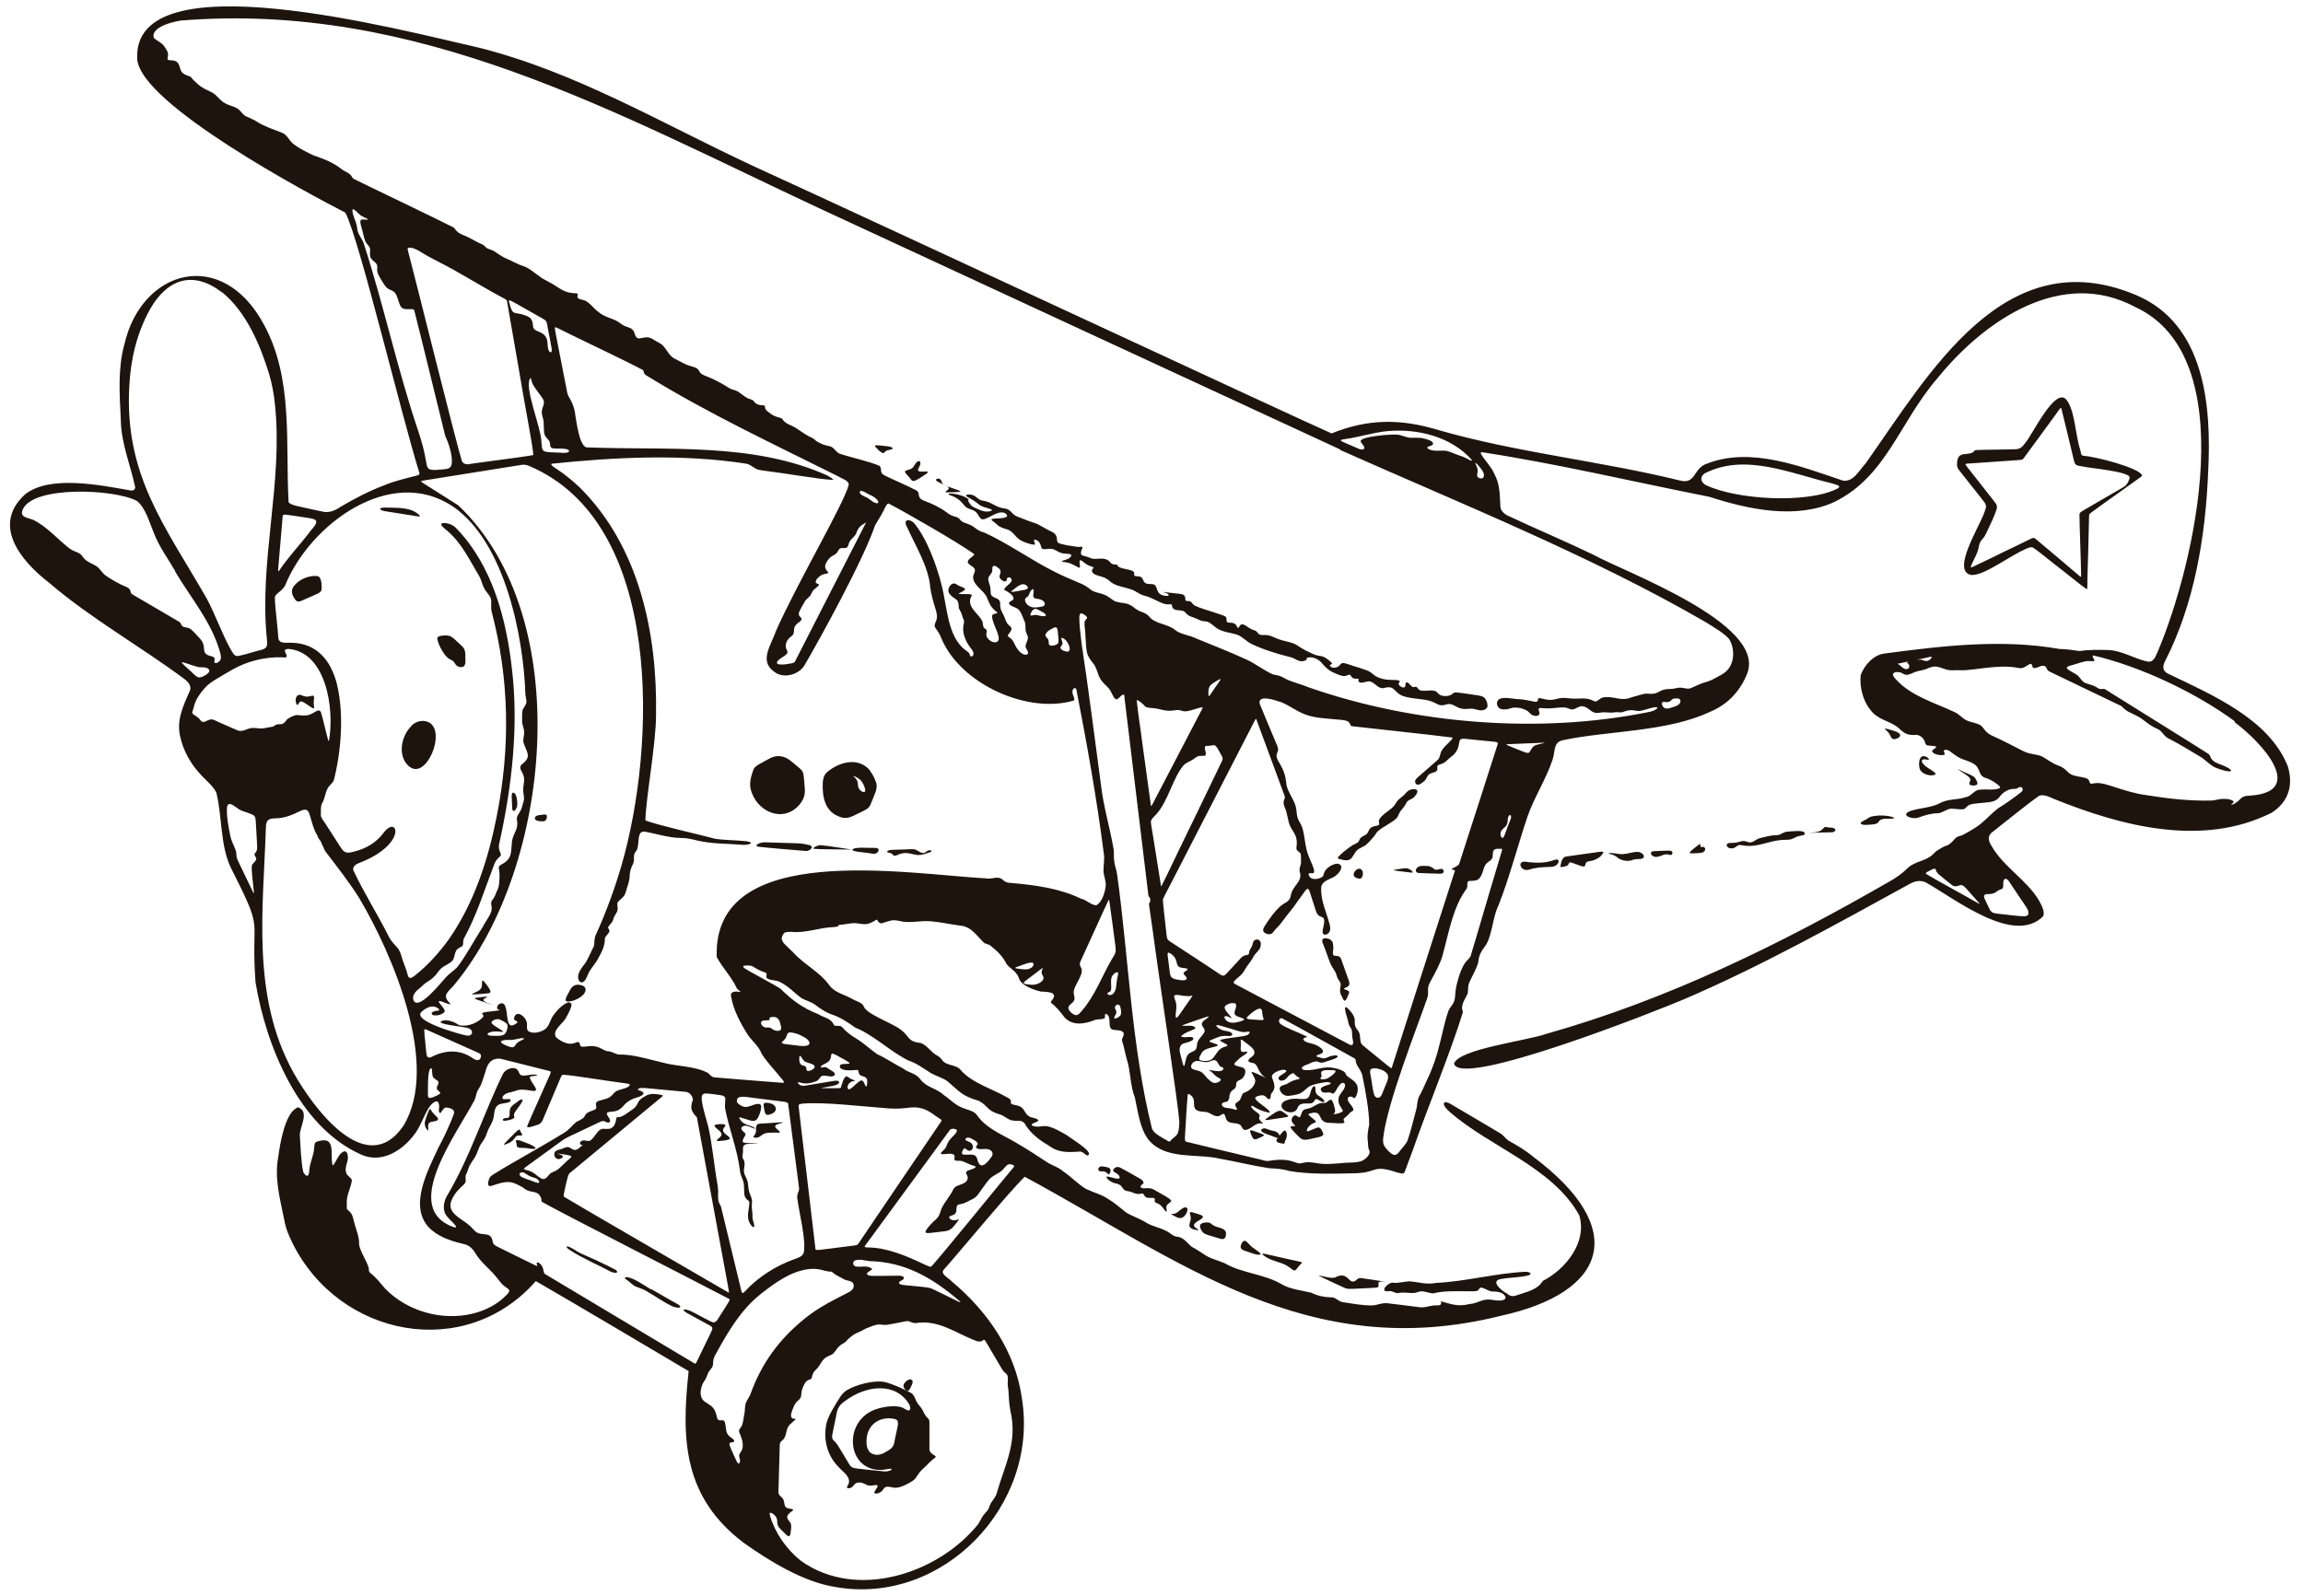
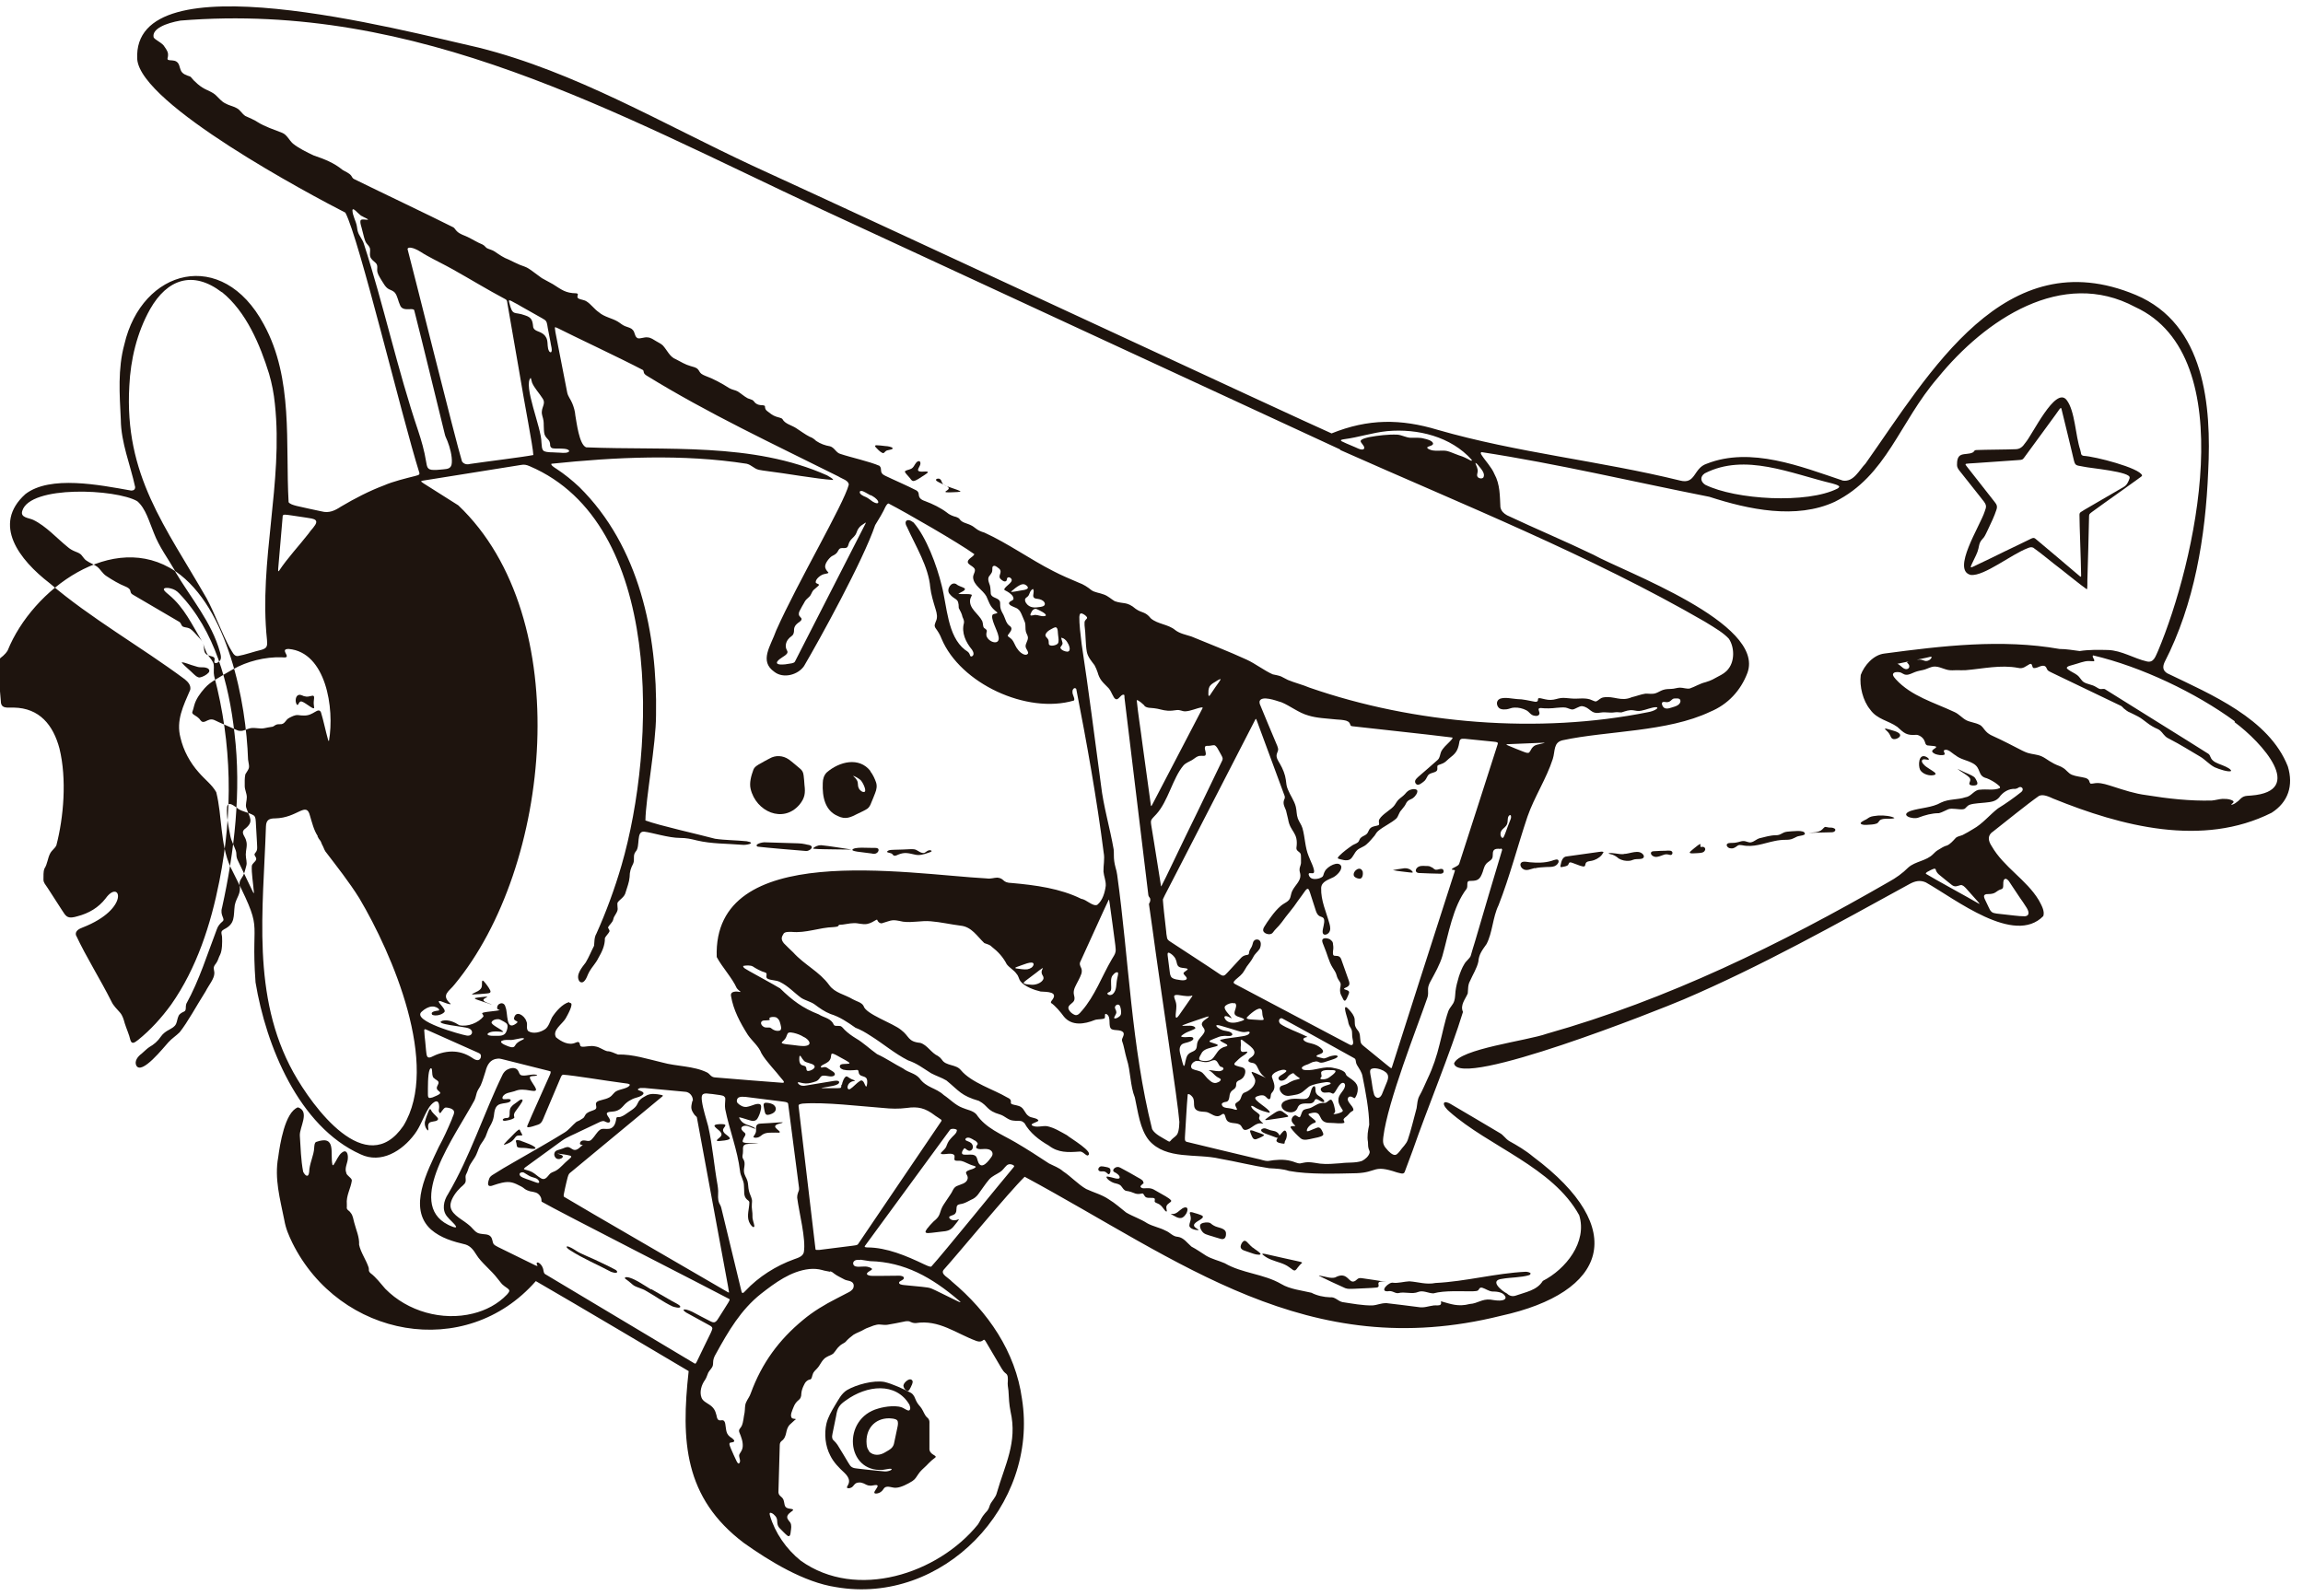
<svg xmlns="http://www.w3.org/2000/svg" id="Vrstva_1" version="1.1" viewBox="0 0 1107.6 768">
  <defs>
    <style>
      .st0 {
        fill: #1e140e;
      }
    </style>
  </defs>
-   <path class="st0" d="M491.8,539.6c-1.2-.7-2.7-.2-4.3-.5-2.5-.1-4.2-2.2-6.4-2.9-6.9-2-5.5-4-10.3-6.6-8.6-2.5-9.4-4.7-15.6-9.8-2.3-1.4-5-2.2-7.4-3.5-4-2.5-6.7-4.7-11.1-6.2-6.5-3.3-11.9-8-18-11.8-2.6-1.7-4.7-2.9-7.3-3.9-3.8-2.7-7.5-5.2-12-6.6-2.8-1.1-5.2-2.8-7.6-4.6-2-1.4-4.5-1.9-6.4-3.1-3.6-2.6-6.2-5.7-10.3-7.7-2-1-4.3-.7-6-1.6-1.3-.8.5-2.6-1.2-3-1.9-.5-4.4-1.9-5.9-2.9-1.1-.6-3.3-.5-4.6-.2,0,1,1.4,1.5,3,2.5,4.4,2.5,10.8,5.9,14.8,8.3,5.9,5.8,10.9,9.5,18.6,12.5,2.1,1.4,5,1.7,6.6,3.9.7,1,.5,1.5,1.5,1.6.7,0,1.5,0,2.3.1.8.3,1.4,1.2,2,1.8,1.6,1.6,3.6,3,5.4,4.1,3.6,2.1,6.8,5.2,10.2,7.6,4.4,2,8.2,4.7,12.5,6.9,2.7,2.1,5.7,2.2,7.9,4.7,3.4,4.7,7.8,4.5,11.7,8.1,3,2,5.5,4.8,8.9,6.1,2.2,1,5.1,1.3,6.8,3.2,4.4,6.6,12,9.5,18.7,13.4,5.5,3.2,10.9,6.7,16.2,10.2,2.3,1.2,4.8,2,6.8,3.8,3.7,2.4,7.2,6.3,11.1,8.5,3.6,1.7,7.6,2.7,10.9,5,3,1.8,5.6,4.2,8.3,6.3,3.4,2,6.8,3,10.2,5.2,2.7,1.5,6.1,2.1,8.7,3.5,2.3.9,3.5,2.9,6,3,2.8.4,4.5,3,6.5,4.7,2.5,1.3,4.7,2.9,7.1,4.4,2.7,1.6,5.9,2.3,8.9,3.6,8.4,4.9,18.8,5.1,27.2,10,4.1,2.5,9.9,3.1,14.5,4.2,2.7,1.4,5.9,2.1,9,2.2,2.4-.3,3.7,1.8,5.9,2.3,4.7.7,9.8,1.7,14.5,1.6,2.5-.2,3.8-1.1,6.7-1.1,4.3.5,10.9,1.3,15.4,1.9,2.6.5,4.9-.5,7.4-.8,1-.1,2.7.2,3.2-.4.5-.4.2-1.1.2-1.6,4.7,1.3,8.2,2.8,13.9,1.3,3.7-.2,5.8-2.5,9.9-2.1,1.9.3,4,.7,5.8.3,1.4-.3,1.9-1.2,1.1-2.2-1.2-1.9-4.4-2-6.1-2-1.7-.2-3.1-1.3-4.7-1.8-1.3-.3-1.4.5-1.9,1.1-.4.6-1.7.5-2.6.6-5.6.1-13.6-.5-19,1-2.4,0-4.9-1.6-7.3-.7-2.9,1.3-6.6-.3-9.7.6-1.8.1-2.7-1.4-5-.9-4.2.2.6-4.7,2.7-4.1,2.2.3,5.3-.6,7.7-.7,4.4.3,8,1.7,12.6.8,14.5-.7,28.9-4.7,43.4-5.4.8,0,2.3.4,2.3.8,0,.3-.2.6-.6.8-3.7,1.2-9.3,1.1-13,1.8-6.5.7-.3,5.8,2.3,7.1,1.1,1.1,2.6,1.5,4.1,1,4.7-1.7,10.3-2.5,13.1-7.1,11-5.6,21.5-18.7,17.5-31.6-12.8-23.2-43.3-32.9-62.5-49.9-1-.8-3.1-3.1-2.5-4.1.3-.8,2.2-.1,3,.4,5.7,3.3,18.1,10.7,23.7,14,1.9,1,2.7,2.7,4.6,3.9,3.8,2.1,7.9,4.5,11.6,7.6,46.4,34.7,35.5,65.3-15.6,76.5-93,23.2-154.4-26.7-229-66.9-7.6,7.4-31.8,36.8-39,44.8-1.6,2.1,2.4,3.8,4,5.6,17.3,14.5,30.6,33.7,33.7,56.4,8.2,51.5-38.2,99.5-89.5,90.6-15.3-2.3-31.8-12.4-44.2-21.2-28.9-21.8-30.3-49.2-26.6-82.7-8.6-5.1-55.1-32.7-73.5-43.3-33.8,38.6-94.4,27.3-117.1-18.4-1.8-3.8-3.1-6.6-3.9-11.1-2-10-4.8-19.8-2.9-30.1.8-6,3.2-21.7,9.5-24,5.9,2,.7,9.5.9,13.6.4,5.9.5,11.7,1.6,17.4,1,2,2.6,3.1,2.9,0,0-3.6,2.3-8,2.4-11.5.1-1.4.2-2.3.8-2.8,10.2-3.7,6.7,5.7,8,11,.2.4.6,0,.7-.3,1.1-1.5,2.1-4.3,3.8-5.6,2.3-1.8,3,.7,2.9,2.5,0,2.4-1.7,4.8-.8,7.1.1,1.5,2.9,2.6,2.7,3.9-.5,3.7-2.8,7.2-2.4,11.3,0,.5,0,1,0,1.3-.3,1.5,1.2,1.7,1.8,2.8,1.2,1.3,1.3,3.3,1.8,4.9.9,3.5,2.5,6.8,2.3,10.5.8,3.8,3.4,7.3,4.6,11,.3,1-.3,1.5.8,2.6,2.9,2.2,4.8,4.9,7.2,7.6,10.7,10.9,27.4,15.6,42.2,11.9,6.1-1.5,11.9-4.5,16.3-9.1.5-.6,1.5-1.6,1-2.3-.4-.7-1.8-1.3-3.2-2.6-.8-.8-1.5-1.9-2.3-2.8-3.1-4.1-7.9-7.7-10.2-11.5-1.3-2.1-2.7-4.1-5.2-4.9-5.9-1.4-11.9-3.1-16.6-7.2-11.4-10.3-1.7-28.1,3.7-39.7,2.4-4.4,4.2-8.4,6.2-13.1.3-1.2,1.7-3.3,1-4.4-.7-1.1-2.8-1.5-3.8-1.5-.9.1-1.3,1.1-1.9,1.7-.7,1.1-.8,1.3-1.3.5-.4-.9.1-1.7,0-2.8-.2-4.8-3.9-1.2-5.2,1.1-2.4,4-3.8,8.6-6.6,12.3-6,8.1-16.1,14.4-26,9.7-29.8-13.4-45.5-52.4-50.5-82.7-2.5-33.8,4.8-22.2-12.1-55.6-5-11.1-3.9-24.4-6.8-35.9-2.1-3.7-5.3-5.9-8.4-9.5-4.2-4.7-7.4-10.6-8.8-16.7-2.2-8.3,1.3-15.2,4.7-23.1.4-2.1-1-3.7-2.6-5-21.1-15.7-45.4-29.4-65.1-46.3-14.4-11.1-27.8-28.2-11.6-42.8,11.9-9.2,35.7-4.4,50.9-1.7,1.2,0,1.9-.5,1.9-1.7-2.3-10.7-6.8-21.3-6.9-32.4-.6-12.2-1.5-24.5,1.7-36.2,8.4-36.4,47.1-46.9,67.1-9.6,14.3,26.1,10.3,57.3,11.9,85.5.7.9,2,1.3,3.9,1.8,3.6.8,8.4,1.9,11.9,2.6,3.7,1,6.5-.4,9.4-2.3,6.6-3.9,13.5-7.5,20.7-10.2,4.3-1.9,10.6-3.4,14.9-4.5.7-.3,2.4-.3,2.1-1.5-8.7-27.7-28.9-112.5-35.6-125.2-16.6-8.5-98.4-52-100.1-73.8-2.7-48.7,126.7-14,164.2-5.6,46.7,11.7,88.5,36.7,131.7,56.8,71.5,32.8,262.3,121.7,278.5,128.8,17.6-7.1,33.2-7.1,51.1-1.7,38.1,11,78,14.9,116.6,24.4,7.5,1.9,6.3-6,12.7-8.1,21.2-8.4,45.5,1.4,65.5,8.1,5.2.8,7.8-5,10.9-8.2,30.8-43.5,66.9-107.6,130-81.1,33.3,14,36.4,53.4,34.8,84.9-1.3,31.5-6.6,63.8-21,91.8-1,2.3-.8,4,1.3,5.3,20.9,10.1,49,21.8,58,44.8,2.8,9.2.2,17.2-7.8,22.3-33.3,16.7-72.2,6.5-105-6.8-2-.9-4.9-2.3-6.9-1.3-5.6,3.9-16.4,12.7-21.9,17-3,1.9-2.6,4.5-.8,7.2,5.8,10.1,16.7,16.1,22.6,25.9,1.3,2.4,3,5.3,2.2,7.7-14,14.3-42.3-8.2-56.5-16.2-2.7-1.2-5.1-.7-7.7.7-35.6,19.5-71.4,39.6-108.8,55.6-11.2,4.8-108,43.3-110.4,30.8,2.5-7,35.1-10.9,44.6-14.3,58.4-16.5,112.5-43.1,164.4-73,3.5-1.9,6.7-4.2,9.5-7,3.4-3,8.7-3.1,11.9-6.4.8-.8,1.5-1.5,2.4-2,1.4-.8,2.7-1.8,4.4-2.2,1.5-.7,2.8-2.2,4-3.5.8-.9,2.3-1,3.4-1.5,1.8-.9,3.3-1.8,5.1-2.9,4.5-2.5,7.9-6.8,11.9-9.9,3.6-2.2,7.7-5.1,11.1-7.8,1.3-1,.9-2.4-.4-2.5-.8,0-1,.7-2.3.9-3.3-.2-6.1,1.6-7.9,4.2-1.7,1.8-3.5,2.1-6.5,2.4-2.3.3-5.3.3-7.5,1-1.6.6-1.8,1.7-2.8,2.1-.1,0-.2,0-.4.1-2.1.3-5.3-.7-7.2,0-1.5.6-2.9,1.5-4.5,1.9-3.4,0-6.6.9-9.8,2.1-2.7,1.1-9.4-1.1-3.8-3.2,4.6-1.5,10.3-1.5,14.6-4,4-1.9,7.8-1.2,11.9-2.6,2.8-.4,4.1-3.7,7-3.6,3-.4,6.7.5,9.4-.8.4-.7-.7-1.3-1.1-1.7-1.3-1.1-3.6-2.4-5.2-3-4.7-1.1-2.4-4.9-6.7-7.2-2.9-1.6-5.8-1.8-8.4-3.9-1.5-.8-3.7-3.5-5.5-2.3-.3.5.7,1.6.3,2-1.2.6-3,.2-4.3-.2-4.3-1.9,1.3-2.8.1-3.7-.7-.3-2.8-.3-4-.5-1.2-.3-1-1.6-1.6-2.5-.6-1.3-2.3-2.5-3.7-2.6-4.8.4-5.9-.8-9.2-3.8-4.3-3.1-9.8-3.6-13.1-8.4-3.4-4.1-5.2-11.1-4.5-16.6,1.7-4.6,6.1-9.7,11.4-10.3,27.8-3.7,56.4-7.1,84.2-2.2,3.2,0,6.6.6,9.7,1,4.4-.7,9.1-.6,13.6-.5,6.6.2,12.5,4.1,18.7,5.5,3.4.8,4.2-2.6,5.4-5.1,17.6-41.8,40.9-141.6-11-165.4-35.2-18.9-72.2,6.1-94.9,34-18.6,21.5-24.5,47.2-49.6,59.7-18.6,8.6-41.5,3.7-60.3-2.4-36.5-7.2-73-15.9-109.6-21.5-.6.3-.3.8,0,1.3,1.6,2.6,4.9,6,6.2,9.2,2.8,5.1,2.6,10.6,2.9,16,.4,1.9,1.6,3,3.2,3.9,13.8,6.5,27.9,12.4,41.6,19,14.2,8,82.8,32.8,74,56.8-3.2,8.5-9.4,15.2-17.9,18.7-20.6,9.8-49.5,9.1-70.9,13.7-4.6,1-3.6,5.2-4.8,9-3.1,9.6-8.9,18.3-12.2,27.8-4.7,14-8.5,28.8-13.9,42.6-2.8,5.7-2.9,13.3-5.8,18.7-1.9,2.7-3.7,4.9-3.9,8.4-.7,3.2-2.7,6.3-4,9.3-1.1,1.9-.9,4-1.1,6-1.1,2.7-3.8,5.6-2.3,8.9-5.8,19.1-17.4,47-24.2,66.7-1.8,4.9-3.2,8.6-3.8,10.2-.5,1.6-2.6.5-3.8.3-11.6-3.9-9.2,0-19.4.4-9.6.2-22.7.7-32.5-1.1-3-1-6.1-1.1-9.5-1.3-8-1.2-15.8-3.2-23.8-4.6-11.2-2.6-25.7.7-34-8.8-4.4-5.4-5.3-13.8-6.8-20.6-2.3-5.7-2-12.7-3.9-18.5-.9-3-1.3-6.2-2.3-8.9-.2-1.2,1.6-2.9.5-4.1-1.4-1.3-3.9-.6-5.5-1.4-1.9-1.3,0-5.5-2.2-7.1-1.6-1-.6,1.3-1.2,1.9-1.3.6-3.3.3-4.7.8-4.9,2-11,3-14.8-1.6-1.6-2.2-4.2-5.3-6.2-6.6-.2-.4,0-.7.2-1,3.8-4.5-2.2-4.3-5.2-4.5-3-.7-7.6-2.3-9.7-4.9-.9-1.2-.8-2.4-1.9-3.6-1.2-1.8-3.3-2.8-4.7-4.6-1.8-3.5-4.2-6.1-7.3-8.5-.9-1-2.3-1.2-3.5-1.7-3.5-3.3-6.1-7.9-11.5-8.4-4.8-.6-9.4-1.7-14.3-2.1-4.6-.4-8.7.8-13.3.2-5.6-1.2-4.9-.8-10.3.8-.8,0-1.5-.5-1.9-1.2-.3-.6-.1-.8-1-.3-.7.4-2.4,1.5-4.1,1.8-2.2.4-4.3-.5-6.3-.4-2.2,0-4.9.8-7,.8-.3,0-.3.3-.6.6-.3.4-1.6.4-2.2.5-6.9.2-13.3,3-20.2,2.3-1.3,0-3.1-.1-3.8.8-1,1.6-1.5,2.7.1,4.7,1.3,1.3,3,3,4.5,4.4,5.4,6,12.6,9.2,17.3,15.7,2.7,3.8,7.5,4.5,11.3,6.8,1.7,1,4.3,1.5,5.2,3.2,1,4,14.2,8.3,18.1,11.6,4.1,3.1,3.1,5.6,9.2,6.2,3.4,1,5.2,4.8,8.5,6.3.9.6,1.4,1.1,1.9,1.8,1.9,3.1,6.8,2.1,9.1,5,5.1,6.1,15.8,9.3,22.2,13.1,3.3,1.4.9,2.6,2.4,3.3,1.3.5,3.1.5,4.4,1.4,1.6,1.1,1.9,3.1,3.5,4.2,1.1,1.1,4.4.9,4.8,2.3-.3.6-2.6,1.1-3.2,1.8-.1.2,0,.3.1.5,2.2,1.3,5.1,0,7.4.4,3.5.8,6.1,2.5,9.4,4.3,1.4,1.3,13.8,8.5,9.9,9.8-1.2-.3-2.3-2.2-4-1.9-5.3.4-10.1.6-14.6-2.9-4.7-2.7-9.1-6.1-11.7-10.8h0ZM644.7,216.3c-83.2-38.5-166.4-77-249.6-115.6C295.9,54.4,201.2.6,86.8,9.9c-7,1.2-13.9,4-12.9,8.1.7,1.3,4.3,2.6,5.3,4.6.8,1.1,1.8,2.6,1.6,4,.1.9-.8,2.1.4,2.3.7.2,2.5,0,3.6.7,1.5.9,1.5,2.7,2.1,4.1.7,1.9,2.7,2.5,4.5,3.1.6.3.9,1,1.9,2,1.2,1.2,2.6,2.4,4,3.3,2.2,1.4,5,2.1,6.8,4,1.3,1.2,2.4,2.7,4.2,3.6,1.7,1,3.9,1.4,5.5,2.3,1.8.9,2.6,2.8,4.2,3.8,2,1,4.1,1.7,6,3,3.3,2.1,7.9,3.6,11.7,5.1,2.3.9,3.3,3.5,5.2,5.2,2.9,2.3,6.6,4.1,10,5.7,5,1.7,9.7,3.5,13.8,6.9,1.4.9,3.2,1.5,4.2,2.8.4.6.7,1.4,1.5,1.7,13.6,6.7,35.4,17,47.7,23.2.7.5.9,1.2,1.8,2,1.4,1.3,3.3,1.8,5,2.6,2.5,1.2,4.6,2.6,7.1,3.6,1.2.6,1.3,1.2,2.2,1.8,1.2.6,2.5.8,3.7,1.6,2.2,1.5,4.3,3,6.8,3.9,1.9.9,3.4,1.7,5.3,2.5,1.5.6,3.1,1,4.4,1.9,2,1.3,4.3,3.2,6.2,4.5,1.7,1,3.6,1.9,5.3,2.9,4.3,2.7,6,4.3,11.2,4.4.2,0,.4,0,.6.2.5.2,0,.8,0,1.5,0,.3.2.6.5.8,1.1.6,2.7.6,3.9,1.4,2.1,1.3,3.7,3.7,5.9,5.2,2.6,2.3,6.5,2.9,9.1,4.5,1.2.7,2.2,1.7,3.5,2.2,1.5.6,2.8.8,3.6,1.7,1.3,1.1.9,3.4,2.5,4.1,1.1.4,3.1-.6,4.7-.4,1.7.1,2.9,1.1,4.3,1.9,1,.6,2.1,1.1,3,1.9,2.2,2.3,3.3,5.6,6.5,6.8,2.3,1.2,4.4,2.5,6.9,3.2,1.1.3,2.8.7,3.5,1.5.7.7.8,1.5,1.7,2.2.5.4,1.2.7,1.9,1,3.9,1.4,7.9,3.6,11.5,5.9,1.3.8,3.1,1,4.1,1.6,1.6,1,3.1,2.4,4.8,3.3.7.3,1.5.5,2.2.8.7.4.9.9,1.4,1.4.6.5,1.3.9,2.1,1,1,.3,2.1-.1,2.6.6,0,.9.2,1.7,1,2.3,1.3,1,2.7,2.2,4.3,2.7,1,.4,2.7.6,3.1,1.2,1.2,2.3,4.3,2.9,6.5,4.3,2.2,1.4,4.4,3.1,6.6,4.2,1.2.4,2.2,1.1,3.1,2,2.1,1.4,4.3,2.2,6.7,2.6,2.2.6,2.9,3.2,5.1,3.7,4.7,1.6,13.9,3.6,18.7,5.7,1.6,1.7-.5,3.3,2.8,4.8,3.9,1.9,10.9,4.9,14.9,7,1.6,1,.9,2.2,1.5,3.3.6,1.1,1.7,1.5,2.8,1.9,3.5,1.3,7.4,3.2,10.3,5.4,1.2,1.1,3.2,1.9,4.6,2.2.7.3,1.2.5,1.6,1,1.1,1.8,3.6,2,5.5,3,.9.4,1.7,1.1,2.4,1.6,1,.8,2.5,1.5,4,1.9,11.4,5.2,21.9,12.8,33.1,18.5,4,2.1,8.1,3.8,12.3,5.6,2.3.8,4.4,2.2,6.1,3.6,1.5,1.1,4,1.3,6,2.1,2,.7,3.5,2.2,5.2,3.2,4.2,1.5,5.8,0,10.1,3.7,3.1,2.2,4.5,1.1,7.3,4.6,3.3,2.8,8.4,2.8,11.7,5.6,2.2,1.7,5,2.2,7.8,3.1,8.9,3.7,17.8,7.1,26.5,11.1,4.2,1.9,8.5,5.3,12.6,7.1,1.3.3,2.7.5,4,1,.9.4,2,1.1,3.3,1.7,3.4,1.4,7.1,2.3,10.4,3.7,50.4,17.5,110.3,22.4,162.8,11.8,1.3-.2,3.1-.8,3.9-1.4.8-.5.8-.9,0-1-2.1,0-4.9,1.3-7.2,1.7-1.3.3-2.8,0-3.8-.2-2-.3-3.7.4-5.6,1-.7,0-1.4,0-2.1-.1-1.2,0-2.2.3-3.3.2-1.6,0-3.2-.3-4.8,0-4.8,1-4.8-2.6-8.9-3.1-1.4,0-3.1,1.4-4.4,1.6-1,.1-2.3-.7-3.4-.9-1.3-.2-3,0-4.4.1-2.4.3-5.1.4-7.6.1-1.9,0-.6,1.5-.6,2.5,0,1.2-1.4,1.5-2.5,1.2-1.8-.3-2.3-1.8-3.8-2.6-1.7-.9-3.8-1.4-5.7-1.3-1.5,0-2.3.6-3.7.8-1.1.1-2.3.2-3.3-.3-1.3-.7-1.9-2.7-1.1-3.8.2-.4.7-.8,1.2-1,2.5-.8,5.5,0,8.1.2,2.9,0,5.8.8,8.7,1.3.2,0,.3,0,.5,0,1.3-.2.6-1.3,1.1-1.7.3-.1.6,0,1,0,1.1.2,3.3.9,4.8.8,2,0,3.3-.7,5-.9,1.5-.2,3.2.1,4.8.2,3.5.4,7.1-.7,10.3.9.7.3,1.3.6,1.9.5,1.2-.5,1.8-1.6,3.4-1.9,5.1-.9,8.4,2.2,13.7-.1,2.2-.5,4.4-1.4,6.5-1.7,1.8-.1,3.4.4,5.2-.3,1.1-.4,2.1-1.1,3.3-1.5,1.5-.5,2.7-.4,4-.5,1.4,0,2.8-.6,4.2-.6,1.5,0,3.2.7,4.7.4,2.4-.8,4.9-2.4,7.5-3,3-.9,4-1.6,6.2-2.8,1.8-.9,3.7-2,4.9-3.7,3-3.8,2.9-10.3.2-14.4-2.6-2.8-5.8-4.7-11.5-8.2-54.9-31.8-117.5-56.8-175.6-82.7h0ZM174,104c-.3-.2-.6-.4-.9-.7-1.2-.9-3.4-3.7-3.6-2.2,0,2.5,1.7,5.3,2.1,7.6.2.9.2,1.8.5,2.7.5,1.9,2.3,3.8,2.9,5.9,9.6,29.7,16.1,60.3,26.1,89.9,1.6,4.8,3,9.7,3.8,14.7.2,1.2.4,2.7,1,3.3.4.5,1,.7,1.6.8,1.4.2,3.9,0,5.6-.2,2.3-.2,4.1-.4,4.2-3.3.2-3-.9-7.3-2.1-10.3-.6-1.6-1-2-1.3-3.4-2-8-11-45.2-14.7-59.6-.2-.4-.7-.4-1.2-.5-1.9,0-4.7.6-5.6-1.9-.9-1.8-1.2-4.4-2.5-6-.8-.9-1.9-1.2-2.9-1.7-1.7-.9-2.6-2.9-3.6-4.4-1.1-1.9-2-3.1-2-4.9,0-.9.2-1.8-.2-2.6-.5-1-1.8-1.6-2.5-2.6-1.4-1.5-.4-3.5-.8-5.2-.3-1-1.2-1.7-1.8-2.6-.8-1.2-1.3-3.9-1.8-5.7-.2-1.3-1.6-4.6-.7-5.3.7-.5,2.4,0,3.3-.1.1,0,.1,0,0-.2-.2-.3-1.8-.9-3.1-1.7h0ZM217.8,129.6c-4.1-2.3-8.5-4.4-12.6-6.7-1.9-1-3.8-2.5-5.7-3.2-.9-.4-3.3-1.1-3.5.1,2,7.2,23.5,93.8,26.2,102.2.7,1,2,1.7,3.8,1.2,8.1-1.2,25.4-3.3,30.5-4.3-.2-4.4-4-23.1-7.1-42-1.8-10.4-3.5-20.4-4.6-26.5-.3-1.9-.5-3.1-.8-4.6-.1-1-.2-1.5-1-1.9-8.5-4.5-16.8-9.6-25.2-14.3h0ZM106.7,140.6c-14-10.7-26.3-6.3-34.5,8.1-6.4,11.4-9.4,24.4-10,36.9-2.5,43.1,17.4,67.7,37.2,102.3,3.8,7,7.4,16.9,11.1,23.7,1.3,2.1,2,4.2,3.9,4,3.5-.6,7.9-2.2,11.4-3,1-.3,2-.7,2.4-1.6.4-.8.3-1.9.2-3.2-4-37.8,7.9-75.7,3.8-113.5-.5-5-1.4-9.7-2.8-14.5-4.3-13.9-11-29.9-22.7-39.3h0ZM264.9,169.5c1.1-.5-.1-3.8-.2-5.2-.4-2-.8-4.2-1.2-6.2-.1-.6-.2-1.2-.3-1.8-.3-1.7-.6-2.1-1.8-2.8-.2,0-.3-.2-.5-.3-3.3-1.9-6.8-3.8-10.1-5.7-1.3-.8-2.6-1.5-3.6-2-1.8-1-2.8-1.7-2.3,0,1.7,6.9,2.3,4.2,7.6,6.2,3.1,1,3.6,2.3,3.9,5.4,0,.5.3.9.5,1.2.6.7,1.8,1.1,2.8,1.5,1.1.5,2.2,1.2,2.8,2.3,1.1,1.6.7,4,1.1,5.6.2.7.5,1.8,1.4,1.8h0ZM274.1,482.5c2.3-.2-1.3,6.1-2.1,7.5-1.7,2.8-6.5,5.6-4.6,9,2.5,2.1,6.2,4.1,9.4,2.6.8-.3,1.3-.5,1.7-.1.6.6.2,1.8,1.2,2,1.6.3,4.3-.7,6.6-.1,2.1.3,3.8,1.8,5.7,2.3,1.9,0,3.4,1,5.2,1.6,7.1-.2,14.3,2.2,21.2,3.8,7.1,2,15.2,1.6,21.8,4.9,1.3.8,1.7,2.1,3.5,2.3,9,.8,26,2.1,32.6,2.6,1.7.1-.1-1.6-.6-2.2-2.4-3.2-7.3-8.1-9.5-12-1.3-3.4-4.4-5.8-6.5-8.8-3.8-6-7-12.1-8.1-18.6-.6-2.7,2.8-2.4,4.3-2.1.5,0,.4,0,0-.3-.6-.5-1.2-1-1.6-1.6-2.2-4.9-7-10-9.6-14.9-2-56.4,91.2-39.9,130-37.8,1.6.3,3.5-.4,5-.4,3.6.4,2.1,2.5,7,2.6,11.3,1,23.2,2.6,33.3,7.6,2.5.3,5.5,3.8,7.7,2.9,2.6-2.1,3.7-6,4.1-9.2.1-2.5-.9-4.5-1.1-6.8-.1-2.9.7-6.1.1-9.1-3.2-25.3-8.2-53.3-13.2-78.8-.9-1-1.9.3-1.8,1.3-.2,1.5,1.4,3.4.7,4.3-22.6,6.7-54.7-8.2-63.7-29.8-.7-1.9-1.8-3.6-2.9-5.1-.7-1.2-.3-1.8.2-3.2.9-1.8.5-3.8-.1-5.7-1.1-3.6-2.2-7.2-2.6-10.6-.8-9.9-7-19.8-11.2-29.1-1.7-2.7,0-4.6,3.2-2.1,6.1,7.1,11.1,20.4,13.5,30.3,2.6,9.9,2.7,24.3,11.2,30.9.7.5,1.3.8,1.8,1.4.6.7.5,1.5,1,1.8.5.1,1.3-.3,1.3-1.3,0-.6-.3-1.3-.7-1.9-3-3.6-5.2-8.2-3.9-12.9.2-1-.3-2-.7-2.9-.3-1.6-1.1-2.9-1.8-4.3,0-5.3-1.8-3.4-4.5-6.9-1.6-2.1.9-6,3.3-4.6,2.1,1.9,7.3,1.6,1.6,4.3-.9.3-.4.4,0,.4,1.6.3,4.3-.2,5.8.4.3.3-.4,1-.7,2.2-.8,4.4,4.1,7,5.8,10.5.5,1.3.2,2.6.9,3.3,2.3,1.5.8,1.4,1.1,3.7.9,3.4,7.2,5.1,5.7-.1-.4-2.3-3.9-8.3-2.7-10,.6-.6,2.6-.4,2.2-1.1-3.4-2.6-3.5-3.9-5.2-7.7-1.7-3.1-6.2-5.3-6.4-9.1-.1-1.7,1.9-3.4.2-4.8-.8-.8-2.2-1.3-2.7-2.3-.5-1.8,2.6-2.7,3.1-4.1-7.6-5.5-32.8-20-41.3-24.4-.7.2-1,.9-1.4,1.5-1.2,2.7-3.3,6.2-5,8.9-5.8,17.1-26.8,55.2-34.2,67.8-2.9,4.3-10,6.2-14.3,2.8-7.4-5.2-1.8-12.3.9-19.9,10.2-23,32.5-60.8,34.9-70.1,0-2.1-3.2-2.8-5-4-31-15.5-62.7-30.3-92.2-48.5-.3-.2-.6-.4-.9-.7-.8-.9-.3-1.4-.9-2-10.6-5.6-34.1-16.6-40.9-20.1-.4-.2-.9-.4-1.2-.5-.4,0-.2.7,0,2.3,1.5,7.9,4.4,22.4,5.7,29.2.4,1.9,1.7,3.3,2.4,5.1.7,1.6,1.4,4,1.5,5.9.6,3.1,1.8,14,5.2,15.3,38.4,1.6,80-2.6,115.9,13.5,1.5,1,2.7,1.4,2.9,2.2-8.1-.5-22.8-3.2-32-4.3-1.3-.2-2.5-.3-3.8-.6-2.4-.6-3.4-2.3-5.8-2.9-30.7-4.8-63.2-3.2-93.9,0-.5.6,1.5,1.9,2.5,2.5,3.8,2.5,7.5,5.5,10.9,8.7,28.9,28.5,37.6,70.7,36.9,109.7,0,14.1-5,40.4-5.1,50.7,6.4,2.4,25.7,6.7,33.5,8.8,4.6.7,10.5.7,15.2,1.2,5,.9-.3,2-2.3,1.7-7.2-.6-14.6-.4-21.7-2.1-2.8-.7-5-1.2-8.1-1.2-5.4,0-13.5-2.6-17.1-3-4.2-.5-1.8,7.2-4.2,9.6-1.5,1.9-.3,3.7-1.2,5.8-1.1,2.1-1.7,3.8-1.7,6.4-.2,2.5-1.2,5-1.9,7.3-.5,2.4-2.8,3.4-3.9,5-.2.7,0,1.4,0,2.3.5,2.3-1.8,3.8-2.1,5.9-.4,1.5-1.9,2.5-2.5,3.8.2.6.9,1.3.7,1.9-.4,1-1.8,2.2-2.2,3.2.1,3.5-1.4,6.6-3.2,9.7-1.1,2.3-3,4.2-4.2,6.3-1,1.6-1.4,4-3,5.1-.7.4-1.4.2-1.9-.4-1.9-3,1.3-6.6,3.1-9,1.6-2.7,2.6-5.3,4-8,.2-1.5,0-4,1.1-5.8,4.7-10.4,8.9-21.9,12.1-32.9,16.6-57.2,20.4-164.4-44.1-192-1.8-.8-2.8-.9-4.4-.6-8.2,1.3-40.7,6.5-46.9,7.5-1.2.2-1.4.3.3,1.4,4.2,2.7,12.1,7.7,16.6,10.5,56.9,54,44.9,174.1-1.8,230.5-2.5,3.3-6.8,5-1.9,9.3,0,.2,0,.2-.2.2-1.4-.1-3.1-1-4.4-1.4-3.6-.9,2.9,3.7,1.6,5.2-1.3,1.4-4.2,2-5.8,1.3-1.3-1.7,2.2-1.9,3.2-2.1.2-.1,0-.4,0-.6-.4-.6-1.8-1.4-3.3-1.3-1.8.1-3.6,1.2-4.9,2.4-5.6,4.5,19.2,11.2,21.2,11.5,3,.8,4.1-2.3,1.3-3.4-1.9-.9-17.6-2-12.5-3.7,2.7-.6,5.7.7,8,2.2,4.1.9,9.2-1.2,11.6-4.2.1-1.4-2.3-1.6,1.6-2.2,1.9-.3,4.1-.4,6.1-.8.5-.2-.9-.1-1.1-.9-.3-2.5,3.4-3.7,4-.6,1.3,2.9,0,11.7,5.1,7.9,2-1.4-1.2-.9-1-2.6.9-4.1,5.1-1.2,5.9,1.4.9,1.7-.3,3.4.9,4.8,2.4,1.6,6.1.6,8.3-1,1.7-1.4,2.2-3.7,3.2-5.6,1.8-2.8,4.9-6.4,8.1-7.3h0ZM255.3,181.7c-3.9,3.5,5.1,24,5.1,31.1.2,1.4,0,3.4,1.2,4.2,1.8.8,4,.5,5.9.7,2.2,0,4.3.5,5.8-.2,1.4-.8-.9-1.6-1.9-1.6-1.6-.2-4.1,0-5.4-.2-.8-.1-1.3-.6-1.4-1.4,0-3.1-1.7-2.7-2.7-5.3-.4-1.4-.3-3-.4-4.4,0-.7,0-1.4-.1-2.1-.2-1.7-1-3-.8-4.6.1-2.2,2-4.1.3-6.3-1.5-2.4-3.9-4.9-5-7.5-.3-.8-.5-2.3-.7-2.3h0ZM707.8,221.2c-10-11.2-26-15.1-40.6-13.8-7.1.7-13.8,3-20.8,3.9-1.3.2-2,.4-1.1,1,.9.5,3.1,1.4,5.2,2.3,1.3.4,4.5,2.5,5.5,1.3.5-.9-.6-1.9-1.2-2.8-1-1.2,0-1.6,1.1-2.1.8-.3,1.7-.5,2.5-.7,4.4-.8,9.2-1.4,13.7-1.2,2.2.2,4.1,1.4,6.3,1.5,1.9,0,4.5-.2,6.5.4,1.4.3,3.8.9,4.3,2.2.3,1.2-2.1,1.4-2.7,1.9-.6.7,1.8,1.5,2.6,1.6,1.8.3,3.7,0,5.6.1,2,.1,3.5,1,5,1.5,1.3.5,2.3.9,3.6,1.3.8.3,1.6.7,2.4,1.1.6.3,2.6,1.6,2.1.5h0ZM711.7,224.8c-.6-.7-1.2-1.7-2-2.1-.2,0,0,.3,0,.5.3.8,1,2.2,1,3.3,0,1.1-.8,2.3.2,3.2.6.5,1.9.7,2.5,0,.9-1.6-.5-3.4-1.5-4.7h0ZM884.4,233.9c-.4-.6-2.2-1-3.1-1.3-20.1-4.8-42-14.8-61.4-4.9-2.4,1.6-2.1,4,.2,5.5,14.5,7.2,49.1,9.3,63.7,1.8.6-.4.9-.8.7-1.2h0ZM418.7,238.3c-.8-.5-1.7-.9-2.5-1.4-.8-.4-1.4-.8-2.2-.7-.3,0-.5.2-.5.5-.2,1,1.8,2,2.9,2.4,1.2.5,2.2,1.5,3.3,2.2,1.2.8,3.2,1.4,2.6-.2-.7-1.3-2.2-2.2-3.5-2.9h0ZM84.3,274.8c-3.5-6.1-7.8-11.8-10.3-18.4-2.3-5.5-3.9-11.8-8-15.3-10.2-5.9-51.6-7.8-55.3,4.7-1,3.3,3.2,3.3,5.3,4.3,6.2,3,11.4,8.9,16.5,13,1,.9,2.2,1.6,3.4,2.1.9.4,1.9.7,2.7,1.3,1,.7,1.7,2.4,3,3.2,1.5,1.1,3.6,1.8,5.1,2.9,1.8,1.4,2.5,3.3,4.6,4.6,2.7,1.8,6.1,3.8,8.9,4.9.9.4,1.8.8,2.3,1.6.4.7.1,1.4,1,2.1.4.3.8.5,1.3.8,5.3,3.1,17.1,10,21.5,12.6,1,.7.8,2.1,2.1,2.4.8.3,1.7.2,2.9.8,1.6,1,2.9,2.8,4.2,4.1,2.2,2.2,2.5,3.5,2.7,6.3.3,2.4,2.3,2.5,4.1,3.1.3.1.6.3.8.6.4.7-.2,1.7,0,2.2.9.9,2.7-.5,3-1.5.4-1.1,0-2.3-.3-3.5-4-14.5-14.2-26.2-21.7-39h0ZM217.7,243.6c-29.8-20-68.7,8.6-80.6,38.1-.6,1-1.4,1.9-2.2,2.6-1.3,1.1-2.5,1.8-2.7,3.1,0,4.7,1.3,13.5,1.6,18.7,0,3.9,3.4,3,6.2,3.1,12.4.2,19,8.4,22,19.7,3.6,14.7,2,33.2-1.5,46.6-.8,1.6-2.1,2.2-3,3.9-1.2,2.3-1.3,5.1-2.7,7.2-.7,1.7-.4,3.6-.5,5.4,0,1.4.9,2.3,2.1,4.1,2.2,3.4,4.8,7.4,6.9,10.7.8,1.3,1.5,2.3,2.2,2.8,1.4,1,3.4.5,5.1,0,5.5-1.4,10.2-4.2,13.6-8.6,7-9.8,12.3,4.9-11.1,14-1.6.6-3.6,1.6-3.2,3.6,5.1,10.9,11.7,21.2,17.1,32,.9,2,2.8,3.8,4.1,5.3,1.3,1.5,1.8,3.4,2.3,5.2.8,2.6,2.1,5.3,2.7,8,.7,2.3,2,1.3,3.7,0,6.1-4.9,11.3-10.7,15.9-17,12.3-17.5,19.1-38.6,23.2-59.4,6.6-33.3,6.1-66-2.5-98.7-.4-1.8,0-3.8-.2-5.4-.2-1.6-1.6-3-2.6-4.4-1.7-2.4-1.8-4.6-3.1-7-4.9-8.1-8.4-16-15.8-22.2-.8-.7-1.8-1.4-2.4-2.3-.7-1.5,2.4-1.1,3.3-.8,1.6.4,2.9,1.2,4,2.4,17.2,17.9,23.9,43.4,26.6,67.4,3.3,27.5,0,56.6-6,83.7-1.2,3.9,1.8,5.4.2,6.7-1.2,1-2.2,2.2-2.7,3.7-4.6,12-8.4,24.5-14.7,35.9-.4,1.3-.1,2.4-.4,3-.1.4-.5.7-.8.8-.7.3-2.1,1-2.5,2-.6,1.2-.7,2.7-1.2,3.8-.7,1.5-1.9,2-3.4,2.9-1.4.7-2.9,1.8-3.8,3.1-1.7,2.5-3.4,3.9-5.8,5.3-1.3.9-2.4,2.1-3.6,3.1-1.8,1.3-3.5,3.5-2.6,5.6,2.5,5.1,13.5-9,15.5-11.1,1.6-1.8,3.7-3.1,5.4-4.8,3.9-4.9,8-12.6,12.5-19.7,1.5-3,4.2-6,4.2-8.8,0-1-.5-2.1-.2-3,.2-.7.7-1.2,1.1-1.8.9-1.2,1.1-2.7,1.9-4.1,1-2.1,1-6,.9-8.3,0-.8-.4-1.7-.3-2.5.1-.6.7-1,1.2-1.3,5.6-2.8,4.5-6.2,5.2-11.6.8-4,3.2-5.4,2.3-10-.2-1.7.9-2.8,1.7-4.2.8-1.5,1-3,1.5-4.6.6-1.8-.2-3.5-.2-5.6,0-2.2.9-4.4.2-6.6-.4-2.1-2.7-3.7-.9-5.5,5-3.8,2.5-5.6.9-10.5-.4-1.6.3-3.2.3-5,0-1.8-1-3.6-1-5.3,0-1.9-.1-3.9.3-5.7,2.2-3.5,2-2.8,1.3-7.1-.9-27.4-9.6-73.1-34.8-90.5h0ZM150.6,253.9c3.4-4.1.5-4.3-3.4-4.9-2.1-.3-4.7-.7-6.7-1-1.5-.2-2.6-.4-3.3-.4-.5,0-.8,0-1,.2-.3.3-.3.8-.3,1.2-.4,4.3-1.7,19.4-2.1,24.5,0,.5-.2,1.8.4,1.1,4.1-6.2,9.5-11.9,14.1-17.8.7-1,1.5-2,2.3-2.9h0ZM416,251.6c-1.1.7-2.4,1.5-3.1,2.6-.8,1.1-.8,2-1.5,3.1-.8,1.2-2.1,2-2.8,3.3-.6,1.1-.6,2.1-1.1,2.6-.8.8-2.1.3-3,.5-1.3.2-1.3,1.7-2.4,2.6-.6.6-1.4.9-2.1,1.3-1.3.9-3.6,3.7-3.1,5.5.8,2.7,3.3,2.3-.6,3.1-1.7.4-4.1,2.4-4,3.9,0,.4.6.6,1,.8.2,0,.4.2.5.3.3.4-.7,1-1.1,1.4-.5.4-1.1.9-1.5,1.3-.7.8-.9,1.7-1.5,2.6-.3.5-1.1,1.1-1.8,1.8-.6.6-1,1.3-1.4,2.1-.5.9-1.1,1.8-1.5,2.7-.5.9-.9,1.6-.8,2.5.1,1.1,1.4,1.5,1.3,2.3-.2,1.1-1.6,1.5-2.3,2.3-.7.6-1.2,1.5-1.3,2.4,0,.8,0,1.7-.4,2.5-.5,1-1.5,1.2-2.4,2.4-1,1.2-1.5,3-1,4.5.3,1,1,1.4.4,2.4-1,1.4-3.6,2.2-4.7,3.9-.9,1.7,2.5,1.4,3.8,1.3,1.2-.2,2.4-.4,3.2-.5.7-.2,1.2-.3,1.5-.8,2.8-5.5,25.8-50.5,34-66.5,0,0,0-.1,0-.2,0,0,0-.1,0-.2,0,0-.2,0-.4.2h0ZM480.3,273.4c-.8-.7-2.1-1.8-2.9-.8-.3.5,0,1.6-.3,2.5-.2.6-.6,1-.9,1.5-1.6,1.6-.7,3.2-.1,5.1.3,1.1.3,2.6.4,3.8,0,.4.2.7.4,1,1.1,1.4,4,1.2,4.1,3.5,0,1,0,2,.3,3,.4,1.4,1.3,2.5,1.7,3.7.6,1.5,1,3,2.2,4.1,2.6,1.6.5,3.2-.5,4.8-.1.3.1.6.6.9.5.3,1,.8,1.5,1.3.8,1,1.3,2.5,2.1,3.8.6.9,1.3,1.8,2.1,2.4.9.7,2.6,1.6,3.4.4.4-.8-.9-2.1-1.1-3.1-.4-1.6,1.5-3.4,1-5.1-.2-.8-.7-1.5-.9-2.3-.4-1.4,0-3.1-.5-4.6-.2-.6-.5-1.1-.7-1.7-.7-1.5-1.2-3.4-2.4-4.4-1.2-1.2-3.6-1.3-4.5-2.7-.3-1.2,1.6-1.4,2.1-2.2.3-1.6-1.7-3-2.9-3.7-.4-.2-1-.5-1.3-.7-.1-.1-.2-.2-.2-.4.4-1.7,5.5-3.8,2.8-5.6-.4-.2-.8-.3-1.2,0-.5.3-.2,1.2-.7,1.6-.9.7-2.2-.5-2.8-1.1-1.3-1.6,1.3-3.1-.6-4.9h0ZM494.3,282.7c.1-.6-.7-1.1-1.2-1.4-.9-.5-1.9-.2-2.8.3-1.2.6-2.9,2-3.7,2.7-.1.1-.4.3-.3.4.2.1.5,0,.9,0,.9-.1,2-.3,3-.5,1.3-.3,3.7-.3,4.2-1.4h0ZM497,283.5c-.2-.3-.6,0-1,.4-.7.7-.9,2-1.4,2.7-.5.7-1.4.9-1.6,1.7-.2,1.2.9,2.6,1.9,3.2,1.1.7,2.4.8,3.6.7,1.5-.2,2.9-.2,3.7-.9.9-1-.3-2.3-1.3-2.7-.6-.3-1.2-.4-1.8-.5-.9-.1-1.7-.2-2-.8-.6-1,.5-2.7-.2-3.8h0ZM503,296c.1-.9-3.1-2.4-4.2-2.9-1-.5-1.9,0-2.5.9-.3.6-.9,1.5-.7,2,.1.1.3.1.5.1.5,0,1.1-.2,1.7-.3,1.4,0,2.9.8,4.4.6.3,0,.7-.1.8-.4h0ZM522.8,297.1c0-.1,0-.3-.2-.4-.4-.6-1.8-1.6-2.6-1.6-.8,0-.8,1-.9,1.7-.1,3,.6,9,1.1,13,3.4,22.3,6.3,45.5,9.3,67.8,1.2,10.4,4.3,20.6,6.1,31,.1.9.1,1.8.1,2.8,0,2,.2,3.7.8,5.9.4,1.2.6,2.4.8,3.6,5.6,40.5,6.8,82.4,16.8,122.3,1.4,2.6,5.2,4.2,7.4,5.6.3.2.7.4,1,.4.5-.3.8-.9,1.3-1.3.7-.7,2-1.4,2.5-2.5.8-1.7.8-3.9.9-5.7-.6-9-9.2-65-12.9-92.6-.8-5.7-1.2-8.5-1.7-12,0-.3,0-.5.2-.7.3-.5.5-1.2.4-1.8,0-.8-.8-1.1-.9-1.9-1.1-8.8-8.6-71.1-11.5-95.1,0-.2,0-.3,0-.5,0-.5,0-.9-.4-.9,0,0-.2,0-.3,0-1.2.2-2.1,2.4-3.3,2.2-.7-.2-1.1-.9-1.4-1.5-.8-1.3-1.2-2.7-2.2-3.8-1.1-1.2-2.4-2.3-3.4-3.6-.9-1.2-1.5-2.5-1.9-4-.4-1.2-.9-2.4-1.5-3.5-1.5-2-3.2-3.9-3.7-6.4-.7-3.8-.5-8.7-1.1-12.8,0-.6,0-1,0-1.5.2-1.2,1.2-1.5,1.2-2h0ZM508,301.8c-.8-.2-1.9.6-2.7,1-1.1.6-2.2,1.4-2.5,2.6-.1.9.7,1.3,1.1,1.9.6.7.4,1.6.5,2.4.2,1.6,3.8.8,4.4-.2.5-.7.3-2.5.1-3.8-.2-1.1,0-3.4-.9-3.8h0ZM510.8,306.8c-1.1-.3.7,2.5.1,3.2-.2.6-1,1.2-.9,1.7.4,1.1,2.3,1.8,3.4,1.8,2.1-.3.6-3.6-.2-4.7-.5-.9-1.8-1.9-2.4-1.9h0ZM158.2,356.5c2.8-15.9-1.5-42.7-19.3-44.3-.7,0-1.9,0-1.9.9,0,1,1.7,2.7.5,3.1-.5.2-1.5,0-2.2,0-7.9-.2-16.4,1.9-23.3,5.8-2.6,1.5-5.4,3.1-8,4.7-2.3,1.4-3.9,2.5-5.6,4.4-2.1,2.4-4.2,5.2-5,8.3-.2,1-.7,2.5-.9,3.1-.2.8.4,1.1,1.3,1.7.7.4,1.4.9,2,1.5.4.5.7,1,1.2,1.4,1.2.7,2.5-.6,3.8-.9,1.7-.4,2.6.4,4.4,1.2,2.5,1.1,5.9,2.6,8.2,3.6.6.3,1.3.6,2,.6,1.8.2,3.4-1,5.1-1.3,2.3-.4,4.5.5,6.7,0,1.1-.2,2.3-.5,3.3-.6,1,0,1.3-.6,2.2-1,.6-.3,1.2-.3,1.8-.3,2.7.2,2.6-2.1,4.7-3.1,1.2-.6,2.6-1.4,4.1-1.3,2.2.3,4.5.5,6.5-.6,1.8-.7,3.7-2.9,4.6-.6,1.1,3.5,2.3,9.3,3.3,12.8.1.4.2.7.3.8,0,0,.1,0,.2,0h0ZM1074.8,347c-18.8-13.8-45.1-26.3-68.1-31.7-1,.5,1.4,2.6.2,2.8-.7,0-1.6-.1-2.4-.1-2.3,0-4.7,1.1-7.4,1.8-.8.3-3,.6-3.1,1.5,0,.3.3.5.8.9,1.2.9,2.9,1.6,4.1,2.5,1.5,1.1,1.9,2.5,3.2,3.4,1.7,1.1,4.1,1.2,5.8,2.3,1.2.7,1.7,1.1,2.5,1.1.7,0,1.6-.3,2.2.2,6,3.8,42.9,26.7,49.6,31,1,.9.7,1.9,2,3.1,1.5,1.4,3.9,1.9,6.2,3,.9.5,2,.9,2.6,1.8,0,.2,0,.3-.2.4-1.5.4-5.6-1-7.7-1.9-2.7-1.4-4.5-3.7-7.1-5.2-4.8-2.8-9.5-5.8-14.4-8.3-.8-.4-1.6-.8-2.2-1.4-1.4-1.3-1.8-2.6-3.7-3.5-1.7-.7-3.6-1.8-5.1-3-1.4-1-2.9-2.3-4.3-3-1.2-.6-2.7-1.4-3.8-1.9-1.2-.4-2.2-1.3-3.1-2-.5-.5-.9-1.1-1.7-1.4-8.6-4.1-25.4-12.2-32.7-15.7-1-.5-1.7-.8-2.1-1.2-.4-.4-.5-.9-.8-1.4-.9-1.6-3-.5-4.3,0-.6.2-1.1.3-1.6.3-1.2-.1-.5-2.7-2.1-1.9-1.9,1-3.1,2.4-5.5,1.8-8.4-1.6-16.9.4-25.2,1.1-1.4.1-2.9,0-4.2,0-1.6,0-2.8.2-4.3-.1-2.5-.5-5.3-2.3-8-1.4-1.4.4-2.6,1.1-4,1.4-1.4.3-2.6.5-3.9,1-1.4.5-2.8,1.4-4.2,1.3-1.3,0-2-1-3.2-1.2-1.1-.2-3-.2-3.2,1,0,.9.8,1.7,1.4,2.4,7.4,8.1,18.3,11.1,28.1,15.7,2.3,1,3.7,2.9,5.8,4,1.8.9,4.5,1.2,6.2,2.1,1.5.6,2.1,2.1,3.2,3.2.8.9,2,1.7,3.2,2.2,5.3,2.4,9.6,4.7,14.3,7.1.8.4,1.7.8,2.6,1.1,2.3.7,4.5.7,6.6,1.6,1.4.6,2.7,1.6,4,2.4.7.4,1.4.8,2.1,1.2,1.5.8,3.2,1.2,4.3,2,1.6.9,2.4,2.5,4.2,3.3,1.9.8,4.5,1,6.4,1.5.8.2,1.5.6,1.9,1.3.3.6.3,1.5,1,1.5.9,0,1.8-.3,2.7-.3,2.6-.1,5.3.9,7.9,1.7,5.3,1.7,10.4,3.4,15.9,4.1,10.4,1.7,21.2,2.9,31.6,2.6,2-.2,3.4-.7,5.1-.8,1.3,0,2.8,0,4.1.5.8.3,1.3.6,1.2,1,0,.3-.5.7-.8.9-.6.5,0,.5.4.3.7-.2,1.9-1,2.7-1.7.8-.8,1.6-1.7,2.6-2.1,1-.4,2.2-.4,3.6-.5,26.5-2.1,5.1-25.6-8-35.3h0ZM928.9,316.4c.4-.9-.9-.3-2.4,0-7.1,1.5-18.5,3.9-23.3,4.9,1.1-.4,4.3-1.2,5.7-1.7,1.4-.4,2.4-.7,3.5-.3,1.4.4,2.4,2.1,3.8,2.5,1.1.4,2.3-.4,2-1.5,0-.2,0-.4-.2-.6-.5-.9-1.4-1-.3-1.4,1.7-.5,3.7-1,5.5-1,1.4,0,2.2.7,3.1.7,1,0,2.1-.6,2.6-1.5h0ZM96.3,321c-.8,0-1.8-.3-3-.7-.5,0-6.6-2.5-5.8-1.4,1.5,1.7,3.9,3.6,5.8,5.5.8.7,1.7,1.6,2.8,1.5,1.3-.2,3.2-1.2,4.1-2.2,1-1,.3-2.1-.9-2.4-1-.4-2-.2-3-.3h0ZM587,326.7c-.6,0-1.9.9-2.7,1.4-1,.6-2,1.2-2.6,2.2-.3.6-.4,1.2-.5,1.8,0,1.2-.2,2.5.2,2.7.5-.1.7-.7,1-1.1.7-1,1.4-2,2.1-3.1.6-.9,1.2-1.7,1.7-2.4.6-.9,1-1.5.8-1.5h0ZM615.8,337.7c-2.2-.7-9-3.2-10-.4-.1.6,0,1.3.3,1.9,1.6,3.9,5.7,13.8,7.8,18.7.3.6.5,1.2.7,1.9.4,1.4-.4,2-.6,3.2-.3,1.6.8,3.1,1.6,4.5,1.4,2.4,2.5,5.2,2.8,7.6.2,1.6.3,3.2,1,4.7,1.1,2.8,3.1,5.4,3.8,8.3.5,2.1.3,3.8,1,5.7.6,1.6,1.7,2.9,2.2,4.6,1.3,4.6,1.2,9.2,3,13.5.4,1.4,3.6,7.2,2.3,8.1-.5.3-1.9-.2-2.2.2-.4.7.4,1.8,1,2.2,1.4.9,4.3.4,5.6-.7.5-.6.4-1.4,1.1-2.6,1.2-2.3,6.5-5.2,7.8-2.5.6,1.9-1.9,4.4-3.7,5.4-2.4,1.2-5.8,2.1-5.9,5.2-.2,6,2.4,11.4,4,17.2.4,1.5.7,3.2-.4,4.4-.9,1-2.8,1.4-2.9-.4-.1-1.6,1.1-4.3.7-6.1-.3-1.3-1.6-1.1-2.5-1.8-.7-.5-1.1-1.4-1.4-2.2-.8-2.5-2.2-6.7-2.9-9-.6-1.9-1.1-2.4-2.4-.6-.9,1.2-2.2,3.2-3.4,4.7-2.4,3.7-5.1,6.5-7.7,10.2-.9,1.2-1.9,2.3-2.9,3.3-.9.9-1.3,1.7-1.8,2.1-1,.7-2.4.5-3.5-.2-1.9-1.5,0-3.1,1.1-5.1.7-.9,1.3-1.9,2-2.8,1.4-1.9,2.9-3.7,4.7-5.2,1.8-1.5,3.9-1.9,4.5-4.1.3-1.1.5-2.4,1.1-3.4,1.2-2.3,3.9-4.5,3.7-7.2,0-.9-.5-1.8-.4-2.8,0-1,.6-1.9.7-3,0-.7,0-1.5,0-2.2,0-.9,0-1.8-.2-2.3-.6-1.1-2.1-1.3-2-2.8,1.1-7.6-3-7.5-4-13.8-.4-1.4-.6-2.8-1-4.2-.9-2.3-1.8-3.5-.6-5.9,0-.3,0-.5,0-.9-3.4-9.4-9.4-25.3-12.7-34.4-.2-.5-.3-.9-.5-1.4-.5-1.4-.6-1.7-.9-1.3-2,3.8-25.3,49.2-37.4,72.7-3.8,7.5-6.3,12-7.1,13.9,0,.2,0,.3,0,.6.1,1.6.3,3.2.5,5.4.4,3.1.7,6.6,1.1,9.8,0,.6.1,1.1.2,1.7.2,1.8.5,2.1,1.9,3,4.4,2.9,8.8,5.8,13.3,8.7,3.2,2.1,7.5,4.9,10.1,6.7,2.1,1.5,2.5.9,4.1-.8,1.6-1.7,4.3-4.7,6-6.5.6-.7,1.4-1.4,2.3-1.6.8-.3,1.4-.1,1.8-.6.1-.5.1-1.3.6-2.2.3-.6.8-1.2,1-1.9.4-.9.3-1.9,1.1-2.5.4-.4,1-.5,1.6-.4,2,.4,1.6,3.2.9,4.5-.9,1.4-2.3,2.3-3.1,4-.8,1.6-2.1,3.1-3.1,4.5-.7,1.1-1.3,2.3-2.1,3.3-1.1,1.4-3.2,2.7-4,3.8-.5.7,0,1,.5,1.3,7.3,3.8,45.8,24.3,55.2,29.2,2.1.8,1.6-1.6,1.3-2.9-.4-1.5,0-3-.5-4.4-.3-.8-1-1.5-1.4-2.8,0-.3-.2-.6-.2-.9,0-.9-2.5-7.3-1.1-7.1.3,0,.9.5,1.5,1.2,1.2,1.3,2.5,2.9,2.7,4.6.1.8,0,1.5.1,2.3,0,.9.5,1.8.9,2.4.5.7,1.1,1.3,1.3,2.1.5,1.5.2,3.4.8,4.8.2.4.7.9,1.1,1.2,2.2,1.8,6.3,5.2,9.3,7.6,1.4,1.1,2.4,2,3.1,2.5,1.2,1,1.2.7,1.4,0,3.4-10.9,22.6-70.6,30-93.6,0-.3.3-.6.2-.9-.1-.3-1.3-.2-1.5-.4,0-.2.1-.3.3-.4.7-.7,2.9-1.2,3.3-2.4,2.5-7.6,16-49.7,18.4-57.2.1-.4.3-.7.1-1-.5-.4-1.3-.4-2-.5-3.1-.3-9.9-1-13.9-1.4-1.7-.1-2.4.1-2.6,1.9-.7,4.1-1.9,5.3-5,7.7-.9.8-1.7,1.7-2.8,2.2-.8.4-1.4.5-2.1.8-.3.1-.6.3-.6.6-.2.6.3,1.6-.4,2.3-1,1-3.5.8-4.3,2.4-.5.9-1,2.1-1.9,2.7-.9.7-2.3,1.9-3.3,1.4-.6-.3-1-1.1-.8-1.8.2-.7.9-1.3,1.4-1.8,2.6-2.3,6.9-5.9,9.4-8.2,1.2-1.1,1.1-2.6,1.7-4,.9-1.8,2.6-3.3,4-4.7.5-.6,1.3-1.2,1.5-1.9,0,0,0-.2-.2-.2-12.5-1.6-40.4-4.5-47.8-5.4-.4,0-.9-.1-1.1-.5-.3-1-.6-1.7-2.1-2.2-1.4-.4-3.3-.5-4.9-.6-4.5-.5-9.2-.6-13.3-1.9-4.7-1.3-8.6-4.6-13-6.4h0ZM804.3,336.4c-.4.3-1.2,1.2-1.9,1.3-.9.3-1.9-.2-2.5,0-.8.1-.7,1.1-.4,1.7.9,2.1,2.9,1.5,4.7.9.9-.3,1.8-.5,2.6-1,1.2-.7,1.8-2,1.1-2.9-.5-.5-1.4-.4-2-.4-.6,0-1.1,0-1.4.3h0ZM550.4,339.4c-.9-.9-2.1-1.9-3.2-2.5-.2,0-.3-.2-.5,0,.7,7,1.7,12.7,2.8,21.4,1.3,9.6,2.8,20.5,4,29.1.1.7.2.3.5,0,2.5-4.9,21.3-40.7,24.4-46.8,0-.2,0-.3-.5-.3-2.5.4-5.2,1.8-7.9,1.9-1.6,0-2.3-.8-4.1-.6-1.4.2-2.9.4-4.3.3-2.2-.1-4.4-1-6.6-1.2-1.6-.2-3.3,0-4.6-1.1h0ZM735.6,361.7c.6-.5.8-1.6,1.7-2.4.7-.7,1.6-1,2.6-1.2.6-.2,4.4-.9,2.4-.8-4,.2-13.8.6-17,.7-.3,0-1,0-.7.3,1.1.6,2.7,1.1,4.2,1.8,1.3.5,2.6,1,3.8,1.5,1.4.5,2.2.9,3,.3h0ZM583.8,358.5c-.8,0-1.7.3-2.5.3-.9,0-1.6-.1-1.8.6-.3,1.2.9,2.9.2,4-.3.3-1,.2-1.7.2-.5,0-1,0-1.5.1-1.3.4-2.1,1.3-3.3,2-1.4.8-2.9,1.3-4,2.5-5.2,6.1-7.4,17.3-13.1,23.5-.8.9-1.8,1.8-2.3,2.6-.4.7-.3,1.5-.1,2.8l1.4,8.6c.8,5,1.9,11.7,2.6,16.3.3,1.8.5,3.2.6,3.8,0,.4.1.6.2.6,1.6-2.8,9.6-20,17.4-35.8,4.7-9.8,7.8-16.2,11.7-24.3.6-1.1.6-1.6-.2-3-.5-.9-1-1.8-1.5-2.7-.4-.8-1.2-2-1.9-2.1h0ZM114.5,389c-1.7-1-4.5-3.9-5.3-.9-.4,4.5.7,9.5,1.6,14.2.5,2.4,1.8,4.6,2.6,6.9.4,1.2.2,2,.4,3.1.1.6.4,1.3.8,2.1,2,4.2,5.5,11.5,7.1,14.8.5.9.5.5.3-1-.2-2.9-1.1-8.3-.9-11.6.2-1.3,1.7-1.9,2.1-3.1.2-.7-.3-1.3-.6-1.8-.3-.7-.3-.8.2-1.4.4-.5.7-1,.8-1.6.2-.8,0-1.8,0-3.2-.2-2.8-.3-6-.5-8.8-.1-1.5,0-3.9-1.2-4.5-2.2-1.3-5.2-1.7-7.4-3.1h0ZM152.8,402.2c-1.9-2.9-2.7-6.4-3.7-9.7-1.8-7.3-5.9,1-16.8,1.2-2.8,0-4.3.7-4.4,3.9-1.3,39.9-7.1,81.6,13.2,118.3,9.3,16.7,35,51.9,52.9,25.7,17.8-29.1-5.3-82.7-21.2-109.5-4.8-7.7-10.8-15.3-16.3-22.5-.7-1.1-.9-2.1-1.5-3.1-.4-.7-.5-1.4-.9-2-.6-.7-1-1.3-1.4-2.2h0ZM726.5,392.2c-.4-.3-.8.2-1,.5-.6,1.1-.2,2.4-.7,3.7-.4,1.2-1.6,1.9-2.4,2.8-.8.9-1,2.2-.5,3.2.2.4.6.9,1,.6.6-.5,1.6-3.8,2.2-5.3.5-1.2.9-2.3,1.3-3.3.4-.8.5-2.1,0-2.3h0ZM721.5,408.4c-1-.2-2.8-.2-3.3,1-.5,1.1,0,2.5-.6,3.6-.7,1.2-2.2,1.6-3,2.8-1.1,1.4-1.2,3.3-2,4.9-1.3,3.2-3.2,3-6,3.1-1.5.2-.5,2.3-1.2,3.7-6.7,8.7-8.7,21.8-11.7,32.4-1.2,4.1-3.6,8.3-5.6,12-.7,1.2-1.3,2.7-1.3,3.8,0,1.6.2,3-.4,4.5-5,14.5-19,49.7-21.1,66.7-.4,3.3,0,4.2,2.4,6.8.7.7,1.6,1.5,2.5,1.8,1.4.5,2.2-.8,3-1.7,1.3-1.9,3.2-3.4,3.9-5.6,1.4-4,2.9-10.3,4.2-15.1.4-2.3.3-4,1.4-6,1.5-2.6,2.6-5.5,3.9-8.2,2.6-5.4,4.4-10.9,5.8-16.7,1.4-5.3,2.4-10.8,4.2-15.9.8-1.9,2.3-3,2.8-4.8.5-1.5.4-3.1.6-4.6.3-2.5.9-4.6,1.6-7,.7-2.1,1.5-4.3,2.7-6.2.7-1.3,2.5-2.6,3-3.8.7-2.3,1.3-4.6,2.1-7,3.7-12.8,9.5-32.2,13-43.9.1-.4-.1-.7-.6-.8h0ZM930.6,417.9c-.9-.1-3,1.2-3.8,1.6-.3.2-.8.6-.5.9,4.2,2.6,20.8,11.6,25,14.1,1.5.9.3-.3-.1-.8-1.3-1.4-4-4.5-5.7-6.4-.7-.7-1.6-1.7-2.6-1.5-1.6.4-2.5,1.1-4.1,0-1.9-1.5-4.4-3.5-6.3-5.1-.6-.5-1.1-1.2-1.4-1.9-.1-.3-.1-.7-.4-.8h0ZM964.6,422.8c-1.7,0-.9,3.3-1.3,4.2-.1.4-.5.7-.9.8-1,.3-1.9.9-2.7,1.5-.8.6-2.2.8-3.3.8-.7,0-1.4,0-1.9.4-.6.5-.2,1.3,0,1.9.5,1.1,1.3,2.7,1.9,4,.4.9.8,1.8,1.6,2.4.7.5,1.4.5,2.3.7.9.1,2.2.2,3.6.4,3.2.3,6.7.9,9.9.9,2.9-.3,1.7-3,.5-4.7-.9-1.4-1.8-2.8-2.9-4.3-1.3-2-2.6-3.9-3.8-5.7-1.2-1.7-1.5-2.8-3-3.4h0ZM520.2,486.4c6.4-7.3,9.7-16.7,14.5-24.9.7-1.2,1.6-2.4,1.8-3.6.2-.9,0-1.8-.1-3.2-.7-5.3-2-15.2-2.7-20-.2-1.5-.3-2.1-.5-1.8-2.1,4.3-10.8,23.7-13.5,29.5-.7,1.2-.3,2.1.3,3.3.3.7.4,1.6.1,2.7-.7,2.1-2.2,4.5-3.1,6.5-.4.9-.7,2-.6,3,.1,1.1.6,2,.3,3.1-.4,1.6-2.6,2.1-2.9,3.7,0,1.6,2,3.2,3.3,3.6,1.2.3,2.2-.8,2.9-1.7h0ZM565.4,461.4c-.6-1.4-2.1-2.6-3-3-1-.4-.9.5-.8,1.5.2,1.7.5,3.8.7,5.5.6,4.3.1,5.4,4.8,6,1,.2,2.6.4,3.4-.2.9-.8-.8-1.9-1.2-2.6-.4-.7.5-1.1,1-1.5,2.8-1.7-1.9-1.1-3.1-1.9-1.4-.7-1.1-2.5-1.8-3.7h0ZM497.1,463.9c0-2.2-5.9.6-7.3,1-.5.2-2.4.7-1,1,1.7.2,3.6.6,5.3.4,1.5-.3,2.7-1,3-2.3h0ZM501.6,465.8c0-.6-3.8,2.7-4.5,3.1-1.2.9-2.5,1.9-3.7,2.8-.4.3-.7.6-1,.9-.1.2-.2.3,0,.4.5.5,1.8.6,3.3.7,2.1.3,5.1-.7,6-2.5.9-2-2-2.2-.1-5.5h0ZM537.5,467.8c-.8-.5-2.6,1.3-2.9,2.4-.6,1.8.1,4.7-.3,6.1-.1.5-.6.9-1,1-.3.2-.9.4-.7.8.6.9,2.1.7,2.8-.1,1.8-1.9,1.3-4.5,1.9-7.2.2-1.1.7-2.6.3-3h0ZM572.9,479.1c-.6.1-2,.2-3,0-1.5,0-5.4-1.3-5.2.4.1.9.7,2,.9,3,.2,1,.2,2,.1,2.9-.1,1.7-.6,3.8,0,4.2.2,0,.4-.1.6-.3.5-.5.9-1.1,1.3-1.7,1-1.4,2-2.9,3-4.3,1-1.5,1.8-2.6,2.5-3.6.5-.8.6-.8-.2-.7h0ZM593.7,482.7c-1.3-.5-3.4.3-4.3,1.1-1.7,1.5,2.4,4.6,2.9,6,0,.2-.2,0-.6-.2-.7-.4-2.2-1.2-2.8-.5-.2.4.4,1.5,1.2,2.1,2,1.4,4.8.7,6.9,0,.6-.2,1.1-.4,1.3-.6.6-.7-3.3-1.4-3.8-2-.9-.5-.9-1.4-.6-2.3.4-1.3,1.2-3.1-.1-3.8h0ZM535.9,489.9c.9.3,2.7-.8,3.1-1.7.3-.8.2-1.9,0-3-.1-.5-.3-1.2-.6-1.6-.8-.8-2.1,0-2.2,1,0,.8.7,1.4.7,2.4,0,1-1.3,2.3-1,2.8h0ZM606.7,485.7c-1.1-2-6.2,2.8-6.9,3.6-1,1.2,2.2,1.1,3,1.2,1.3,0,3.1.3,4.2.2,1.2,0,.7-.6.3-1.8-.3-1-.1-2.2-.5-3.2h0ZM373.6,489.6c-.8-.6-3.7-.5-3.6.4,0,.2.4.4.2.6-.4.3-1.5.2-2.1.3-.7,0-1.4,0-1.9.6-.8,1.2,1,3,2.5,2.8.5,0,.9,0,1.3,0,.7,0,1.3.8,2,1.1,1,.6,2.6.7,3.3.2.5-.5.4-1.2.3-1.8-.3-1.3-.6-3.2-1.8-4h0ZM581.3,489c0,0,0-.1-.2,0-.4,0-1,.3-1.5.4-3.1,1.1-7.8,2.6-10.8,3.8-.4.2-.2.3.4.3,1.3.1,5-.6,5.7,1,0,.5-1,.8-1.9,1.2-1.1.5-2.2.8-3.3,1.5-.6.4-1.2.8-1.5,1.1-.4.3,0,.5.8.6,1.1.2,3-.2,4.1,0,.5.1,1,.4.8,1-.4.8-1.5,1.1-2.3,1.4-1.1.4-2.6.5-3.4,1.3-1.5,1.6-.7,3.9-.2,5.8.2.9.5,1.9.7,2.7.3,1,.5,1.7.7,1.7.4-.1.6-1.5.7-2.1.3-1.2.5-2.6,1.4-3.5.9-1,2.2-1.2,3-1.8,1.5-1,.9-2.7,1.5-4.2.6-1.6,2.2-2.8,3-4.2,1.2-1.9-.8-2.7-1-4.2,0-1.7,2.3-2.5,3.2-3.5h0ZM239.6,490.3c-1.1-.1-2.8.4-3.2,1.5-.2,1.3,4.9,3.4,5.6,4.5,0,.2-.4.1-.7.1-1.7-.2-4-.4-5.6.2-.9.3-1.4.8-1.2,1.1.6.7,2.6.6,3.8.6,1.8,0,4,.2,5-1.6.6-1.1,1-2.7.7-3.7-.2-.7-1-1.1-1.6-1.5-.9-.4-1.8-1.1-2.6-1.2h0ZM618.8,515.7c.2-2.7-8.2.3-7,2.7.9,2.7,2.1,5-.2,7.4-.8.9-.1,2.9-1.3,3-.9-.2-1.3-1.2-2.1-1.6-1.1-.7-3.7,0-4.4.7-1.2,1.5,6.9,5.5,6.9,7.3,0,0-.1.1-.3.1-2.1-.5-4-1-6-2.1-.7-.3-2.1-1.6-2.7-1.1.3,1.7,2.8,2.8,3.9,4,.7.7-.3,1.2,0,2.2.3.8,1.2,1.5,1.8,2.1.2.2.2.2,0,.2-3.6-1.1-5.3,2.7-8.5,3-1.5,0-1.5-2-2.7-2.6-1.9-1.2-5.5,0-6.5-2.7-.4-.7-.4-2-1.1-2.4-.4-.2-1,.2-1.4.5-2.4,1.7-4.6-.8-6.8-1.4-2.1-.4-5.2.2-6-2.5-.3-1.2,0-2.6-.4-3.8-.3-1.3-2.7-3.2-2.8-2-.5,5.3-1,15.8-1.3,19.9,0,1.2-.4,2.6,1.2,2.8,8,2,23.8,5.7,33.3,8,2.3.4,3.6,1.2,5.6,1.1,3.4-.6,7.4-.9,10.8,0,1.5.3,3,1.2,4.4,1.2,1.3-.2,2.4-.6,4.1-.6,1.8,0,3.8.5,5.6.7,3.5.4,6.5,0,9.9-.2,3.4-.5,7,0,10.2-1.1,1.6-.8,3.2-2.2,3.7-3.9.2-.9-.4-1.3-.6-2.5-.2-.9-.1-1.8-.2-2.7-.5-2.8,0-5.5.6-8.3,0-6.8-1.8-16.3-3.2-23.2-.3-2.1-1.7-3.9-2.7-5.6-.6-1-.4-1.9-.8-2.8-.2-.3-.6-.5-1-.7-6-3.3-25.1-14-34.2-18.9-1.2-.4-2.2,1.3-.8,2.7,3,2.1,8.3,3.9,11.5,5.5.3.2,2,.8,1.3.8-.6.1-2.3.5-1.6,1.5,1.1,1.3,3.5,1.4,5.1,2,1.6.5,4.4,2.3,4.2,3.5-.2,1.3-2.8,1.2-3.2,2.2,0,.1.2.2.4.3.9.3,1.9.5,2.7.7.9.4,2.6-.7,3.7-1,1-.2,3-.8,3.5.1,0,.2-.4.6-1,.9-1,.5-2.8,1-4.3,1.5-4.5,1.7-3.2-.6-6.1.2-1.4.2-2.5,1.2-3.8,1.5-.6.2-2.2.9-2.1,1.5.1.7.7.9,1.8,1,4.6.4,9-2.2,13.6-1,2,.4,3.7.8,5.2,2,.5.5.6,1.3,1,1.7,2.1,1.8,5.4,3,5.3,6.5,0,1.5-.5,2.9-1.2,4-.4.6-.6.2-1.2-.1-.6-.4-1.6-.6-2.1,0-1.4,2,2.4,4,2.4,6,0,.6-.9.7-1.5,1.3-.7.7-1.3,1.5-2.1,2.1-.6.4-1.3,1.1-1.1,1.5,0,.4.7,1,.2,1.4-1.6.5-4.6,0-6.5,0-7.1.2-2.9-6.5-9.7-4.6-2,.3-.1,1.4.7,2.1.6.6,3.1,2,1.2,2.5-1.4.4-3.7,2.2-3.6,3.9.1.2.5.1,1,0,1.1-.4,2.5-1.1,3.7-1.5,1.7-.8,2.4.9,3,2.2.2.5.4,1,0,1.4-1.1.9-3.4,1.1-4.9,1.5-1.9.4-4.3,1.2-5.8-.1-1.6-1.4-3.5-3.3-4.7-5-.6-1.1,1.4-.8,2-.9.2,0,.3,0,.1-.2-.3-.3-1.7-1.5-1.7-2.5-.1-1.1.6-2.1,1.5-2.4.8-.2,1.5.8,2.2.9.3,0,.6-.5.7-.9.4-1,.6-2.1,1.5-2.7,1.2-.6,2.6-.5,3.8-1.2,2.3-1.2,3.3-2.2,6-2.1,1.5.2,2.7-2.4,3.6-1.3,1,1.4,1.3,3.4,1.6,4.9,0,.2,0,.4,0,.7-.2.5-.9,1.1-.8,1.1,1,0,2.4-.3,3.5-.8.5-.2,1.3-.6.9-1.2-.8-1.3-2.1-3-2-4.7-.2-2.7,2.5-4.2,3.1-6.5.4-1.3-.5-2.5-1.9-1.5-1.1.9-1.9,2.6-2.7,3.8-.9,1.3-1,1.2-2.2.6-1.3-.5-2.9.4-4.1-.4-2.6-2.5,2.7-3.1,3.9-3.8.8-.8-1.4-1-2.1-.9-2.6.4-6,.9-8.1,2.1-2.4,1.8-3.4,3.5-6.7,4-2,.3-4.1,1.1-5.9-.3-1.4-1.1-2.6-3.5-.2-4.2.8-.3,1.7-.5,2.4-.9,1.4-.9,3-1.7,4.7-2,1.4-.4,1.8-.3,0-1.4-.4-.3-.9-.7-1.3-1.1-.3-.3-.5-.6-.8-.5-.8.3-1.7.8-2.3,1.5-.7,1.1-1.9,2.1-3.3,2.1-1,0-1.8-1.1-1-1.9.7-.9,3-1.7,3.5-2.8h0ZM599.4,496.4c-1.1.3-2.4,0-3.5-.3-2.3-.7-5.8-1.8-8.3-2.5-.7-.2-1.9-.6-2.5-.4-.7.6,1.8,2,2.4,2.2,1.6.7,3.3.5,4.5,1.3.5.3,1,1,.4,1.4-1.2.7-2.8,0-4.1.3-1.4,0-2.6.6-3.9,1.1-1.3.6-2.7,1-2.7,1.4,0,.3.3.4.6.5.8.3,1.9.6,2.7.9,1.2.5.7.8-.3,1.1-2.3.7-5.8,1-6.9,3.4-.4.8-1.5,2.3-.9,3,1.2.9,4.4.8,5.7-.1,1.6-1.1,2.5-3.6,4.1-4.9.3-.2.6-.5.9-.6,1.3-.9,3.3-.7,2.5-1.6-.3-.5-4.2-1.9-3.1-2.4,2.9-.8,7.3-1.1,10.6-1.7.8-.1,1.6-.3,2.3-.6,1.5-.8,1.6-2-.4-1.5h0ZM231.3,508c0-1.1-.8-1.3-2.1-1.9-7-3.1-20.4-9.1-24.2-10.8-.3-.1-.7-.3-.9,0-.1.2-.1.6,0,1.3,0,1,.2,2.6.4,4.4l.4,4.3c.3,2.2.2,4,2.3,3.3,6.6-3.4,13.5-4,19.9.3.7.5,1.7,1.1,2.5,1.1,1.1,0,1.7-.9,1.7-1.8h0ZM386.6,498.9c-1.5-1-3.2-1.6-4.9-2-.7-.1-1.7-.4-2.4-.1-.8.2-.9,1.9-1.6,2.8-.3.5-.8,1-1.3,1.4-.4.3-.7.8,0,1,1.2.4,3.3.5,4.8.7,1.9.2,3.9.6,5.7.5,4.1-.3,2.3-3-.2-4.3h0ZM245.9,500.3c-1.2,0-2.4-.1-3.6.1-3.2.7.2,2.2,1.5,2.7,1.2.5,3,1.2,3.7.2.4-.5.7-1.2,1.4-1.7.8-.7,1.9-1.1,2.8-1.6.8-.5,0-.7-1.3-.5-1.4.2-3.1.7-4.5.8h0ZM598.2,500.9c-.6-.5-1.3-1.1-1.5-.5,0,1.1.2,2.2,0,3.3-.1,1.8.1,2.6,1.7,2.3.7,0,2.2-.5,1.1.7-.6.6-1.4,1-2.1,1.5-1.2.8-2.2,1.8-3.1,2.7-1.2,1.1-.6,1.5.6,1.9,1.4.6,3.4.4,3.9,1.9.4,1.2-.3,3.3-1.5,4.2-.7.7-1.8.8-2.4,1.5-.4.5-.4,1.2-.4,1.8-.3,2.5-2.9,1.6-3.2,5.2-.2,1.3-.4,2.6-1.9,2.7-.8.1-1.8.5-1.8,1.1,0,.4.2.7.4,1,1.1,1,2.4.7,4.1,1.1.9.1,1.9.7,2.7.6.3-.3-.1-.8-.3-1.2-1.1-2.1.1-1.9,1.6-3.3,1.1-1.2.8-3.4,2.7-3.9,2.3-.9,4.8-3,4.9-5.5,0-1.4-1.4-3.1-1.7-3.9-.1-.4,0-.5.4-.4,2.1.7,4.7,2.1,6.5,2.9-.1-.1-.6-.4-.9-.6-.7-.6-1.4-1.3-1.9-2.1-1.4-1.9-1.5-4.4-3.9-4.6-.6-.1-1.7-.3-1.8-1,0-.8.8-1.3,1.4-1.7,4.2-3-1.5-5.9-3.7-7.8h0ZM386.6,510.2c-1-.9-1.5-2.5-1.9-2.3-.3.2-.3,1.1-.3,1.6,0,.9.1,1.8.7,2.5.8.8,1.9.5,2.4,1.2.6.6,0,1.8,1,2,1.1.1,4.1-1.2,3.1-2.6-1-1.2-3.7-1.1-5-2.3h0ZM404.9,521.9c.1-1.1,1.1-3.9,2.2-4.1.6.1,1,.6,1.6.9.7.5,2.4,1,2.5,1.1,0,0,0,0,0,.1-.4.2-.8.2-1.2.3-.8.2-1.6.8-2,1.5-.5.9-.6,1.9.1,2.3.3.1.6,0,.9-.2,1.3-.8,3.1-2.9,4.6-3.8,1.8-1.1,2.3,2.3,2.9,2.7,0,0,0,0,.1,0,.1,0,.3-.3.3-.6.2-.9.3-2.1,0-3-.6-1.5-2.7-1.1-3.5-2.2-.3-.3-.4-.8-.5-1.3,0-.5-.2-.9-.8-.9-2,.2-4.5.4-6.5-.1-.5-.2-1-.4-1.4-.8-.5-.5-.4-1.4.3-1.7.8-.4,2.7-.2,3.6-.4.5,0,.6-.3.2-.6-.9-.7-2.8-1.7-4.1-2.4-1.1-.6-2.2-1.3-3.3-1.7-1.8-.7-.7,1.3-1.8,2.9-.8,1.3-2.4,1.8-3.6,2.5-1,.6-1,1.4.1,1.1,1.4-.4,1.9-.1,3.1.8.9.7,3.9,1.8,2.4,3.2-1.5.9-3.7-.3-5.4,0-1.2.2-1.2,1.1-2.2,2-.6.6-1.5.9-2.3,1.1-1.7.5-3.2.8-4.9.5-.6,0-3.6-1.2-2.3.3.9,1,2.4,1.1,3.7.8,3.3-.5,9.9-1.7,13.3-2.2.8-.1,2-.3,2.5.3.9,2.1-6.2,2.5-7.5,2.9-.9.2-1.5.3-.2.3,1.2,0,3.8,0,5.8,0,.9,0,1.7,0,2.5-.1.7-.2.4-1,.6-1.7h0ZM265,515.7c-.2-.3-.8-.5-1.3-.6-3.9-1-17.5-4.4-22.3-5.6-.7-.2-1.4-.3-2.2-.2-3.4.3-4.9,2.9-5.7,6.1-.7,2.1-1.4,4.7-2.3,6.7-.8,1.6-1.4,2.1-1.9,3.6-.4,1.2-.5,2.3-1.1,3.6-9.1,16.9-33.4,49.5-12.7,59.9.6.3,4.3,2.1,3.8.8-.7-1.4-3.1-3.2-4.3-4.8-2.6-3.2-1.6-7.6.5-10.8,10.7-18.2,17.1-38.7,26.3-57.6.5-.9,1.2-1.7,2.1-2.2,1.5-.8,3.6-1.3,4.9,0,1.1,1.2.7,2.8,2.7,2.8,2,.2,5-1,6.8-.2.1.1,0,.3-.5.3-.8.2-1.9.1-2.7.4-1.3.8,2.8,4.9,2.7,6.4-.2.9-2.1.4-3,.3-1.2-.2-2.4-.4-3.6-.4-1.8,0-2.5.3-3.9.8-1,.3-2.1.5-3.1.8-1.1.3-2.9,1.5-2.5,2.7.5.7,2.4,0,3.4.3,1,.3.4,1.1-.2,1.4-1.1.5-2.8.5-4.2.9-2.7.7-2.9,3.5-3.2,5.9-.3,1.8-.9,3.2-2,5.1-.9,1.5-1.3,3.2-2,4.8-.6,1.2-1.3,2.2-2,3.2-1.1,1.5-1.6,3.6-2.4,5.3-.9,2.1-2.9,4.2-3.6,6.2-.4,1.2-.8,2.4-1.4,3.5-.6,1.5.5,3-.7,4.4-.5.6-1.2,1.2-1.8,1.7-2.2,2.1-4.4,5.1-4.9,7.9-.7,4.6,4.9,7.1,7.9,9.5.6.5,1.2.9,1.8,1.5,1.6,1.6,2.5,3.1,4.6,3.4,1.6.4,3.8,0,5,1.4.8.9.8,2.2,1.2,3.2.4.9,1.4,1.3,2.3,1.8,4.1,2,13.5,6.6,17.5,8.6.4.2.8.4,1.3.5.6.2-.2-.6-.2-1.1,0-.8.8-.6,1.3-.2.6.4,1.2,1.2,1.5,1.9.7,1.4.3,2.5,1.2,3.3,6,3.6,54.2,32.4,71.9,43,.2.1.4.2.6,0,.2-.3.5-.7.7-1.2,1.6-3.2,4.7-9.9,6.5-13.4.3-.7.7-1.5.8-2.2-.1-1-.9-1.2-1.9-1.8-2.6-1.4-6.6-3.6-9.3-5.1-4.3-2.1-3-3.3,1.6-1.1,2.6,1.4,6.2,3.3,8.4,4.4.8.4,1.7.9,2.5.5.8-.4,1.3-1.3,1.8-2.1,1.4-2.3,3.3-5.1,4.6-7.3.3-.7,1.1-1.5.2-1.8-7.4-4-82.9-42.5-90-46.7-.2-.5.1-1.4-.6-2.5-1.2-2.1-3-2.1-5-2.5-1-.3-1.8-.6-2.6-1.2-.5-.4-1-.8-1.6-1.1-3.5-1.8-5.2-2.7-9.3-1.8-1.3.3-2.6.7-3.8,1.1-.9.3-1.9.8-2.6.2-.5-.6-.2-1.6,0-2.4.4-1.6,1-2.2,2.6-3.1,2.9-1.9,5.7-3.5,9.7-5.8,7.3-4.2,18.7-10.7,24.1-14.1,2.2-1.3,3.9-3.6,5.7-5.1.7-.5,1.5-.6,2.1-1.1.5-.4,1.1-.6,1.5-1,.6-.7.8-1.7,1.6-2.2,1-.8,2.6-1.1,3.8-1.7,1.5-.8,0-2.3.7-3.4.6-.8,1.8-1,2.9-1.3,1.2-.3,2.3-.6,3.4-1.2,1.7-1,1.9-2.3,3.6-3.1,1.5-.8,5.8-1.3,6.2-2.9-.2-.7-1.6-.6-3.3-.9-9.2-1.2-23.2-3.6-28.9-4-.8.4-.9,1.1-1.4,2.2-1.6,3.7-5.3,12.6-7.4,17.5-.8,1.8-1.2,3.8-3.3,4.4-1.4.5-3.6,1.2-4.5,1.2-.5,0-.7-.2-.5-.7,2.1-5.1,9-20.2,10.9-24.6.2-.5.4-.9.3-1.3h0ZM587.3,513.3c-1.5-.6-1.5-3.4-3.4-3.3-.9,0-2,.8-3.3.9-1.7.3-3.2-.6-4.8-.5-.4,0-.8,0-1.1.2-1.7.7-2.6,2.9-1.1,3.7,1.5.7,3.4.7,4.7,1.8,1.2,1.1,2,2.5,3.3,3.5.8.7,1.5,1.3,2.6,1.4,1,.1,3.1-.8,2.9-1.8-.5-.6-1.4-.8-2-1.3-.9-.6-1.7-1.7-2.7-2.4-.6-.5-1.2-.6-1-.7,1.2,0,3.1.5,4.5.5,1.5.2,3.8-1.1,1.6-2.1h0ZM208.6,518.6c-.8-.9-.7-2.3-.8-3.4,0-1.3-.6-1.9-1.2-.5-.9,2.2-.8,8.6-.8,11.7,0,.7,0,1.8.9,1.8.4,0,.9-.2,1.4-.3,1.2-.5,2.9-1.2,3.4-1.7.7-.7-.5-1.2-.9-1.7-1.6-1.5.9-2.8.2-4.2-.5-.7-1.5-1-2.1-1.7h0ZM665.4,515.1c-1.5-.8-4.4-1.7-6-.8-.8.6-.4,2.2,0,4.3.5,2.6.7,5.6,1.5,8.1.8,1.8,2.6,2.1,3.7-.2.6-1.4,1.1-2.8,1.7-4.2,1.3-3.1,2.5-5.3-.9-7.2h0ZM642.3,515.2c-.4-.5-1.8-.4-2.6-.4-1.3,0-3-.2-4.1.7-.5.5,0,1.5,0,2.2,0,.4-.4.7-.6,1-.1.3.3.4.6.5.7.1,2.1,0,3.2-.6.8-.5,3.7-2.5,3.5-3.3h0ZM333.2,529.8c.3-2.3-1.5-4.6-3.9-4.6-4.3-.4-14.9-1.4-19.3-1.8-.7,0-1.4,0-2,0-.8.2-1.4.6-1.2.8.3.4,1.2.5,1.7.8,2.8,1.2-1.1,2.8-2.6,3.1-2.2.6-4.5,2-6,3.8-.8.9-1.6,1.7-2.7,2.2-.4.2-.8.3-1.1.4-1.5.5-4.7,0-4.2,1.6.3.9,1.3,1.8,1.5,2.8.2,1.4-1.1,1.3-2.1.8-.4-.2-.7-.4-1.2-.4-.5,0-1,.2-1.5.4-2.4,1.1-6.7,3.2-9.5,4.5-3.3,1.7-6.1,2.6-8.9,4.6-3.6,2.6-13.4,9.7-17.6,12.8-.3.3-.5.5-.6.6,0,.2,0,.3.1.3.5.3,2.2.5,3.7,1.3,1.6.8,2.8,2.2,4.3,3,2.3,1.4,3.3-1.2,4.7-2.4.9-.6,2-.8,3-1.5,1.9-1.2,3.6-3.4,5.6-5,.6-.6,2.3-1.6.6-2-1.5-.4-3.8-.7-5.4-.9-.2,0-.3,0-.5,0,0,0,0,0,0,0,.2.1,2.1.5,2.5,1.1.3.4-.1.8-.5,1.1-1,.6-2.4.6-3.1-.5-.6-.8-.6-1.9,0-2.7.6-.7,1.7-.8,2.8-1.2,1.3-.3,2.5-1.3,3.8-.9,1,.3,1.8,1.4,3,1.3,1.5-.1,2.5-1.6,3.6-2.3,0,0,.2-.1,0-.1-.2,0-1.2,0-1.3-.6,0-.7.5-1.3,1.2-1.5,1.8-.4,3.2,1.1,4.7-.8,1.3-1.3,2.3-3.4,3.8-4.4,1-.7,2-.4,3.1-.4,3.5.2,4.3-2.4,4.7-5,0-.6.4-.7,1-.7.4,0,.9,0,1.5-.3,1.1-.4,2.3-1.3,3.3-2,1.1-.8,2.4-1.5,3.3-2.5,1.3-1.4,1.2-2.5,2.3-3.5.8-.8,1.6-1.3,2.6-1.8,1.1-.8,3-1.2,4.6-1,.8,0,1.7.2,2.3.3,1,.2,2,.3,1.2.9-12,9.9-31.2,25.9-43.7,36.2-1,.8-1.3.9-1.8,2.7-.2.8-.4,1.6-.6,2.4-.4,1.7-.9,3.9-1.2,5.5-.2.8-.1,1.2,0,1.4,6.8,4.2,72.4,42.1,78.8,45.9.2,0,.3.2.4.2.2,0,.2,0,.2-.2,0-.4-.3-1.4-.5-3-4.3-23.5-10.7-57.9-14.9-80.8,0-.5-.4-.7-.8-1.1-.2-.2-.5-.5-.8-1-1.7-2.5-1.1-3.6-.6-6.2h0ZM348.5,527.8c-.2-.5-.8-.7-1.3-.8-1.1-.3-3-.4-4.6-.7-1.4,0-3.9-.8-4.8.4-.4.6-.4,1.7-.2,3.1.5,3.7,2,8.3,3,12,2.1,9.3,2.8,18.8,4.5,28.3.1.9.3,1.9.3,2.8,0,2.2-.3,4,.5,5.9.5.8.9,1.7,1.1,2.7,2.8,11.4,6.8,28.2,9.6,39.7.3,1.3.9.9,1.9-.2,6.3-6.8,14.8-12.1,23.4-15.2,1.9-.7,4.2-1.3,4.7-3.4,1.1-6.3-2.3-19.1-3.2-26.2,0-1.1.2-1.9.4-2.4.3-.8.6-1.3.5-2.3-1.4-10.6-4.5-34.8-5.2-40.1,0-1.2-1.1-1.2-2.1-1.4-3.6-.5-13.9-1.7-18.3-2.3-1.1-.1-2.4-.2-3.3.2-1,.4-1.4,2-.6,2.8,1.1,1.1,2.7,2,4.3,1.8,1.3-.2,2.8-.8,4-1.2.7-.2,1.3-.3,2-.2,1.3.2,1,1.8.8,2.8-.3,1.5-.9,3-1.5,4-.6,1.2-1.9,1.6-3.2,1.2-1.7-.4-4-1.3-5.6-1.6-.2.1,0,.6.2.8.7,1.1,1.2,1.8,3,2.6,1.2.5,3.9,1.1,4.5,2.1,0,0,0,0,0,0-.5.1-3-1.2-4.1-1.4-2-.3-3.7.9-1.9,2.6.5.6,1.3.8,1.2,1.6,0,.4-.5,1.1-.9,1.8-.3.7-.5,1.3-.4,1.6,0,.1.1.2.2.3.8.4,1.8.3,2.8.4,1.3,0,3.5,0,4.5.2-.1,0-.3,0-.5,0-1.5.1-3.5,0-5,.3-.5,0-1.1.3-1.4.6-.8,1-.3,2.1-.5,3.5,0,.7-.3,1.4-.2,2.1,0,.7.5,1,.8,1.9.2.5.2,1,.2,1.6,0,1.1-.4,2.3-.3,3.4.2,2.1,1.2,2.9,1.7,4.7.4,1.3.3,3.2.7,4.7.3,1.4,1.1,2.7,1.4,4.1.2.8,0,1.5,0,2.3-.2,1.9.4,3.9.3,5.8-.1,1.5.7,3.2.9,4.6,0,.5-.2.7-.6.6-.9-.5-1.6-1.7-2-2.7-1.1-2.8.2-6.4.2-9.1,0-.8-.7-1-1.2-1.5-1.8-1.7-1.1-4-1.4-6.6,0-2.6-1.7-4.6-1.9-7.1-1.2-10.1-5.1-19.7-7.1-29.7-.1-.9-.2-1.7-.1-2.6,0-1.3.3-2.4,0-3.1h0ZM449.5,536.5c-4.5-3.4-7.9-4.3-13.4-3.5-3.9.5-7.6.4-11.4,0-10.9-.8-27.9-2.9-38.7-2.1-1.5.3-2.1.3-1.9,1.5,1,7.9,6.3,53.8,8.1,68.5,0,.2.2.4.5.4.4,0,.9,0,1.3,0,3.1-.4,12.1-1.5,15.9-2,1.2-.2,1.8-.2,2.2-.4.2,0,.3-.2.5-.3,3.8-5.5,30.1-44.6,40.1-59.2.4-.6-.1-.8-.7-1.2-.5-.4-1.4-.9-2.4-1.6h0ZM460.4,543.8c-.5-.9-3-1-3.5-.3-10.3,14.1-36,49.2-40.8,55.7-.7.9.3.8,1,.9,9.4,0,18.9,4.1,27.3,8.1,1,.4,2.7,1.4,3.5,1.1,5.1-5.5,34.9-42.3,39.6-47.8.5-.5.2-.8-.4-1.1-.8-.4-2-.6-3,.3-1.1,1-1.8,2.3-3.1,3.1-1.8,1.2-3.7,1.9-5.2,3.5-1.9,2.2-3.6,4.9-5.4,7.3-.9,1.2-2.1,2.1-3.4,2.6-1.4.7-2.5,1.4-3.9,1.8-.9.3-2,.2-2.7.9-.7.9-.1,2.5-.8,3.6-.5,1.1-2,1.1-2.9,1.7-.6.5.3,1.5,1.2,1.7,1,.3,2.1.1,3-.3,1.2-.7-1.9,2.9-2.1,3.2-1.6,2.1-3.3,2.5-6,2.7-2,.2-4.4.6-6.4.7-1.7,0-1.5-.7-.6-2,.9-1.2,2.1-2.5,3.2-3.6,2.7-2.2,2.7-3,3.7-5.9.6-1.6,1.7-3,2.6-4.4,1.1-1.8,2.2-3,3-4.8.4-.8,1-1.5,1.8-1.9,1.9-.9,4.8-1.2,5.3-3.6,0-.3,0-.5,0-.8-.2-1-1.1-1.7-.7-2.4.4-.6,1.1-.7,1.7-1,.7-.2,1.7-.5,2.3-.9.5-.3.7-.5.5-.7-.3-.3-1.6-.5-2.7-1-1-.4-1.9-.9-2.9-1.3-.3-.1-.6-.2-.9-.3-1.4-.5-3.6.3-3.7-.9,0-.6.2-1.3,0-1.9-1-1.5-4.6-.3-6-.6-.5,0-.7-.4-.3-.8.6-.7,1.8-1.6,2.3-2.6.6-1.5.9-2.6,2.2-4,.7-1,3.3-2.8,2.9-4h0ZM468.8,548.7c-1.2-.8-2.9-1.9-4.1-1.2-.5.3-.6.9,0,1.2,1,.5,2.3.7,2.9,1.9.7,1.1.2,2.9-1.3,3-.9,0-1.7-.8-2.1-1.1-.5-.4-.8.4-1.1.8-.3.5-.7,1.3-.3,1.8.2.3.7.4,1.3.4,1.5.1,3.4-.4,4.8.4,1.1.6,1.1,2.3,1.7,3.5,1.7,3.4,5-1.1,6.2-2.8,1.4-1.9,0-3.6-2-3.8-1.9-.3-3.8.5-5.2-.5-.3-.4,0-1,.2-1.3.4-.5.6-.8.2-1.3-.3-.4-.7-.8-1.2-1.1h0ZM252.2,564.2c-1.3-.7-3.2.2-1.9,1.6,1.3,1.1,4.5,1.8,6.3,2.6.7.2,3,1.4,2.7,0-.9-2.1-2.9-1.6-4.9-2.8-.8-.4-1.5-1-2.3-1.4h0ZM413.8,606.1c-1.2,0-2.4-.2-3.2.8-.6.8-.2,2,.8,2.3,2,.6,4.3-.4,6.5.4.6.2,2.2.7,1.1,1.4-.6.4-1.6.9-2,1.5-.4.7.8,1.3,2.6,1.3,1,0,1.9,0,2.9,0,3.3,0,7.6-.1,10-.1.9,0,2.4.3,2.2,1.3-.3.8-1.6,1.1-2.2,1.7-.6,1.2,1.4,1.4,2.2,1.5,3.4.4,8.2.7,11.5,1.2,1.4.2,2.5.8,3.8,1.4,2.7,1.3,7.5,3.7,10.2,5,1,.5,2.9,1.4.7-.4-12.7-10.8-25.8-18.3-42.5-18.7-1.6-.2-3.1-.5-4.6-.7h0ZM399.2,611.8c-1.2-.3-2.5-.4-3.7-.8-2.1-.6-4.2-.7-6.3-.5-8.9,1-16.4,6.6-23.2,11.9-9.7,7.7-15.7,18-21.7,28.9-.4.7-.8,1.4-1,2.1-.5,1.4-.2,2.6-.5,3.6-.4,1.3-1.6,2.2-2.2,3.4-.5,1.1-.8,2.4-1.5,3.4-1.7,2.3-2.8,5.8-1.7,8.6.6,1.6,2.4,2.4,3.7,3.3,2,1.3,2.9,2.7,3.5,5.2.7,4.8,3.4.2,4.2,4,.6,3.3.1,5.1,3.3,7,.3.3.7.6.9.9.5.8-.5,1-1.1,1.1-.4.1-.8,0-1,.4-.3.6.3,1.6.5,2.3.8,1.9,2,4.6,2.8,6.2.2.4.4.8.7,1.1.4.4.7,0,.9-.4.3-.7,0-1.6-.2-2.4-.2-.9-.2-1.2.3-2,.6-.9,1.2-1.9,1.3-3.1.2-2.4-.7-4.7-1.6-6.9-.6-1.5.6-2,1.1-3.1.9-2,.9-4.3,1.4-6.4.3-1.9,0-3.5.8-5.1.6-1.4,1.7-2.7,2.2-4.3,5.3-14.5,13.6-25.7,25.1-35.2,4.9-4.1,10.4-7.4,16.1-10.3,1.8-.9,3.6-1.9,5.4-2.8,1.1-.5,2.3-1.3,2.7-2.3.3-.8.3-1.7-.2-2.4-1-1.2-2.8-1-4.1-1.7-1.6-.9-3.5-1.7-4.9-2.8-.6-.5-1.1-.9-1.9-1.1h0ZM437.7,635.8c-.5-.3-2-.3-3,0-2.4.5-5.4,1.1-7.9,1.5-2.2.3-3.4-.4-5.2,0-1,.2-1.9.5-2.8.9-1.1.5-1.9.6-3.1,1.3-1.6,1-3.6,1.6-5.2,2.6-1.5,1.1-2.7,2.1-3.9,3.5-.7.6-2.1,1.1-2.9,2-1.2,1-1.9,2.5-3,3.6-.9.7-2.1,1-3.1,1.6-2.3,1.2-3,3.8-4.6,5.5-.7.8-1.8,1.6-2.1,2.8-.3.6-.4,1.8-.8,2.2-.1.2-.2.2-.4.3-1.4.2-2.5,1.3-3.1,2.8-.6,1.2-1.1,2.6-1.2,3.9,0,1.6-.4,2.6-1.4,3.3-1,.8-1.8,1.9-2.3,3.2-.6,1.6-2.1,4.4-.7,5.5.6.3,1.6.2,1.7.4,0,.2-.2.3-.4.4-.7.6-1.7,1.5-2.4,2.2-2.5,2.5-1,5.8-4.1,8-.7.6-.8,1.3-.8,2.4-.1,4.8-.5,16.7-.6,21.4-.3,2.7,1.6,2.5,2.4,4.4.8,2.3,0,3.9,3.1,4.3.7.1,2.3.2,1.1,1.1-.8.6-2.5,1.7-2.4,3,0,1,1,1.8,1.5,2.6.7,1.3.4,2.8.2,4.2-.1,1.1-.3,3.1-1.7,2-.9-.7-2.5-2.4-3.6-3.5-.6-.6-1-1.4-1.1-2.2-.2-1,0-1.8-.4-2.7-.5-1.2-2.3-2.8-3.2-2.5-.3.3-.1.8,0,1.3,2.4,8.2,7.8,16.1,14.8,21.7,26.8,19.2,66,6.3,85.2-17.4,1-1.5,1.5-2.8,2.4-4.1.6-.9,1.4-1.7,2.1-2.5.8-1,1-2,1.3-2.8.8-1.9,2.8-3.6,3.3-5.8,3.9-13.6,10-24.3,6.6-39.2-.7-3.5-.8-6.4-1-10-.2-1.5-.5-3.1-.3-4.6,0-1.3.2-2.9-1-3.7-.9-.7-1.4-1.4-2-2.4-1.9-3.2-5.5-9.4-7.3-12.4-1.8-3.3-.9.5-4.8-.8-9.8-3.6-18-10.4-29.2-8.6-1.3,0-1.9-.3-2.6-.6h0Z" />
+   <path class="st0" d="M491.8,539.6c-1.2-.7-2.7-.2-4.3-.5-2.5-.1-4.2-2.2-6.4-2.9-6.9-2-5.5-4-10.3-6.6-8.6-2.5-9.4-4.7-15.6-9.8-2.3-1.4-5-2.2-7.4-3.5-4-2.5-6.7-4.7-11.1-6.2-6.5-3.3-11.9-8-18-11.8-2.6-1.7-4.7-2.9-7.3-3.9-3.8-2.7-7.5-5.2-12-6.6-2.8-1.1-5.2-2.8-7.6-4.6-2-1.4-4.5-1.9-6.4-3.1-3.6-2.6-6.2-5.7-10.3-7.7-2-1-4.3-.7-6-1.6-1.3-.8.5-2.6-1.2-3-1.9-.5-4.4-1.9-5.9-2.9-1.1-.6-3.3-.5-4.6-.2,0,1,1.4,1.5,3,2.5,4.4,2.5,10.8,5.9,14.8,8.3,5.9,5.8,10.9,9.5,18.6,12.5,2.1,1.4,5,1.7,6.6,3.9.7,1,.5,1.5,1.5,1.6.7,0,1.5,0,2.3.1.8.3,1.4,1.2,2,1.8,1.6,1.6,3.6,3,5.4,4.1,3.6,2.1,6.8,5.2,10.2,7.6,4.4,2,8.2,4.7,12.5,6.9,2.7,2.1,5.7,2.2,7.9,4.7,3.4,4.7,7.8,4.5,11.7,8.1,3,2,5.5,4.8,8.9,6.1,2.2,1,5.1,1.3,6.8,3.2,4.4,6.6,12,9.5,18.7,13.4,5.5,3.2,10.9,6.7,16.2,10.2,2.3,1.2,4.8,2,6.8,3.8,3.7,2.4,7.2,6.3,11.1,8.5,3.6,1.7,7.6,2.7,10.9,5,3,1.8,5.6,4.2,8.3,6.3,3.4,2,6.8,3,10.2,5.2,2.7,1.5,6.1,2.1,8.7,3.5,2.3.9,3.5,2.9,6,3,2.8.4,4.5,3,6.5,4.7,2.5,1.3,4.7,2.9,7.1,4.4,2.7,1.6,5.9,2.3,8.9,3.6,8.4,4.9,18.8,5.1,27.2,10,4.1,2.5,9.9,3.1,14.5,4.2,2.7,1.4,5.9,2.1,9,2.2,2.4-.3,3.7,1.8,5.9,2.3,4.7.7,9.8,1.7,14.5,1.6,2.5-.2,3.8-1.1,6.7-1.1,4.3.5,10.9,1.3,15.4,1.9,2.6.5,4.9-.5,7.4-.8,1-.1,2.7.2,3.2-.4.5-.4.2-1.1.2-1.6,4.7,1.3,8.2,2.8,13.9,1.3,3.7-.2,5.8-2.5,9.9-2.1,1.9.3,4,.7,5.8.3,1.4-.3,1.9-1.2,1.1-2.2-1.2-1.9-4.4-2-6.1-2-1.7-.2-3.1-1.3-4.7-1.8-1.3-.3-1.4.5-1.9,1.1-.4.6-1.7.5-2.6.6-5.6.1-13.6-.5-19,1-2.4,0-4.9-1.6-7.3-.7-2.9,1.3-6.6-.3-9.7.6-1.8.1-2.7-1.4-5-.9-4.2.2.6-4.7,2.7-4.1,2.2.3,5.3-.6,7.7-.7,4.4.3,8,1.7,12.6.8,14.5-.7,28.9-4.7,43.4-5.4.8,0,2.3.4,2.3.8,0,.3-.2.6-.6.8-3.7,1.2-9.3,1.1-13,1.8-6.5.7-.3,5.8,2.3,7.1,1.1,1.1,2.6,1.5,4.1,1,4.7-1.7,10.3-2.5,13.1-7.1,11-5.6,21.5-18.7,17.5-31.6-12.8-23.2-43.3-32.9-62.5-49.9-1-.8-3.1-3.1-2.5-4.1.3-.8,2.2-.1,3,.4,5.7,3.3,18.1,10.7,23.7,14,1.9,1,2.7,2.7,4.6,3.9,3.8,2.1,7.9,4.5,11.6,7.6,46.4,34.7,35.5,65.3-15.6,76.5-93,23.2-154.4-26.7-229-66.9-7.6,7.4-31.8,36.8-39,44.8-1.6,2.1,2.4,3.8,4,5.6,17.3,14.5,30.6,33.7,33.7,56.4,8.2,51.5-38.2,99.5-89.5,90.6-15.3-2.3-31.8-12.4-44.2-21.2-28.9-21.8-30.3-49.2-26.6-82.7-8.6-5.1-55.1-32.7-73.5-43.3-33.8,38.6-94.4,27.3-117.1-18.4-1.8-3.8-3.1-6.6-3.9-11.1-2-10-4.8-19.8-2.9-30.1.8-6,3.2-21.7,9.5-24,5.9,2,.7,9.5.9,13.6.4,5.9.5,11.7,1.6,17.4,1,2,2.6,3.1,2.9,0,0-3.6,2.3-8,2.4-11.5.1-1.4.2-2.3.8-2.8,10.2-3.7,6.7,5.7,8,11,.2.4.6,0,.7-.3,1.1-1.5,2.1-4.3,3.8-5.6,2.3-1.8,3,.7,2.9,2.5,0,2.4-1.7,4.8-.8,7.1.1,1.5,2.9,2.6,2.7,3.9-.5,3.7-2.8,7.2-2.4,11.3,0,.5,0,1,0,1.3-.3,1.5,1.2,1.7,1.8,2.8,1.2,1.3,1.3,3.3,1.8,4.9.9,3.5,2.5,6.8,2.3,10.5.8,3.8,3.4,7.3,4.6,11,.3,1-.3,1.5.8,2.6,2.9,2.2,4.8,4.9,7.2,7.6,10.7,10.9,27.4,15.6,42.2,11.9,6.1-1.5,11.9-4.5,16.3-9.1.5-.6,1.5-1.6,1-2.3-.4-.7-1.8-1.3-3.2-2.6-.8-.8-1.5-1.9-2.3-2.8-3.1-4.1-7.9-7.7-10.2-11.5-1.3-2.1-2.7-4.1-5.2-4.9-5.9-1.4-11.9-3.1-16.6-7.2-11.4-10.3-1.7-28.1,3.7-39.7,2.4-4.4,4.2-8.4,6.2-13.1.3-1.2,1.7-3.3,1-4.4-.7-1.1-2.8-1.5-3.8-1.5-.9.1-1.3,1.1-1.9,1.7-.7,1.1-.8,1.3-1.3.5-.4-.9.1-1.7,0-2.8-.2-4.8-3.9-1.2-5.2,1.1-2.4,4-3.8,8.6-6.6,12.3-6,8.1-16.1,14.4-26,9.7-29.8-13.4-45.5-52.4-50.5-82.7-2.5-33.8,4.8-22.2-12.1-55.6-5-11.1-3.9-24.4-6.8-35.9-2.1-3.7-5.3-5.9-8.4-9.5-4.2-4.7-7.4-10.6-8.8-16.7-2.2-8.3,1.3-15.2,4.7-23.1.4-2.1-1-3.7-2.6-5-21.1-15.7-45.4-29.4-65.1-46.3-14.4-11.1-27.8-28.2-11.6-42.8,11.9-9.2,35.7-4.4,50.9-1.7,1.2,0,1.9-.5,1.9-1.7-2.3-10.7-6.8-21.3-6.9-32.4-.6-12.2-1.5-24.5,1.7-36.2,8.4-36.4,47.1-46.9,67.1-9.6,14.3,26.1,10.3,57.3,11.9,85.5.7.9,2,1.3,3.9,1.8,3.6.8,8.4,1.9,11.9,2.6,3.7,1,6.5-.4,9.4-2.3,6.6-3.9,13.5-7.5,20.7-10.2,4.3-1.9,10.6-3.4,14.9-4.5.7-.3,2.4-.3,2.1-1.5-8.7-27.7-28.9-112.5-35.6-125.2-16.6-8.5-98.4-52-100.1-73.8-2.7-48.7,126.7-14,164.2-5.6,46.7,11.7,88.5,36.7,131.7,56.8,71.5,32.8,262.3,121.7,278.5,128.8,17.6-7.1,33.2-7.1,51.1-1.7,38.1,11,78,14.9,116.6,24.4,7.5,1.9,6.3-6,12.7-8.1,21.2-8.4,45.5,1.4,65.5,8.1,5.2.8,7.8-5,10.9-8.2,30.8-43.5,66.9-107.6,130-81.1,33.3,14,36.4,53.4,34.8,84.9-1.3,31.5-6.6,63.8-21,91.8-1,2.3-.8,4,1.3,5.3,20.9,10.1,49,21.8,58,44.8,2.8,9.2.2,17.2-7.8,22.3-33.3,16.7-72.2,6.5-105-6.8-2-.9-4.9-2.3-6.9-1.3-5.6,3.9-16.4,12.7-21.9,17-3,1.9-2.6,4.5-.8,7.2,5.8,10.1,16.7,16.1,22.6,25.9,1.3,2.4,3,5.3,2.2,7.7-14,14.3-42.3-8.2-56.5-16.2-2.7-1.2-5.1-.7-7.7.7-35.6,19.5-71.4,39.6-108.8,55.6-11.2,4.8-108,43.3-110.4,30.8,2.5-7,35.1-10.9,44.6-14.3,58.4-16.5,112.5-43.1,164.4-73,3.5-1.9,6.7-4.2,9.5-7,3.4-3,8.7-3.1,11.9-6.4.8-.8,1.5-1.5,2.4-2,1.4-.8,2.7-1.8,4.4-2.2,1.5-.7,2.8-2.2,4-3.5.8-.9,2.3-1,3.4-1.5,1.8-.9,3.3-1.8,5.1-2.9,4.5-2.5,7.9-6.8,11.9-9.9,3.6-2.2,7.7-5.1,11.1-7.8,1.3-1,.9-2.4-.4-2.5-.8,0-1,.7-2.3.9-3.3-.2-6.1,1.6-7.9,4.2-1.7,1.8-3.5,2.1-6.5,2.4-2.3.3-5.3.3-7.5,1-1.6.6-1.8,1.7-2.8,2.1-.1,0-.2,0-.4.1-2.1.3-5.3-.7-7.2,0-1.5.6-2.9,1.5-4.5,1.9-3.4,0-6.6.9-9.8,2.1-2.7,1.1-9.4-1.1-3.8-3.2,4.6-1.5,10.3-1.5,14.6-4,4-1.9,7.8-1.2,11.9-2.6,2.8-.4,4.1-3.7,7-3.6,3-.4,6.7.5,9.4-.8.4-.7-.7-1.3-1.1-1.7-1.3-1.1-3.6-2.4-5.2-3-4.7-1.1-2.4-4.9-6.7-7.2-2.9-1.6-5.8-1.8-8.4-3.9-1.5-.8-3.7-3.5-5.5-2.3-.3.5.7,1.6.3,2-1.2.6-3,.2-4.3-.2-4.3-1.9,1.3-2.8.1-3.7-.7-.3-2.8-.3-4-.5-1.2-.3-1-1.6-1.6-2.5-.6-1.3-2.3-2.5-3.7-2.6-4.8.4-5.9-.8-9.2-3.8-4.3-3.1-9.8-3.6-13.1-8.4-3.4-4.1-5.2-11.1-4.5-16.6,1.7-4.6,6.1-9.7,11.4-10.3,27.8-3.7,56.4-7.1,84.2-2.2,3.2,0,6.6.6,9.7,1,4.4-.7,9.1-.6,13.6-.5,6.6.2,12.5,4.1,18.7,5.5,3.4.8,4.2-2.6,5.4-5.1,17.6-41.8,40.9-141.6-11-165.4-35.2-18.9-72.2,6.1-94.9,34-18.6,21.5-24.5,47.2-49.6,59.7-18.6,8.6-41.5,3.7-60.3-2.4-36.5-7.2-73-15.9-109.6-21.5-.6.3-.3.8,0,1.3,1.6,2.6,4.9,6,6.2,9.2,2.8,5.1,2.6,10.6,2.9,16,.4,1.9,1.6,3,3.2,3.9,13.8,6.5,27.9,12.4,41.6,19,14.2,8,82.8,32.8,74,56.8-3.2,8.5-9.4,15.2-17.9,18.7-20.6,9.8-49.5,9.1-70.9,13.7-4.6,1-3.6,5.2-4.8,9-3.1,9.6-8.9,18.3-12.2,27.8-4.7,14-8.5,28.8-13.9,42.6-2.8,5.7-2.9,13.3-5.8,18.7-1.9,2.7-3.7,4.9-3.9,8.4-.7,3.2-2.7,6.3-4,9.3-1.1,1.9-.9,4-1.1,6-1.1,2.7-3.8,5.6-2.3,8.9-5.8,19.1-17.4,47-24.2,66.7-1.8,4.9-3.2,8.6-3.8,10.2-.5,1.6-2.6.5-3.8.3-11.6-3.9-9.2,0-19.4.4-9.6.2-22.7.7-32.5-1.1-3-1-6.1-1.1-9.5-1.3-8-1.2-15.8-3.2-23.8-4.6-11.2-2.6-25.7.7-34-8.8-4.4-5.4-5.3-13.8-6.8-20.6-2.3-5.7-2-12.7-3.9-18.5-.9-3-1.3-6.2-2.3-8.9-.2-1.2,1.6-2.9.5-4.1-1.4-1.3-3.9-.6-5.5-1.4-1.9-1.3,0-5.5-2.2-7.1-1.6-1-.6,1.3-1.2,1.9-1.3.6-3.3.3-4.7.8-4.9,2-11,3-14.8-1.6-1.6-2.2-4.2-5.3-6.2-6.6-.2-.4,0-.7.2-1,3.8-4.5-2.2-4.3-5.2-4.5-3-.7-7.6-2.3-9.7-4.9-.9-1.2-.8-2.4-1.9-3.6-1.2-1.8-3.3-2.8-4.7-4.6-1.8-3.5-4.2-6.1-7.3-8.5-.9-1-2.3-1.2-3.5-1.7-3.5-3.3-6.1-7.9-11.5-8.4-4.8-.6-9.4-1.7-14.3-2.1-4.6-.4-8.7.8-13.3.2-5.6-1.2-4.9-.8-10.3.8-.8,0-1.5-.5-1.9-1.2-.3-.6-.1-.8-1-.3-.7.4-2.4,1.5-4.1,1.8-2.2.4-4.3-.5-6.3-.4-2.2,0-4.9.8-7,.8-.3,0-.3.3-.6.6-.3.4-1.6.4-2.2.5-6.9.2-13.3,3-20.2,2.3-1.3,0-3.1-.1-3.8.8-1,1.6-1.5,2.7.1,4.7,1.3,1.3,3,3,4.5,4.4,5.4,6,12.6,9.2,17.3,15.7,2.7,3.8,7.5,4.5,11.3,6.8,1.7,1,4.3,1.5,5.2,3.2,1,4,14.2,8.3,18.1,11.6,4.1,3.1,3.1,5.6,9.2,6.2,3.4,1,5.2,4.8,8.5,6.3.9.6,1.4,1.1,1.9,1.8,1.9,3.1,6.8,2.1,9.1,5,5.1,6.1,15.8,9.3,22.2,13.1,3.3,1.4.9,2.6,2.4,3.3,1.3.5,3.1.5,4.4,1.4,1.6,1.1,1.9,3.1,3.5,4.2,1.1,1.1,4.4.9,4.8,2.3-.3.6-2.6,1.1-3.2,1.8-.1.2,0,.3.1.5,2.2,1.3,5.1,0,7.4.4,3.5.8,6.1,2.5,9.4,4.3,1.4,1.3,13.8,8.5,9.9,9.8-1.2-.3-2.3-2.2-4-1.9-5.3.4-10.1.6-14.6-2.9-4.7-2.7-9.1-6.1-11.7-10.8h0ZM644.7,216.3c-83.2-38.5-166.4-77-249.6-115.6C295.9,54.4,201.2.6,86.8,9.9c-7,1.2-13.9,4-12.9,8.1.7,1.3,4.3,2.6,5.3,4.6.8,1.1,1.8,2.6,1.6,4,.1.9-.8,2.1.4,2.3.7.2,2.5,0,3.6.7,1.5.9,1.5,2.7,2.1,4.1.7,1.9,2.7,2.5,4.5,3.1.6.3.9,1,1.9,2,1.2,1.2,2.6,2.4,4,3.3,2.2,1.4,5,2.1,6.8,4,1.3,1.2,2.4,2.7,4.2,3.6,1.7,1,3.9,1.4,5.5,2.3,1.8.9,2.6,2.8,4.2,3.8,2,1,4.1,1.7,6,3,3.3,2.1,7.9,3.6,11.7,5.1,2.3.9,3.3,3.5,5.2,5.2,2.9,2.3,6.6,4.1,10,5.7,5,1.7,9.7,3.5,13.8,6.9,1.4.9,3.2,1.5,4.2,2.8.4.6.7,1.4,1.5,1.7,13.6,6.7,35.4,17,47.7,23.2.7.5.9,1.2,1.8,2,1.4,1.3,3.3,1.8,5,2.6,2.5,1.2,4.6,2.6,7.1,3.6,1.2.6,1.3,1.2,2.2,1.8,1.2.6,2.5.8,3.7,1.6,2.2,1.5,4.3,3,6.8,3.9,1.9.9,3.4,1.7,5.3,2.5,1.5.6,3.1,1,4.4,1.9,2,1.3,4.3,3.2,6.2,4.5,1.7,1,3.6,1.9,5.3,2.9,4.3,2.7,6,4.3,11.2,4.4.2,0,.4,0,.6.2.5.2,0,.8,0,1.5,0,.3.2.6.5.8,1.1.6,2.7.6,3.9,1.4,2.1,1.3,3.7,3.7,5.9,5.2,2.6,2.3,6.5,2.9,9.1,4.5,1.2.7,2.2,1.7,3.5,2.2,1.5.6,2.8.8,3.6,1.7,1.3,1.1.9,3.4,2.5,4.1,1.1.4,3.1-.6,4.7-.4,1.7.1,2.9,1.1,4.3,1.9,1,.6,2.1,1.1,3,1.9,2.2,2.3,3.3,5.6,6.5,6.8,2.3,1.2,4.4,2.5,6.9,3.2,1.1.3,2.8.7,3.5,1.5.7.7.8,1.5,1.7,2.2.5.4,1.2.7,1.9,1,3.9,1.4,7.9,3.6,11.5,5.9,1.3.8,3.1,1,4.1,1.6,1.6,1,3.1,2.4,4.8,3.3.7.3,1.5.5,2.2.8.7.4.9.9,1.4,1.4.6.5,1.3.9,2.1,1,1,.3,2.1-.1,2.6.6,0,.9.2,1.7,1,2.3,1.3,1,2.7,2.2,4.3,2.7,1,.4,2.7.6,3.1,1.2,1.2,2.3,4.3,2.9,6.5,4.3,2.2,1.4,4.4,3.1,6.6,4.2,1.2.4,2.2,1.1,3.1,2,2.1,1.4,4.3,2.2,6.7,2.6,2.2.6,2.9,3.2,5.1,3.7,4.7,1.6,13.9,3.6,18.7,5.7,1.6,1.7-.5,3.3,2.8,4.8,3.9,1.9,10.9,4.9,14.9,7,1.6,1,.9,2.2,1.5,3.3.6,1.1,1.7,1.5,2.8,1.9,3.5,1.3,7.4,3.2,10.3,5.4,1.2,1.1,3.2,1.9,4.6,2.2.7.3,1.2.5,1.6,1,1.1,1.8,3.6,2,5.5,3,.9.4,1.7,1.1,2.4,1.6,1,.8,2.5,1.5,4,1.9,11.4,5.2,21.9,12.8,33.1,18.5,4,2.1,8.1,3.8,12.3,5.6,2.3.8,4.4,2.2,6.1,3.6,1.5,1.1,4,1.3,6,2.1,2,.7,3.5,2.2,5.2,3.2,4.2,1.5,5.8,0,10.1,3.7,3.1,2.2,4.5,1.1,7.3,4.6,3.3,2.8,8.4,2.8,11.7,5.6,2.2,1.7,5,2.2,7.8,3.1,8.9,3.7,17.8,7.1,26.5,11.1,4.2,1.9,8.5,5.3,12.6,7.1,1.3.3,2.7.5,4,1,.9.4,2,1.1,3.3,1.7,3.4,1.4,7.1,2.3,10.4,3.7,50.4,17.5,110.3,22.4,162.8,11.8,1.3-.2,3.1-.8,3.9-1.4.8-.5.8-.9,0-1-2.1,0-4.9,1.3-7.2,1.7-1.3.3-2.8,0-3.8-.2-2-.3-3.7.4-5.6,1-.7,0-1.4,0-2.1-.1-1.2,0-2.2.3-3.3.2-1.6,0-3.2-.3-4.8,0-4.8,1-4.8-2.6-8.9-3.1-1.4,0-3.1,1.4-4.4,1.6-1,.1-2.3-.7-3.4-.9-1.3-.2-3,0-4.4.1-2.4.3-5.1.4-7.6.1-1.9,0-.6,1.5-.6,2.5,0,1.2-1.4,1.5-2.5,1.2-1.8-.3-2.3-1.8-3.8-2.6-1.7-.9-3.8-1.4-5.7-1.3-1.5,0-2.3.6-3.7.8-1.1.1-2.3.2-3.3-.3-1.3-.7-1.9-2.7-1.1-3.8.2-.4.7-.8,1.2-1,2.5-.8,5.5,0,8.1.2,2.9,0,5.8.8,8.7,1.3.2,0,.3,0,.5,0,1.3-.2.6-1.3,1.1-1.7.3-.1.6,0,1,0,1.1.2,3.3.9,4.8.8,2,0,3.3-.7,5-.9,1.5-.2,3.2.1,4.8.2,3.5.4,7.1-.7,10.3.9.7.3,1.3.6,1.9.5,1.2-.5,1.8-1.6,3.4-1.9,5.1-.9,8.4,2.2,13.7-.1,2.2-.5,4.4-1.4,6.5-1.7,1.8-.1,3.4.4,5.2-.3,1.1-.4,2.1-1.1,3.3-1.5,1.5-.5,2.7-.4,4-.5,1.4,0,2.8-.6,4.2-.6,1.5,0,3.2.7,4.7.4,2.4-.8,4.9-2.4,7.5-3,3-.9,4-1.6,6.2-2.8,1.8-.9,3.7-2,4.9-3.7,3-3.8,2.9-10.3.2-14.4-2.6-2.8-5.8-4.7-11.5-8.2-54.9-31.8-117.5-56.8-175.6-82.7h0ZM174,104c-.3-.2-.6-.4-.9-.7-1.2-.9-3.4-3.7-3.6-2.2,0,2.5,1.7,5.3,2.1,7.6.2.9.2,1.8.5,2.7.5,1.9,2.3,3.8,2.9,5.9,9.6,29.7,16.1,60.3,26.1,89.9,1.6,4.8,3,9.7,3.8,14.7.2,1.2.4,2.7,1,3.3.4.5,1,.7,1.6.8,1.4.2,3.9,0,5.6-.2,2.3-.2,4.1-.4,4.2-3.3.2-3-.9-7.3-2.1-10.3-.6-1.6-1-2-1.3-3.4-2-8-11-45.2-14.7-59.6-.2-.4-.7-.4-1.2-.5-1.9,0-4.7.6-5.6-1.9-.9-1.8-1.2-4.4-2.5-6-.8-.9-1.9-1.2-2.9-1.7-1.7-.9-2.6-2.9-3.6-4.4-1.1-1.9-2-3.1-2-4.9,0-.9.2-1.8-.2-2.6-.5-1-1.8-1.6-2.5-2.6-1.4-1.5-.4-3.5-.8-5.2-.3-1-1.2-1.7-1.8-2.6-.8-1.2-1.3-3.9-1.8-5.7-.2-1.3-1.6-4.6-.7-5.3.7-.5,2.4,0,3.3-.1.1,0,.1,0,0-.2-.2-.3-1.8-.9-3.1-1.7h0ZM217.8,129.6c-4.1-2.3-8.5-4.4-12.6-6.7-1.9-1-3.8-2.5-5.7-3.2-.9-.4-3.3-1.1-3.5.1,2,7.2,23.5,93.8,26.2,102.2.7,1,2,1.7,3.8,1.2,8.1-1.2,25.4-3.3,30.5-4.3-.2-4.4-4-23.1-7.1-42-1.8-10.4-3.5-20.4-4.6-26.5-.3-1.9-.5-3.1-.8-4.6-.1-1-.2-1.5-1-1.9-8.5-4.5-16.8-9.6-25.2-14.3h0ZM106.7,140.6c-14-10.7-26.3-6.3-34.5,8.1-6.4,11.4-9.4,24.4-10,36.9-2.5,43.1,17.4,67.7,37.2,102.3,3.8,7,7.4,16.9,11.1,23.7,1.3,2.1,2,4.2,3.9,4,3.5-.6,7.9-2.2,11.4-3,1-.3,2-.7,2.4-1.6.4-.8.3-1.9.2-3.2-4-37.8,7.9-75.7,3.8-113.5-.5-5-1.4-9.7-2.8-14.5-4.3-13.9-11-29.9-22.7-39.3h0ZM264.9,169.5c1.1-.5-.1-3.8-.2-5.2-.4-2-.8-4.2-1.2-6.2-.1-.6-.2-1.2-.3-1.8-.3-1.7-.6-2.1-1.8-2.8-.2,0-.3-.2-.5-.3-3.3-1.9-6.8-3.8-10.1-5.7-1.3-.8-2.6-1.5-3.6-2-1.8-1-2.8-1.7-2.3,0,1.7,6.9,2.3,4.2,7.6,6.2,3.1,1,3.6,2.3,3.9,5.4,0,.5.3.9.5,1.2.6.7,1.8,1.1,2.8,1.5,1.1.5,2.2,1.2,2.8,2.3,1.1,1.6.7,4,1.1,5.6.2.7.5,1.8,1.4,1.8h0ZM274.1,482.5c2.3-.2-1.3,6.1-2.1,7.5-1.7,2.8-6.5,5.6-4.6,9,2.5,2.1,6.2,4.1,9.4,2.6.8-.3,1.3-.5,1.7-.1.6.6.2,1.8,1.2,2,1.6.3,4.3-.7,6.6-.1,2.1.3,3.8,1.8,5.7,2.3,1.9,0,3.4,1,5.2,1.6,7.1-.2,14.3,2.2,21.2,3.8,7.1,2,15.2,1.6,21.8,4.9,1.3.8,1.7,2.1,3.5,2.3,9,.8,26,2.1,32.6,2.6,1.7.1-.1-1.6-.6-2.2-2.4-3.2-7.3-8.1-9.5-12-1.3-3.4-4.4-5.8-6.5-8.8-3.8-6-7-12.1-8.1-18.6-.6-2.7,2.8-2.4,4.3-2.1.5,0,.4,0,0-.3-.6-.5-1.2-1-1.6-1.6-2.2-4.9-7-10-9.6-14.9-2-56.4,91.2-39.9,130-37.8,1.6.3,3.5-.4,5-.4,3.6.4,2.1,2.5,7,2.6,11.3,1,23.2,2.6,33.3,7.6,2.5.3,5.5,3.8,7.7,2.9,2.6-2.1,3.7-6,4.1-9.2.1-2.5-.9-4.5-1.1-6.8-.1-2.9.7-6.1.1-9.1-3.2-25.3-8.2-53.3-13.2-78.8-.9-1-1.9.3-1.8,1.3-.2,1.5,1.4,3.4.7,4.3-22.6,6.7-54.7-8.2-63.7-29.8-.7-1.9-1.8-3.6-2.9-5.1-.7-1.2-.3-1.8.2-3.2.9-1.8.5-3.8-.1-5.7-1.1-3.6-2.2-7.2-2.6-10.6-.8-9.9-7-19.8-11.2-29.1-1.7-2.7,0-4.6,3.2-2.1,6.1,7.1,11.1,20.4,13.5,30.3,2.6,9.9,2.7,24.3,11.2,30.9.7.5,1.3.8,1.8,1.4.6.7.5,1.5,1,1.8.5.1,1.3-.3,1.3-1.3,0-.6-.3-1.3-.7-1.9-3-3.6-5.2-8.2-3.9-12.9.2-1-.3-2-.7-2.9-.3-1.6-1.1-2.9-1.8-4.3,0-5.3-1.8-3.4-4.5-6.9-1.6-2.1.9-6,3.3-4.6,2.1,1.9,7.3,1.6,1.6,4.3-.9.3-.4.4,0,.4,1.6.3,4.3-.2,5.8.4.3.3-.4,1-.7,2.2-.8,4.4,4.1,7,5.8,10.5.5,1.3.2,2.6.9,3.3,2.3,1.5.8,1.4,1.1,3.7.9,3.4,7.2,5.1,5.7-.1-.4-2.3-3.9-8.3-2.7-10,.6-.6,2.6-.4,2.2-1.1-3.4-2.6-3.5-3.9-5.2-7.7-1.7-3.1-6.2-5.3-6.4-9.1-.1-1.7,1.9-3.4.2-4.8-.8-.8-2.2-1.3-2.7-2.3-.5-1.8,2.6-2.7,3.1-4.1-7.6-5.5-32.8-20-41.3-24.4-.7.2-1,.9-1.4,1.5-1.2,2.7-3.3,6.2-5,8.9-5.8,17.1-26.8,55.2-34.2,67.8-2.9,4.3-10,6.2-14.3,2.8-7.4-5.2-1.8-12.3.9-19.9,10.2-23,32.5-60.8,34.9-70.1,0-2.1-3.2-2.8-5-4-31-15.5-62.7-30.3-92.2-48.5-.3-.2-.6-.4-.9-.7-.8-.9-.3-1.4-.9-2-10.6-5.6-34.1-16.6-40.9-20.1-.4-.2-.9-.4-1.2-.5-.4,0-.2.7,0,2.3,1.5,7.9,4.4,22.4,5.7,29.2.4,1.9,1.7,3.3,2.4,5.1.7,1.6,1.4,4,1.5,5.9.6,3.1,1.8,14,5.2,15.3,38.4,1.6,80-2.6,115.9,13.5,1.5,1,2.7,1.4,2.9,2.2-8.1-.5-22.8-3.2-32-4.3-1.3-.2-2.5-.3-3.8-.6-2.4-.6-3.4-2.3-5.8-2.9-30.7-4.8-63.2-3.2-93.9,0-.5.6,1.5,1.9,2.5,2.5,3.8,2.5,7.5,5.5,10.9,8.7,28.9,28.5,37.6,70.7,36.9,109.7,0,14.1-5,40.4-5.1,50.7,6.4,2.4,25.7,6.7,33.5,8.8,4.6.7,10.5.7,15.2,1.2,5,.9-.3,2-2.3,1.7-7.2-.6-14.6-.4-21.7-2.1-2.8-.7-5-1.2-8.1-1.2-5.4,0-13.5-2.6-17.1-3-4.2-.5-1.8,7.2-4.2,9.6-1.5,1.9-.3,3.7-1.2,5.8-1.1,2.1-1.7,3.8-1.7,6.4-.2,2.5-1.2,5-1.9,7.3-.5,2.4-2.8,3.4-3.9,5-.2.7,0,1.4,0,2.3.5,2.3-1.8,3.8-2.1,5.9-.4,1.5-1.9,2.5-2.5,3.8.2.6.9,1.3.7,1.9-.4,1-1.8,2.2-2.2,3.2.1,3.5-1.4,6.6-3.2,9.7-1.1,2.3-3,4.2-4.2,6.3-1,1.6-1.4,4-3,5.1-.7.4-1.4.2-1.9-.4-1.9-3,1.3-6.6,3.1-9,1.6-2.7,2.6-5.3,4-8,.2-1.5,0-4,1.1-5.8,4.7-10.4,8.9-21.9,12.1-32.9,16.6-57.2,20.4-164.4-44.1-192-1.8-.8-2.8-.9-4.4-.6-8.2,1.3-40.7,6.5-46.9,7.5-1.2.2-1.4.3.3,1.4,4.2,2.7,12.1,7.7,16.6,10.5,56.9,54,44.9,174.1-1.8,230.5-2.5,3.3-6.8,5-1.9,9.3,0,.2,0,.2-.2.2-1.4-.1-3.1-1-4.4-1.4-3.6-.9,2.9,3.7,1.6,5.2-1.3,1.4-4.2,2-5.8,1.3-1.3-1.7,2.2-1.9,3.2-2.1.2-.1,0-.4,0-.6-.4-.6-1.8-1.4-3.3-1.3-1.8.1-3.6,1.2-4.9,2.4-5.6,4.5,19.2,11.2,21.2,11.5,3,.8,4.1-2.3,1.3-3.4-1.9-.9-17.6-2-12.5-3.7,2.7-.6,5.7.7,8,2.2,4.1.9,9.2-1.2,11.6-4.2.1-1.4-2.3-1.6,1.6-2.2,1.9-.3,4.1-.4,6.1-.8.5-.2-.9-.1-1.1-.9-.3-2.5,3.4-3.7,4-.6,1.3,2.9,0,11.7,5.1,7.9,2-1.4-1.2-.9-1-2.6.9-4.1,5.1-1.2,5.9,1.4.9,1.7-.3,3.4.9,4.8,2.4,1.6,6.1.6,8.3-1,1.7-1.4,2.2-3.7,3.2-5.6,1.8-2.8,4.9-6.4,8.1-7.3h0ZM255.3,181.7c-3.9,3.5,5.1,24,5.1,31.1.2,1.4,0,3.4,1.2,4.2,1.8.8,4,.5,5.9.7,2.2,0,4.3.5,5.8-.2,1.4-.8-.9-1.6-1.9-1.6-1.6-.2-4.1,0-5.4-.2-.8-.1-1.3-.6-1.4-1.4,0-3.1-1.7-2.7-2.7-5.3-.4-1.4-.3-3-.4-4.4,0-.7,0-1.4-.1-2.1-.2-1.7-1-3-.8-4.6.1-2.2,2-4.1.3-6.3-1.5-2.4-3.9-4.9-5-7.5-.3-.8-.5-2.3-.7-2.3h0ZM707.8,221.2c-10-11.2-26-15.1-40.6-13.8-7.1.7-13.8,3-20.8,3.9-1.3.2-2,.4-1.1,1,.9.5,3.1,1.4,5.2,2.3,1.3.4,4.5,2.5,5.5,1.3.5-.9-.6-1.9-1.2-2.8-1-1.2,0-1.6,1.1-2.1.8-.3,1.7-.5,2.5-.7,4.4-.8,9.2-1.4,13.7-1.2,2.2.2,4.1,1.4,6.3,1.5,1.9,0,4.5-.2,6.5.4,1.4.3,3.8.9,4.3,2.2.3,1.2-2.1,1.4-2.7,1.9-.6.7,1.8,1.5,2.6,1.6,1.8.3,3.7,0,5.6.1,2,.1,3.5,1,5,1.5,1.3.5,2.3.9,3.6,1.3.8.3,1.6.7,2.4,1.1.6.3,2.6,1.6,2.1.5h0ZM711.7,224.8c-.6-.7-1.2-1.7-2-2.1-.2,0,0,.3,0,.5.3.8,1,2.2,1,3.3,0,1.1-.8,2.3.2,3.2.6.5,1.9.7,2.5,0,.9-1.6-.5-3.4-1.5-4.7h0ZM884.4,233.9c-.4-.6-2.2-1-3.1-1.3-20.1-4.8-42-14.8-61.4-4.9-2.4,1.6-2.1,4,.2,5.5,14.5,7.2,49.1,9.3,63.7,1.8.6-.4.9-.8.7-1.2h0ZM418.7,238.3c-.8-.5-1.7-.9-2.5-1.4-.8-.4-1.4-.8-2.2-.7-.3,0-.5.2-.5.5-.2,1,1.8,2,2.9,2.4,1.2.5,2.2,1.5,3.3,2.2,1.2.8,3.2,1.4,2.6-.2-.7-1.3-2.2-2.2-3.5-2.9h0ZM84.3,274.8c-3.5-6.1-7.8-11.8-10.3-18.4-2.3-5.5-3.9-11.8-8-15.3-10.2-5.9-51.6-7.8-55.3,4.7-1,3.3,3.2,3.3,5.3,4.3,6.2,3,11.4,8.9,16.5,13,1,.9,2.2,1.6,3.4,2.1.9.4,1.9.7,2.7,1.3,1,.7,1.7,2.4,3,3.2,1.5,1.1,3.6,1.8,5.1,2.9,1.8,1.4,2.5,3.3,4.6,4.6,2.7,1.8,6.1,3.8,8.9,4.9.9.4,1.8.8,2.3,1.6.4.7.1,1.4,1,2.1.4.3.8.5,1.3.8,5.3,3.1,17.1,10,21.5,12.6,1,.7.8,2.1,2.1,2.4.8.3,1.7.2,2.9.8,1.6,1,2.9,2.8,4.2,4.1,2.2,2.2,2.5,3.5,2.7,6.3.3,2.4,2.3,2.5,4.1,3.1.3.1.6.3.8.6.4.7-.2,1.7,0,2.2.9.9,2.7-.5,3-1.5.4-1.1,0-2.3-.3-3.5-4-14.5-14.2-26.2-21.7-39h0Zc-29.8-20-68.7,8.6-80.6,38.1-.6,1-1.4,1.9-2.2,2.6-1.3,1.1-2.5,1.8-2.7,3.1,0,4.7,1.3,13.5,1.6,18.7,0,3.9,3.4,3,6.2,3.1,12.4.2,19,8.4,22,19.7,3.6,14.7,2,33.2-1.5,46.6-.8,1.6-2.1,2.2-3,3.9-1.2,2.3-1.3,5.1-2.7,7.2-.7,1.7-.4,3.6-.5,5.4,0,1.4.9,2.3,2.1,4.1,2.2,3.4,4.8,7.4,6.9,10.7.8,1.3,1.5,2.3,2.2,2.8,1.4,1,3.4.5,5.1,0,5.5-1.4,10.2-4.2,13.6-8.6,7-9.8,12.3,4.9-11.1,14-1.6.6-3.6,1.6-3.2,3.6,5.1,10.9,11.7,21.2,17.1,32,.9,2,2.8,3.8,4.1,5.3,1.3,1.5,1.8,3.4,2.3,5.2.8,2.6,2.1,5.3,2.7,8,.7,2.3,2,1.3,3.7,0,6.1-4.9,11.3-10.7,15.9-17,12.3-17.5,19.1-38.6,23.2-59.4,6.6-33.3,6.1-66-2.5-98.7-.4-1.8,0-3.8-.2-5.4-.2-1.6-1.6-3-2.6-4.4-1.7-2.4-1.8-4.6-3.1-7-4.9-8.1-8.4-16-15.8-22.2-.8-.7-1.8-1.4-2.4-2.3-.7-1.5,2.4-1.1,3.3-.8,1.6.4,2.9,1.2,4,2.4,17.2,17.9,23.9,43.4,26.6,67.4,3.3,27.5,0,56.6-6,83.7-1.2,3.9,1.8,5.4.2,6.7-1.2,1-2.2,2.2-2.7,3.7-4.6,12-8.4,24.5-14.7,35.9-.4,1.3-.1,2.4-.4,3-.1.4-.5.7-.8.8-.7.3-2.1,1-2.5,2-.6,1.2-.7,2.7-1.2,3.8-.7,1.5-1.9,2-3.4,2.9-1.4.7-2.9,1.8-3.8,3.1-1.7,2.5-3.4,3.9-5.8,5.3-1.3.9-2.4,2.1-3.6,3.1-1.8,1.3-3.5,3.5-2.6,5.6,2.5,5.1,13.5-9,15.5-11.1,1.6-1.8,3.7-3.1,5.4-4.8,3.9-4.9,8-12.6,12.5-19.7,1.5-3,4.2-6,4.2-8.8,0-1-.5-2.1-.2-3,.2-.7.7-1.2,1.1-1.8.9-1.2,1.1-2.7,1.9-4.1,1-2.1,1-6,.9-8.3,0-.8-.4-1.7-.3-2.5.1-.6.7-1,1.2-1.3,5.6-2.8,4.5-6.2,5.2-11.6.8-4,3.2-5.4,2.3-10-.2-1.7.9-2.8,1.7-4.2.8-1.5,1-3,1.5-4.6.6-1.8-.2-3.5-.2-5.6,0-2.2.9-4.4.2-6.6-.4-2.1-2.7-3.7-.9-5.5,5-3.8,2.5-5.6.9-10.5-.4-1.6.3-3.2.3-5,0-1.8-1-3.6-1-5.3,0-1.9-.1-3.9.3-5.7,2.2-3.5,2-2.8,1.3-7.1-.9-27.4-9.6-73.1-34.8-90.5h0ZM150.6,253.9c3.4-4.1.5-4.3-3.4-4.9-2.1-.3-4.7-.7-6.7-1-1.5-.2-2.6-.4-3.3-.4-.5,0-.8,0-1,.2-.3.3-.3.8-.3,1.2-.4,4.3-1.7,19.4-2.1,24.5,0,.5-.2,1.8.4,1.1,4.1-6.2,9.5-11.9,14.1-17.8.7-1,1.5-2,2.3-2.9h0ZM416,251.6c-1.1.7-2.4,1.5-3.1,2.6-.8,1.1-.8,2-1.5,3.1-.8,1.2-2.1,2-2.8,3.3-.6,1.1-.6,2.1-1.1,2.6-.8.8-2.1.3-3,.5-1.3.2-1.3,1.7-2.4,2.6-.6.6-1.4.9-2.1,1.3-1.3.9-3.6,3.7-3.1,5.5.8,2.7,3.3,2.3-.6,3.1-1.7.4-4.1,2.4-4,3.9,0,.4.6.6,1,.8.2,0,.4.2.5.3.3.4-.7,1-1.1,1.4-.5.4-1.1.9-1.5,1.3-.7.8-.9,1.7-1.5,2.6-.3.5-1.1,1.1-1.8,1.8-.6.6-1,1.3-1.4,2.1-.5.9-1.1,1.8-1.5,2.7-.5.9-.9,1.6-.8,2.5.1,1.1,1.4,1.5,1.3,2.3-.2,1.1-1.6,1.5-2.3,2.3-.7.6-1.2,1.5-1.3,2.4,0,.8,0,1.7-.4,2.5-.5,1-1.5,1.2-2.4,2.4-1,1.2-1.5,3-1,4.5.3,1,1,1.4.4,2.4-1,1.4-3.6,2.2-4.7,3.9-.9,1.7,2.5,1.4,3.8,1.3,1.2-.2,2.4-.4,3.2-.5.7-.2,1.2-.3,1.5-.8,2.8-5.5,25.8-50.5,34-66.5,0,0,0-.1,0-.2,0,0,0-.1,0-.2,0,0-.2,0-.4.2h0ZM480.3,273.4c-.8-.7-2.1-1.8-2.9-.8-.3.5,0,1.6-.3,2.5-.2.6-.6,1-.9,1.5-1.6,1.6-.7,3.2-.1,5.1.3,1.1.3,2.6.4,3.8,0,.4.2.7.4,1,1.1,1.4,4,1.2,4.1,3.5,0,1,0,2,.3,3,.4,1.4,1.3,2.5,1.7,3.7.6,1.5,1,3,2.2,4.1,2.6,1.6.5,3.2-.5,4.8-.1.3.1.6.6.9.5.3,1,.8,1.5,1.3.8,1,1.3,2.5,2.1,3.8.6.9,1.3,1.8,2.1,2.4.9.7,2.6,1.6,3.4.4.4-.8-.9-2.1-1.1-3.1-.4-1.6,1.5-3.4,1-5.1-.2-.8-.7-1.5-.9-2.3-.4-1.4,0-3.1-.5-4.6-.2-.6-.5-1.1-.7-1.7-.7-1.5-1.2-3.4-2.4-4.4-1.2-1.2-3.6-1.3-4.5-2.7-.3-1.2,1.6-1.4,2.1-2.2.3-1.6-1.7-3-2.9-3.7-.4-.2-1-.5-1.3-.7-.1-.1-.2-.2-.2-.4.4-1.7,5.5-3.8,2.8-5.6-.4-.2-.8-.3-1.2,0-.5.3-.2,1.2-.7,1.6-.9.7-2.2-.5-2.8-1.1-1.3-1.6,1.3-3.1-.6-4.9h0ZM494.3,282.7c.1-.6-.7-1.1-1.2-1.4-.9-.5-1.9-.2-2.8.3-1.2.6-2.9,2-3.7,2.7-.1.1-.4.3-.3.4.2.1.5,0,.9,0,.9-.1,2-.3,3-.5,1.3-.3,3.7-.3,4.2-1.4h0ZM497,283.5c-.2-.3-.6,0-1,.4-.7.7-.9,2-1.4,2.7-.5.7-1.4.9-1.6,1.7-.2,1.2.9,2.6,1.9,3.2,1.1.7,2.4.8,3.6.7,1.5-.2,2.9-.2,3.7-.9.9-1-.3-2.3-1.3-2.7-.6-.3-1.2-.4-1.8-.5-.9-.1-1.7-.2-2-.8-.6-1,.5-2.7-.2-3.8h0ZM503,296c.1-.9-3.1-2.4-4.2-2.9-1-.5-1.9,0-2.5.9-.3.6-.9,1.5-.7,2,.1.1.3.1.5.1.5,0,1.1-.2,1.7-.3,1.4,0,2.9.8,4.4.6.3,0,.7-.1.8-.4h0ZM522.8,297.1c0-.1,0-.3-.2-.4-.4-.6-1.8-1.6-2.6-1.6-.8,0-.8,1-.9,1.7-.1,3,.6,9,1.1,13,3.4,22.3,6.3,45.5,9.3,67.8,1.2,10.4,4.3,20.6,6.1,31,.1.9.1,1.8.1,2.8,0,2,.2,3.7.8,5.9.4,1.2.6,2.4.8,3.6,5.6,40.5,6.8,82.4,16.8,122.3,1.4,2.6,5.2,4.2,7.4,5.6.3.2.7.4,1,.4.5-.3.8-.9,1.3-1.3.7-.7,2-1.4,2.5-2.5.8-1.7.8-3.9.9-5.7-.6-9-9.2-65-12.9-92.6-.8-5.7-1.2-8.5-1.7-12,0-.3,0-.5.2-.7.3-.5.5-1.2.4-1.8,0-.8-.8-1.1-.9-1.9-1.1-8.8-8.6-71.1-11.5-95.1,0-.2,0-.3,0-.5,0-.5,0-.9-.4-.9,0,0-.2,0-.3,0-1.2.2-2.1,2.4-3.3,2.2-.7-.2-1.1-.9-1.4-1.5-.8-1.3-1.2-2.7-2.2-3.8-1.1-1.2-2.4-2.3-3.4-3.6-.9-1.2-1.5-2.5-1.9-4-.4-1.2-.9-2.4-1.5-3.5-1.5-2-3.2-3.9-3.7-6.4-.7-3.8-.5-8.7-1.1-12.8,0-.6,0-1,0-1.5.2-1.2,1.2-1.5,1.2-2h0ZM508,301.8c-.8-.2-1.9.6-2.7,1-1.1.6-2.2,1.4-2.5,2.6-.1.9.7,1.3,1.1,1.9.6.7.4,1.6.5,2.4.2,1.6,3.8.8,4.4-.2.5-.7.3-2.5.1-3.8-.2-1.1,0-3.4-.9-3.8h0ZM510.8,306.8c-1.1-.3.7,2.5.1,3.2-.2.6-1,1.2-.9,1.7.4,1.1,2.3,1.8,3.4,1.8,2.1-.3.6-3.6-.2-4.7-.5-.9-1.8-1.9-2.4-1.9h0ZM158.2,356.5c2.8-15.9-1.5-42.7-19.3-44.3-.7,0-1.9,0-1.9.9,0,1,1.7,2.7.5,3.1-.5.2-1.5,0-2.2,0-7.9-.2-16.4,1.9-23.3,5.8-2.6,1.5-5.4,3.1-8,4.7-2.3,1.4-3.9,2.5-5.6,4.4-2.1,2.4-4.2,5.2-5,8.3-.2,1-.7,2.5-.9,3.1-.2.8.4,1.1,1.3,1.7.7.4,1.4.9,2,1.5.4.5.7,1,1.2,1.4,1.2.7,2.5-.6,3.8-.9,1.7-.4,2.6.4,4.4,1.2,2.5,1.1,5.9,2.6,8.2,3.6.6.3,1.3.6,2,.6,1.8.2,3.4-1,5.1-1.3,2.3-.4,4.5.5,6.7,0,1.1-.2,2.3-.5,3.3-.6,1,0,1.3-.6,2.2-1,.6-.3,1.2-.3,1.8-.3,2.7.2,2.6-2.1,4.7-3.1,1.2-.6,2.6-1.4,4.1-1.3,2.2.3,4.5.5,6.5-.6,1.8-.7,3.7-2.9,4.6-.6,1.1,3.5,2.3,9.3,3.3,12.8.1.4.2.7.3.8,0,0,.1,0,.2,0h0ZM1074.8,347c-18.8-13.8-45.1-26.3-68.1-31.7-1,.5,1.4,2.6.2,2.8-.7,0-1.6-.1-2.4-.1-2.3,0-4.7,1.1-7.4,1.8-.8.3-3,.6-3.1,1.5,0,.3.3.5.8.9,1.2.9,2.9,1.6,4.1,2.5,1.5,1.1,1.9,2.5,3.2,3.4,1.7,1.1,4.1,1.2,5.8,2.3,1.2.7,1.7,1.1,2.5,1.1.7,0,1.6-.3,2.2.2,6,3.8,42.9,26.7,49.6,31,1,.9.7,1.9,2,3.1,1.5,1.4,3.9,1.9,6.2,3,.9.5,2,.9,2.6,1.8,0,.2,0,.3-.2.4-1.5.4-5.6-1-7.7-1.9-2.7-1.4-4.5-3.7-7.1-5.2-4.8-2.8-9.5-5.8-14.4-8.3-.8-.4-1.6-.8-2.2-1.4-1.4-1.3-1.8-2.6-3.7-3.5-1.7-.7-3.6-1.8-5.1-3-1.4-1-2.9-2.3-4.3-3-1.2-.6-2.7-1.4-3.8-1.9-1.2-.4-2.2-1.3-3.1-2-.5-.5-.9-1.1-1.7-1.4-8.6-4.1-25.4-12.2-32.7-15.7-1-.5-1.7-.8-2.1-1.2-.4-.4-.5-.9-.8-1.4-.9-1.6-3-.5-4.3,0-.6.2-1.1.3-1.6.3-1.2-.1-.5-2.7-2.1-1.9-1.9,1-3.1,2.4-5.5,1.8-8.4-1.6-16.9.4-25.2,1.1-1.4.1-2.9,0-4.2,0-1.6,0-2.8.2-4.3-.1-2.5-.5-5.3-2.3-8-1.4-1.4.4-2.6,1.1-4,1.4-1.4.3-2.6.5-3.9,1-1.4.5-2.8,1.4-4.2,1.3-1.3,0-2-1-3.2-1.2-1.1-.2-3-.2-3.2,1,0,.9.8,1.7,1.4,2.4,7.4,8.1,18.3,11.1,28.1,15.7,2.3,1,3.7,2.9,5.8,4,1.8.9,4.5,1.2,6.2,2.1,1.5.6,2.1,2.1,3.2,3.2.8.9,2,1.7,3.2,2.2,5.3,2.4,9.6,4.7,14.3,7.1.8.4,1.7.8,2.6,1.1,2.3.7,4.5.7,6.6,1.6,1.4.6,2.7,1.6,4,2.4.7.4,1.4.8,2.1,1.2,1.5.8,3.2,1.2,4.3,2,1.6.9,2.4,2.5,4.2,3.3,1.9.8,4.5,1,6.4,1.5.8.2,1.5.6,1.9,1.3.3.6.3,1.5,1,1.5.9,0,1.8-.3,2.7-.3,2.6-.1,5.3.9,7.9,1.7,5.3,1.7,10.4,3.4,15.9,4.1,10.4,1.7,21.2,2.9,31.6,2.6,2-.2,3.4-.7,5.1-.8,1.3,0,2.8,0,4.1.5.8.3,1.3.6,1.2,1,0,.3-.5.7-.8.9-.6.5,0,.5.4.3.7-.2,1.9-1,2.7-1.7.8-.8,1.6-1.7,2.6-2.1,1-.4,2.2-.4,3.6-.5,26.5-2.1,5.1-25.6-8-35.3h0ZM928.9,316.4c.4-.9-.9-.3-2.4,0-7.1,1.5-18.5,3.9-23.3,4.9,1.1-.4,4.3-1.2,5.7-1.7,1.4-.4,2.4-.7,3.5-.3,1.4.4,2.4,2.1,3.8,2.5,1.1.4,2.3-.4,2-1.5,0-.2,0-.4-.2-.6-.5-.9-1.4-1-.3-1.4,1.7-.5,3.7-1,5.5-1,1.4,0,2.2.7,3.1.7,1,0,2.1-.6,2.6-1.5h0ZM96.3,321c-.8,0-1.8-.3-3-.7-.5,0-6.6-2.5-5.8-1.4,1.5,1.7,3.9,3.6,5.8,5.5.8.7,1.7,1.6,2.8,1.5,1.3-.2,3.2-1.2,4.1-2.2,1-1,.3-2.1-.9-2.4-1-.4-2-.2-3-.3h0ZM587,326.7c-.6,0-1.9.9-2.7,1.4-1,.6-2,1.2-2.6,2.2-.3.6-.4,1.2-.5,1.8,0,1.2-.2,2.5.2,2.7.5-.1.7-.7,1-1.1.7-1,1.4-2,2.1-3.1.6-.9,1.2-1.7,1.7-2.4.6-.9,1-1.5.8-1.5h0ZM615.8,337.7c-2.2-.7-9-3.2-10-.4-.1.6,0,1.3.3,1.9,1.6,3.9,5.7,13.8,7.8,18.7.3.6.5,1.2.7,1.9.4,1.4-.4,2-.6,3.2-.3,1.6.8,3.1,1.6,4.5,1.4,2.4,2.5,5.2,2.8,7.6.2,1.6.3,3.2,1,4.7,1.1,2.8,3.1,5.4,3.8,8.3.5,2.1.3,3.8,1,5.7.6,1.6,1.7,2.9,2.2,4.6,1.3,4.6,1.2,9.2,3,13.5.4,1.4,3.6,7.2,2.3,8.1-.5.3-1.9-.2-2.2.2-.4.7.4,1.8,1,2.2,1.4.9,4.3.4,5.6-.7.5-.6.4-1.4,1.1-2.6,1.2-2.3,6.5-5.2,7.8-2.5.6,1.9-1.9,4.4-3.7,5.4-2.4,1.2-5.8,2.1-5.9,5.2-.2,6,2.4,11.4,4,17.2.4,1.5.7,3.2-.4,4.4-.9,1-2.8,1.4-2.9-.4-.1-1.6,1.1-4.3.7-6.1-.3-1.3-1.6-1.1-2.5-1.8-.7-.5-1.1-1.4-1.4-2.2-.8-2.5-2.2-6.7-2.9-9-.6-1.9-1.1-2.4-2.4-.6-.9,1.2-2.2,3.2-3.4,4.7-2.4,3.7-5.1,6.5-7.7,10.2-.9,1.2-1.9,2.3-2.9,3.3-.9.9-1.3,1.7-1.8,2.1-1,.7-2.4.5-3.5-.2-1.9-1.5,0-3.1,1.1-5.1.7-.9,1.3-1.9,2-2.8,1.4-1.9,2.9-3.7,4.7-5.2,1.8-1.5,3.9-1.9,4.5-4.1.3-1.1.5-2.4,1.1-3.4,1.2-2.3,3.9-4.5,3.7-7.2,0-.9-.5-1.8-.4-2.8,0-1,.6-1.9.7-3,0-.7,0-1.5,0-2.2,0-.9,0-1.8-.2-2.3-.6-1.1-2.1-1.3-2-2.8,1.1-7.6-3-7.5-4-13.8-.4-1.4-.6-2.8-1-4.2-.9-2.3-1.8-3.5-.6-5.9,0-.3,0-.5,0-.9-3.4-9.4-9.4-25.3-12.7-34.4-.2-.5-.3-.9-.5-1.4-.5-1.4-.6-1.7-.9-1.3-2,3.8-25.3,49.2-37.4,72.7-3.8,7.5-6.3,12-7.1,13.9,0,.2,0,.3,0,.6.1,1.6.3,3.2.5,5.4.4,3.1.7,6.6,1.1,9.8,0,.6.1,1.1.2,1.7.2,1.8.5,2.1,1.9,3,4.4,2.9,8.8,5.8,13.3,8.7,3.2,2.1,7.5,4.9,10.1,6.7,2.1,1.5,2.5.9,4.1-.8,1.6-1.7,4.3-4.7,6-6.5.6-.7,1.4-1.4,2.3-1.6.8-.3,1.4-.1,1.8-.6.1-.5.1-1.3.6-2.2.3-.6.8-1.2,1-1.9.4-.9.3-1.9,1.1-2.5.4-.4,1-.5,1.6-.4,2,.4,1.6,3.2.9,4.5-.9,1.4-2.3,2.3-3.1,4-.8,1.6-2.1,3.1-3.1,4.5-.7,1.1-1.3,2.3-2.1,3.3-1.1,1.4-3.2,2.7-4,3.8-.5.7,0,1,.5,1.3,7.3,3.8,45.8,24.3,55.2,29.2,2.1.8,1.6-1.6,1.3-2.9-.4-1.5,0-3-.5-4.4-.3-.8-1-1.5-1.4-2.8,0-.3-.2-.6-.2-.9,0-.9-2.5-7.3-1.1-7.1.3,0,.9.5,1.5,1.2,1.2,1.3,2.5,2.9,2.7,4.6.1.8,0,1.5.1,2.3,0,.9.5,1.8.9,2.4.5.7,1.1,1.3,1.3,2.1.5,1.5.2,3.4.8,4.8.2.4.7.9,1.1,1.2,2.2,1.8,6.3,5.2,9.3,7.6,1.4,1.1,2.4,2,3.1,2.5,1.2,1,1.2.7,1.4,0,3.4-10.9,22.6-70.6,30-93.6,0-.3.3-.6.2-.9-.1-.3-1.3-.2-1.5-.4,0-.2.1-.3.3-.4.7-.7,2.9-1.2,3.3-2.4,2.5-7.6,16-49.7,18.4-57.2.1-.4.3-.7.1-1-.5-.4-1.3-.4-2-.5-3.1-.3-9.9-1-13.9-1.4-1.7-.1-2.4.1-2.6,1.9-.7,4.1-1.9,5.3-5,7.7-.9.8-1.7,1.7-2.8,2.2-.8.4-1.4.5-2.1.8-.3.1-.6.3-.6.6-.2.6.3,1.6-.4,2.3-1,1-3.5.8-4.3,2.4-.5.9-1,2.1-1.9,2.7-.9.7-2.3,1.9-3.3,1.4-.6-.3-1-1.1-.8-1.8.2-.7.9-1.3,1.4-1.8,2.6-2.3,6.9-5.9,9.4-8.2,1.2-1.1,1.1-2.6,1.7-4,.9-1.8,2.6-3.3,4-4.7.5-.6,1.3-1.2,1.5-1.9,0,0,0-.2-.2-.2-12.5-1.6-40.4-4.5-47.8-5.4-.4,0-.9-.1-1.1-.5-.3-1-.6-1.7-2.1-2.2-1.4-.4-3.3-.5-4.9-.6-4.5-.5-9.2-.6-13.3-1.9-4.7-1.3-8.6-4.6-13-6.4h0ZM804.3,336.4c-.4.3-1.2,1.2-1.9,1.3-.9.3-1.9-.2-2.5,0-.8.1-.7,1.1-.4,1.7.9,2.1,2.9,1.5,4.7.9.9-.3,1.8-.5,2.6-1,1.2-.7,1.8-2,1.1-2.9-.5-.5-1.4-.4-2-.4-.6,0-1.1,0-1.4.3h0ZM550.4,339.4c-.9-.9-2.1-1.9-3.2-2.5-.2,0-.3-.2-.5,0,.7,7,1.7,12.7,2.8,21.4,1.3,9.6,2.8,20.5,4,29.1.1.7.2.3.5,0,2.5-4.9,21.3-40.7,24.4-46.8,0-.2,0-.3-.5-.3-2.5.4-5.2,1.8-7.9,1.9-1.6,0-2.3-.8-4.1-.6-1.4.2-2.9.4-4.3.3-2.2-.1-4.4-1-6.6-1.2-1.6-.2-3.3,0-4.6-1.1h0ZM735.6,361.7c.6-.5.8-1.6,1.7-2.4.7-.7,1.6-1,2.6-1.2.6-.2,4.4-.9,2.4-.8-4,.2-13.8.6-17,.7-.3,0-1,0-.7.3,1.1.6,2.7,1.1,4.2,1.8,1.3.5,2.6,1,3.8,1.5,1.4.5,2.2.9,3,.3h0ZM583.8,358.5c-.8,0-1.7.3-2.5.3-.9,0-1.6-.1-1.8.6-.3,1.2.9,2.9.2,4-.3.3-1,.2-1.7.2-.5,0-1,0-1.5.1-1.3.4-2.1,1.3-3.3,2-1.4.8-2.9,1.3-4,2.5-5.2,6.1-7.4,17.3-13.1,23.5-.8.9-1.8,1.8-2.3,2.6-.4.7-.3,1.5-.1,2.8l1.4,8.6c.8,5,1.9,11.7,2.6,16.3.3,1.8.5,3.2.6,3.8,0,.4.1.6.2.6,1.6-2.8,9.6-20,17.4-35.8,4.7-9.8,7.8-16.2,11.7-24.3.6-1.1.6-1.6-.2-3-.5-.9-1-1.8-1.5-2.7-.4-.8-1.2-2-1.9-2.1h0ZM114.5,389c-1.7-1-4.5-3.9-5.3-.9-.4,4.5.7,9.5,1.6,14.2.5,2.4,1.8,4.6,2.6,6.9.4,1.2.2,2,.4,3.1.1.6.4,1.3.8,2.1,2,4.2,5.5,11.5,7.1,14.8.5.9.5.5.3-1-.2-2.9-1.1-8.3-.9-11.6.2-1.3,1.7-1.9,2.1-3.1.2-.7-.3-1.3-.6-1.8-.3-.7-.3-.8.2-1.4.4-.5.7-1,.8-1.6.2-.8,0-1.8,0-3.2-.2-2.8-.3-6-.5-8.8-.1-1.5,0-3.9-1.2-4.5-2.2-1.3-5.2-1.7-7.4-3.1h0ZM152.8,402.2c-1.9-2.9-2.7-6.4-3.7-9.7-1.8-7.3-5.9,1-16.8,1.2-2.8,0-4.3.7-4.4,3.9-1.3,39.9-7.1,81.6,13.2,118.3,9.3,16.7,35,51.9,52.9,25.7,17.8-29.1-5.3-82.7-21.2-109.5-4.8-7.7-10.8-15.3-16.3-22.5-.7-1.1-.9-2.1-1.5-3.1-.4-.7-.5-1.4-.9-2-.6-.7-1-1.3-1.4-2.2h0ZM726.5,392.2c-.4-.3-.8.2-1,.5-.6,1.1-.2,2.4-.7,3.7-.4,1.2-1.6,1.9-2.4,2.8-.8.9-1,2.2-.5,3.2.2.4.6.9,1,.6.6-.5,1.6-3.8,2.2-5.3.5-1.2.9-2.3,1.3-3.3.4-.8.5-2.1,0-2.3h0ZM721.5,408.4c-1-.2-2.8-.2-3.3,1-.5,1.1,0,2.5-.6,3.6-.7,1.2-2.2,1.6-3,2.8-1.1,1.4-1.2,3.3-2,4.9-1.3,3.2-3.2,3-6,3.1-1.5.2-.5,2.3-1.2,3.7-6.7,8.7-8.7,21.8-11.7,32.4-1.2,4.1-3.6,8.3-5.6,12-.7,1.2-1.3,2.7-1.3,3.8,0,1.6.2,3-.4,4.5-5,14.5-19,49.7-21.1,66.7-.4,3.3,0,4.2,2.4,6.8.7.7,1.6,1.5,2.5,1.8,1.4.5,2.2-.8,3-1.7,1.3-1.9,3.2-3.4,3.9-5.6,1.4-4,2.9-10.3,4.2-15.1.4-2.3.3-4,1.4-6,1.5-2.6,2.6-5.5,3.9-8.2,2.6-5.4,4.4-10.9,5.8-16.7,1.4-5.3,2.4-10.8,4.2-15.9.8-1.9,2.3-3,2.8-4.8.5-1.5.4-3.1.6-4.6.3-2.5.9-4.6,1.6-7,.7-2.1,1.5-4.3,2.7-6.2.7-1.3,2.5-2.6,3-3.8.7-2.3,1.3-4.6,2.1-7,3.7-12.8,9.5-32.2,13-43.9.1-.4-.1-.7-.6-.8h0ZM930.6,417.9c-.9-.1-3,1.2-3.8,1.6-.3.2-.8.6-.5.9,4.2,2.6,20.8,11.6,25,14.1,1.5.9.3-.3-.1-.8-1.3-1.4-4-4.5-5.7-6.4-.7-.7-1.6-1.7-2.6-1.5-1.6.4-2.5,1.1-4.1,0-1.9-1.5-4.4-3.5-6.3-5.1-.6-.5-1.1-1.2-1.4-1.9-.1-.3-.1-.7-.4-.8h0ZM964.6,422.8c-1.7,0-.9,3.3-1.3,4.2-.1.4-.5.7-.9.8-1,.3-1.9.9-2.7,1.5-.8.6-2.2.8-3.3.8-.7,0-1.4,0-1.9.4-.6.5-.2,1.3,0,1.9.5,1.1,1.3,2.7,1.9,4,.4.9.8,1.8,1.6,2.4.7.5,1.4.5,2.3.7.9.1,2.2.2,3.6.4,3.2.3,6.7.9,9.9.9,2.9-.3,1.7-3,.5-4.7-.9-1.4-1.8-2.8-2.9-4.3-1.3-2-2.6-3.9-3.8-5.7-1.2-1.7-1.5-2.8-3-3.4h0ZM520.2,486.4c6.4-7.3,9.7-16.7,14.5-24.9.7-1.2,1.6-2.4,1.8-3.6.2-.9,0-1.8-.1-3.2-.7-5.3-2-15.2-2.7-20-.2-1.5-.3-2.1-.5-1.8-2.1,4.3-10.8,23.7-13.5,29.5-.7,1.2-.3,2.1.3,3.3.3.7.4,1.6.1,2.7-.7,2.1-2.2,4.5-3.1,6.5-.4.9-.7,2-.6,3,.1,1.1.6,2,.3,3.1-.4,1.6-2.6,2.1-2.9,3.7,0,1.6,2,3.2,3.3,3.6,1.2.3,2.2-.8,2.9-1.7h0ZM565.4,461.4c-.6-1.4-2.1-2.6-3-3-1-.4-.9.5-.8,1.5.2,1.7.5,3.8.7,5.5.6,4.3.1,5.4,4.8,6,1,.2,2.6.4,3.4-.2.9-.8-.8-1.9-1.2-2.6-.4-.7.5-1.1,1-1.5,2.8-1.7-1.9-1.1-3.1-1.9-1.4-.7-1.1-2.5-1.8-3.7h0ZM497.1,463.9c0-2.2-5.9.6-7.3,1-.5.2-2.4.7-1,1,1.7.2,3.6.6,5.3.4,1.5-.3,2.7-1,3-2.3h0ZM501.6,465.8c0-.6-3.8,2.7-4.5,3.1-1.2.9-2.5,1.9-3.7,2.8-.4.3-.7.6-1,.9-.1.2-.2.3,0,.4.5.5,1.8.6,3.3.7,2.1.3,5.1-.7,6-2.5.9-2-2-2.2-.1-5.5h0ZM537.5,467.8c-.8-.5-2.6,1.3-2.9,2.4-.6,1.8.1,4.7-.3,6.1-.1.5-.6.9-1,1-.3.2-.9.4-.7.8.6.9,2.1.7,2.8-.1,1.8-1.9,1.3-4.5,1.9-7.2.2-1.1.7-2.6.3-3h0ZM572.9,479.1c-.6.1-2,.2-3,0-1.5,0-5.4-1.3-5.2.4.1.9.7,2,.9,3,.2,1,.2,2,.1,2.9-.1,1.7-.6,3.8,0,4.2.2,0,.4-.1.6-.3.5-.5.9-1.1,1.3-1.7,1-1.4,2-2.9,3-4.3,1-1.5,1.8-2.6,2.5-3.6.5-.8.6-.8-.2-.7h0ZM593.7,482.7c-1.3-.5-3.4.3-4.3,1.1-1.7,1.5,2.4,4.6,2.9,6,0,.2-.2,0-.6-.2-.7-.4-2.2-1.2-2.8-.5-.2.4.4,1.5,1.2,2.1,2,1.4,4.8.7,6.9,0,.6-.2,1.1-.4,1.3-.6.6-.7-3.3-1.4-3.8-2-.9-.5-.9-1.4-.6-2.3.4-1.3,1.2-3.1-.1-3.8h0ZM535.9,489.9c.9.3,2.7-.8,3.1-1.7.3-.8.2-1.9,0-3-.1-.5-.3-1.2-.6-1.6-.8-.8-2.1,0-2.2,1,0,.8.7,1.4.7,2.4,0,1-1.3,2.3-1,2.8h0ZM606.7,485.7c-1.1-2-6.2,2.8-6.9,3.6-1,1.2,2.2,1.1,3,1.2,1.3,0,3.1.3,4.2.2,1.2,0,.7-.6.3-1.8-.3-1-.1-2.2-.5-3.2h0ZM373.6,489.6c-.8-.6-3.7-.5-3.6.4,0,.2.4.4.2.6-.4.3-1.5.2-2.1.3-.7,0-1.4,0-1.9.6-.8,1.2,1,3,2.5,2.8.5,0,.9,0,1.3,0,.7,0,1.3.8,2,1.1,1,.6,2.6.7,3.3.2.5-.5.4-1.2.3-1.8-.3-1.3-.6-3.2-1.8-4h0ZM581.3,489c0,0,0-.1-.2,0-.4,0-1,.3-1.5.4-3.1,1.1-7.8,2.6-10.8,3.8-.4.2-.2.3.4.3,1.3.1,5-.6,5.7,1,0,.5-1,.8-1.9,1.2-1.1.5-2.2.8-3.3,1.5-.6.4-1.2.8-1.5,1.1-.4.3,0,.5.8.6,1.1.2,3-.2,4.1,0,.5.1,1,.4.8,1-.4.8-1.5,1.1-2.3,1.4-1.1.4-2.6.5-3.4,1.3-1.5,1.6-.7,3.9-.2,5.8.2.9.5,1.9.7,2.7.3,1,.5,1.7.7,1.7.4-.1.6-1.5.7-2.1.3-1.2.5-2.6,1.4-3.5.9-1,2.2-1.2,3-1.8,1.5-1,.9-2.7,1.5-4.2.6-1.6,2.2-2.8,3-4.2,1.2-1.9-.8-2.7-1-4.2,0-1.7,2.3-2.5,3.2-3.5h0ZM239.6,490.3c-1.1-.1-2.8.4-3.2,1.5-.2,1.3,4.9,3.4,5.6,4.5,0,.2-.4.1-.7.1-1.7-.2-4-.4-5.6.2-.9.3-1.4.8-1.2,1.1.6.7,2.6.6,3.8.6,1.8,0,4,.2,5-1.6.6-1.1,1-2.7.7-3.7-.2-.7-1-1.1-1.6-1.5-.9-.4-1.8-1.1-2.6-1.2h0ZM618.8,515.7c.2-2.7-8.2.3-7,2.7.9,2.7,2.1,5-.2,7.4-.8.9-.1,2.9-1.3,3-.9-.2-1.3-1.2-2.1-1.6-1.1-.7-3.7,0-4.4.7-1.2,1.5,6.9,5.5,6.9,7.3,0,0-.1.1-.3.1-2.1-.5-4-1-6-2.1-.7-.3-2.1-1.6-2.7-1.1.3,1.7,2.8,2.8,3.9,4,.7.7-.3,1.2,0,2.2.3.8,1.2,1.5,1.8,2.1.2.2.2.2,0,.2-3.6-1.1-5.3,2.7-8.5,3-1.5,0-1.5-2-2.7-2.6-1.9-1.2-5.5,0-6.5-2.7-.4-.7-.4-2-1.1-2.4-.4-.2-1,.2-1.4.5-2.4,1.7-4.6-.8-6.8-1.4-2.1-.4-5.2.2-6-2.5-.3-1.2,0-2.6-.4-3.8-.3-1.3-2.7-3.2-2.8-2-.5,5.3-1,15.8-1.3,19.9,0,1.2-.4,2.6,1.2,2.8,8,2,23.8,5.7,33.3,8,2.3.4,3.6,1.2,5.6,1.1,3.4-.6,7.4-.9,10.8,0,1.5.3,3,1.2,4.4,1.2,1.3-.2,2.4-.6,4.1-.6,1.8,0,3.8.5,5.6.7,3.5.4,6.5,0,9.9-.2,3.4-.5,7,0,10.2-1.1,1.6-.8,3.2-2.2,3.7-3.9.2-.9-.4-1.3-.6-2.5-.2-.9-.1-1.8-.2-2.7-.5-2.8,0-5.5.6-8.3,0-6.8-1.8-16.3-3.2-23.2-.3-2.1-1.7-3.9-2.7-5.6-.6-1-.4-1.9-.8-2.8-.2-.3-.6-.5-1-.7-6-3.3-25.1-14-34.2-18.9-1.2-.4-2.2,1.3-.8,2.7,3,2.1,8.3,3.9,11.5,5.5.3.2,2,.8,1.3.8-.6.1-2.3.5-1.6,1.5,1.1,1.3,3.5,1.4,5.1,2,1.6.5,4.4,2.3,4.2,3.5-.2,1.3-2.8,1.2-3.2,2.2,0,.1.2.2.4.3.9.3,1.9.5,2.7.7.9.4,2.6-.7,3.7-1,1-.2,3-.8,3.5.1,0,.2-.4.6-1,.9-1,.5-2.8,1-4.3,1.5-4.5,1.7-3.2-.6-6.1.2-1.4.2-2.5,1.2-3.8,1.5-.6.2-2.2.9-2.1,1.5.1.7.7.9,1.8,1,4.6.4,9-2.2,13.6-1,2,.4,3.7.8,5.2,2,.5.5.6,1.3,1,1.7,2.1,1.8,5.4,3,5.3,6.5,0,1.5-.5,2.9-1.2,4-.4.6-.6.2-1.2-.1-.6-.4-1.6-.6-2.1,0-1.4,2,2.4,4,2.4,6,0,.6-.9.7-1.5,1.3-.7.7-1.3,1.5-2.1,2.1-.6.4-1.3,1.1-1.1,1.5,0,.4.7,1,.2,1.4-1.6.5-4.6,0-6.5,0-7.1.2-2.9-6.5-9.7-4.6-2,.3-.1,1.4.7,2.1.6.6,3.1,2,1.2,2.5-1.4.4-3.7,2.2-3.6,3.9.1.2.5.1,1,0,1.1-.4,2.5-1.1,3.7-1.5,1.7-.8,2.4.9,3,2.2.2.5.4,1,0,1.4-1.1.9-3.4,1.1-4.9,1.5-1.9.4-4.3,1.2-5.8-.1-1.6-1.4-3.5-3.3-4.7-5-.6-1.1,1.4-.8,2-.9.2,0,.3,0,.1-.2-.3-.3-1.7-1.5-1.7-2.5-.1-1.1.6-2.1,1.5-2.4.8-.2,1.5.8,2.2.9.3,0,.6-.5.7-.9.4-1,.6-2.1,1.5-2.7,1.2-.6,2.6-.5,3.8-1.2,2.3-1.2,3.3-2.2,6-2.1,1.5.2,2.7-2.4,3.6-1.3,1,1.4,1.3,3.4,1.6,4.9,0,.2,0,.4,0,.7-.2.5-.9,1.1-.8,1.1,1,0,2.4-.3,3.5-.8.5-.2,1.3-.6.9-1.2-.8-1.3-2.1-3-2-4.7-.2-2.7,2.5-4.2,3.1-6.5.4-1.3-.5-2.5-1.9-1.5-1.1.9-1.9,2.6-2.7,3.8-.9,1.3-1,1.2-2.2.6-1.3-.5-2.9.4-4.1-.4-2.6-2.5,2.7-3.1,3.9-3.8.8-.8-1.4-1-2.1-.9-2.6.4-6,.9-8.1,2.1-2.4,1.8-3.4,3.5-6.7,4-2,.3-4.1,1.1-5.9-.3-1.4-1.1-2.6-3.5-.2-4.2.8-.3,1.7-.5,2.4-.9,1.4-.9,3-1.7,4.7-2,1.4-.4,1.8-.3,0-1.4-.4-.3-.9-.7-1.3-1.1-.3-.3-.5-.6-.8-.5-.8.3-1.7.8-2.3,1.5-.7,1.1-1.9,2.1-3.3,2.1-1,0-1.8-1.1-1-1.9.7-.9,3-1.7,3.5-2.8h0ZM599.4,496.4c-1.1.3-2.4,0-3.5-.3-2.3-.7-5.8-1.8-8.3-2.5-.7-.2-1.9-.6-2.5-.4-.7.6,1.8,2,2.4,2.2,1.6.7,3.3.5,4.5,1.3.5.3,1,1,.4,1.4-1.2.7-2.8,0-4.1.3-1.4,0-2.6.6-3.9,1.1-1.3.6-2.7,1-2.7,1.4,0,.3.3.4.6.5.8.3,1.9.6,2.7.9,1.2.5.7.8-.3,1.1-2.3.7-5.8,1-6.9,3.4-.4.8-1.5,2.3-.9,3,1.2.9,4.4.8,5.7-.1,1.6-1.1,2.5-3.6,4.1-4.9.3-.2.6-.5.9-.6,1.3-.9,3.3-.7,2.5-1.6-.3-.5-4.2-1.9-3.1-2.4,2.9-.8,7.3-1.1,10.6-1.7.8-.1,1.6-.3,2.3-.6,1.5-.8,1.6-2-.4-1.5h0ZM231.3,508c0-1.1-.8-1.3-2.1-1.9-7-3.1-20.4-9.1-24.2-10.8-.3-.1-.7-.3-.9,0-.1.2-.1.6,0,1.3,0,1,.2,2.6.4,4.4l.4,4.3c.3,2.2.2,4,2.3,3.3,6.6-3.4,13.5-4,19.9.3.7.5,1.7,1.1,2.5,1.1,1.1,0,1.7-.9,1.7-1.8h0ZM386.6,498.9c-1.5-1-3.2-1.6-4.9-2-.7-.1-1.7-.4-2.4-.1-.8.2-.9,1.9-1.6,2.8-.3.5-.8,1-1.3,1.4-.4.3-.7.8,0,1,1.2.4,3.3.5,4.8.7,1.9.2,3.9.6,5.7.5,4.1-.3,2.3-3-.2-4.3h0ZM245.9,500.3c-1.2,0-2.4-.1-3.6.1-3.2.7.2,2.2,1.5,2.7,1.2.5,3,1.2,3.7.2.4-.5.7-1.2,1.4-1.7.8-.7,1.9-1.1,2.8-1.6.8-.5,0-.7-1.3-.5-1.4.2-3.1.7-4.5.8h0ZM598.2,500.9c-.6-.5-1.3-1.1-1.5-.5,0,1.1.2,2.2,0,3.3-.1,1.8.1,2.6,1.7,2.3.7,0,2.2-.5,1.1.7-.6.6-1.4,1-2.1,1.5-1.2.8-2.2,1.8-3.1,2.7-1.2,1.1-.6,1.5.6,1.9,1.4.6,3.4.4,3.9,1.9.4,1.2-.3,3.3-1.5,4.2-.7.7-1.8.8-2.4,1.5-.4.5-.4,1.2-.4,1.8-.3,2.5-2.9,1.6-3.2,5.2-.2,1.3-.4,2.6-1.9,2.7-.8.1-1.8.5-1.8,1.1,0,.4.2.7.4,1,1.1,1,2.4.7,4.1,1.1.9.1,1.9.7,2.7.6.3-.3-.1-.8-.3-1.2-1.1-2.1.1-1.9,1.6-3.3,1.1-1.2.8-3.4,2.7-3.9,2.3-.9,4.8-3,4.9-5.5,0-1.4-1.4-3.1-1.7-3.9-.1-.4,0-.5.4-.4,2.1.7,4.7,2.1,6.5,2.9-.1-.1-.6-.4-.9-.6-.7-.6-1.4-1.3-1.9-2.1-1.4-1.9-1.5-4.4-3.9-4.6-.6-.1-1.7-.3-1.8-1,0-.8.8-1.3,1.4-1.7,4.2-3-1.5-5.9-3.7-7.8h0ZM386.6,510.2c-1-.9-1.5-2.5-1.9-2.3-.3.2-.3,1.1-.3,1.6,0,.9.1,1.8.7,2.5.8.8,1.9.5,2.4,1.2.6.6,0,1.8,1,2,1.1.1,4.1-1.2,3.1-2.6-1-1.2-3.7-1.1-5-2.3h0ZM404.9,521.9c.1-1.1,1.1-3.9,2.2-4.1.6.1,1,.6,1.6.9.7.5,2.4,1,2.5,1.1,0,0,0,0,0,.1-.4.2-.8.2-1.2.3-.8.2-1.6.8-2,1.5-.5.9-.6,1.9.1,2.3.3.1.6,0,.9-.2,1.3-.8,3.1-2.9,4.6-3.8,1.8-1.1,2.3,2.3,2.9,2.7,0,0,0,0,.1,0,.1,0,.3-.3.3-.6.2-.9.3-2.1,0-3-.6-1.5-2.7-1.1-3.5-2.2-.3-.3-.4-.8-.5-1.3,0-.5-.2-.9-.8-.9-2,.2-4.5.4-6.5-.1-.5-.2-1-.4-1.4-.8-.5-.5-.4-1.4.3-1.7.8-.4,2.7-.2,3.6-.4.5,0,.6-.3.2-.6-.9-.7-2.8-1.7-4.1-2.4-1.1-.6-2.2-1.3-3.3-1.7-1.8-.7-.7,1.3-1.8,2.9-.8,1.3-2.4,1.8-3.6,2.5-1,.6-1,1.4.1,1.1,1.4-.4,1.9-.1,3.1.8.9.7,3.9,1.8,2.4,3.2-1.5.9-3.7-.3-5.4,0-1.2.2-1.2,1.1-2.2,2-.6.6-1.5.9-2.3,1.1-1.7.5-3.2.8-4.9.5-.6,0-3.6-1.2-2.3.3.9,1,2.4,1.1,3.7.8,3.3-.5,9.9-1.7,13.3-2.2.8-.1,2-.3,2.5.3.9,2.1-6.2,2.5-7.5,2.9-.9.2-1.5.3-.2.3,1.2,0,3.8,0,5.8,0,.9,0,1.7,0,2.5-.1.7-.2.4-1,.6-1.7h0ZM265,515.7c-.2-.3-.8-.5-1.3-.6-3.9-1-17.5-4.4-22.3-5.6-.7-.2-1.4-.3-2.2-.2-3.4.3-4.9,2.9-5.7,6.1-.7,2.1-1.4,4.7-2.3,6.7-.8,1.6-1.4,2.1-1.9,3.6-.4,1.2-.5,2.3-1.1,3.6-9.1,16.9-33.4,49.5-12.7,59.9.6.3,4.3,2.1,3.8.8-.7-1.4-3.1-3.2-4.3-4.8-2.6-3.2-1.6-7.6.5-10.8,10.7-18.2,17.1-38.7,26.3-57.6.5-.9,1.2-1.7,2.1-2.2,1.5-.8,3.6-1.3,4.9,0,1.1,1.2.7,2.8,2.7,2.8,2,.2,5-1,6.8-.2.1.1,0,.3-.5.3-.8.2-1.9.1-2.7.4-1.3.8,2.8,4.9,2.7,6.4-.2.9-2.1.4-3,.3-1.2-.2-2.4-.4-3.6-.4-1.8,0-2.5.3-3.9.8-1,.3-2.1.5-3.1.8-1.1.3-2.9,1.5-2.5,2.7.5.7,2.4,0,3.4.3,1,.3.4,1.1-.2,1.4-1.1.5-2.8.5-4.2.9-2.7.7-2.9,3.5-3.2,5.9-.3,1.8-.9,3.2-2,5.1-.9,1.5-1.3,3.2-2,4.8-.6,1.2-1.3,2.2-2,3.2-1.1,1.5-1.6,3.6-2.4,5.3-.9,2.1-2.9,4.2-3.6,6.2-.4,1.2-.8,2.4-1.4,3.5-.6,1.5.5,3-.7,4.4-.5.6-1.2,1.2-1.8,1.7-2.2,2.1-4.4,5.1-4.9,7.9-.7,4.6,4.9,7.1,7.9,9.5.6.5,1.2.9,1.8,1.5,1.6,1.6,2.5,3.1,4.6,3.4,1.6.4,3.8,0,5,1.4.8.9.8,2.2,1.2,3.2.4.9,1.4,1.3,2.3,1.8,4.1,2,13.5,6.6,17.5,8.6.4.2.8.4,1.3.5.6.2-.2-.6-.2-1.1,0-.8.8-.6,1.3-.2.6.4,1.2,1.2,1.5,1.9.7,1.4.3,2.5,1.2,3.3,6,3.6,54.2,32.4,71.9,43,.2.1.4.2.6,0,.2-.3.5-.7.7-1.2,1.6-3.2,4.7-9.9,6.5-13.4.3-.7.7-1.5.8-2.2-.1-1-.9-1.2-1.9-1.8-2.6-1.4-6.6-3.6-9.3-5.1-4.3-2.1-3-3.3,1.6-1.1,2.6,1.4,6.2,3.3,8.4,4.4.8.4,1.7.9,2.5.5.8-.4,1.3-1.3,1.8-2.1,1.4-2.3,3.3-5.1,4.6-7.3.3-.7,1.1-1.5.2-1.8-7.4-4-82.9-42.5-90-46.7-.2-.5.1-1.4-.6-2.5-1.2-2.1-3-2.1-5-2.5-1-.3-1.8-.6-2.6-1.2-.5-.4-1-.8-1.6-1.1-3.5-1.8-5.2-2.7-9.3-1.8-1.3.3-2.6.7-3.8,1.1-.9.3-1.9.8-2.6.2-.5-.6-.2-1.6,0-2.4.4-1.6,1-2.2,2.6-3.1,2.9-1.9,5.7-3.5,9.7-5.8,7.3-4.2,18.7-10.7,24.1-14.1,2.2-1.3,3.9-3.6,5.7-5.1.7-.5,1.5-.6,2.1-1.1.5-.4,1.1-.6,1.5-1,.6-.7.8-1.7,1.6-2.2,1-.8,2.6-1.1,3.8-1.7,1.5-.8,0-2.3.7-3.4.6-.8,1.8-1,2.9-1.3,1.2-.3,2.3-.6,3.4-1.2,1.7-1,1.9-2.3,3.6-3.1,1.5-.8,5.8-1.3,6.2-2.9-.2-.7-1.6-.6-3.3-.9-9.2-1.2-23.2-3.6-28.9-4-.8.4-.9,1.1-1.4,2.2-1.6,3.7-5.3,12.6-7.4,17.5-.8,1.8-1.2,3.8-3.3,4.4-1.4.5-3.6,1.2-4.5,1.2-.5,0-.7-.2-.5-.7,2.1-5.1,9-20.2,10.9-24.6.2-.5.4-.9.3-1.3h0ZM587.3,513.3c-1.5-.6-1.5-3.4-3.4-3.3-.9,0-2,.8-3.3.9-1.7.3-3.2-.6-4.8-.5-.4,0-.8,0-1.1.2-1.7.7-2.6,2.9-1.1,3.7,1.5.7,3.4.7,4.7,1.8,1.2,1.1,2,2.5,3.3,3.5.8.7,1.5,1.3,2.6,1.4,1,.1,3.1-.8,2.9-1.8-.5-.6-1.4-.8-2-1.3-.9-.6-1.7-1.7-2.7-2.4-.6-.5-1.2-.6-1-.7,1.2,0,3.1.5,4.5.5,1.5.2,3.8-1.1,1.6-2.1h0ZM208.6,518.6c-.8-.9-.7-2.3-.8-3.4,0-1.3-.6-1.9-1.2-.5-.9,2.2-.8,8.6-.8,11.7,0,.7,0,1.8.9,1.8.4,0,.9-.2,1.4-.3,1.2-.5,2.9-1.2,3.4-1.7.7-.7-.5-1.2-.9-1.7-1.6-1.5.9-2.8.2-4.2-.5-.7-1.5-1-2.1-1.7h0ZM665.4,515.1c-1.5-.8-4.4-1.7-6-.8-.8.6-.4,2.2,0,4.3.5,2.6.7,5.6,1.5,8.1.8,1.8,2.6,2.1,3.7-.2.6-1.4,1.1-2.8,1.7-4.2,1.3-3.1,2.5-5.3-.9-7.2h0ZM642.3,515.2c-.4-.5-1.8-.4-2.6-.4-1.3,0-3-.2-4.1.7-.5.5,0,1.5,0,2.2,0,.4-.4.7-.6,1-.1.3.3.4.6.5.7.1,2.1,0,3.2-.6.8-.5,3.7-2.5,3.5-3.3h0ZM333.2,529.8c.3-2.3-1.5-4.6-3.9-4.6-4.3-.4-14.9-1.4-19.3-1.8-.7,0-1.4,0-2,0-.8.2-1.4.6-1.2.8.3.4,1.2.5,1.7.8,2.8,1.2-1.1,2.8-2.6,3.1-2.2.6-4.5,2-6,3.8-.8.9-1.6,1.7-2.7,2.2-.4.2-.8.3-1.1.4-1.5.5-4.7,0-4.2,1.6.3.9,1.3,1.8,1.5,2.8.2,1.4-1.1,1.3-2.1.8-.4-.2-.7-.4-1.2-.4-.5,0-1,.2-1.5.4-2.4,1.1-6.7,3.2-9.5,4.5-3.3,1.7-6.1,2.6-8.9,4.6-3.6,2.6-13.4,9.7-17.6,12.8-.3.3-.5.5-.6.6,0,.2,0,.3.1.3.5.3,2.2.5,3.7,1.3,1.6.8,2.8,2.2,4.3,3,2.3,1.4,3.3-1.2,4.7-2.4.9-.6,2-.8,3-1.5,1.9-1.2,3.6-3.4,5.6-5,.6-.6,2.3-1.6.6-2-1.5-.4-3.8-.7-5.4-.9-.2,0-.3,0-.5,0,0,0,0,0,0,0,.2.1,2.1.5,2.5,1.1.3.4-.1.8-.5,1.1-1,.6-2.4.6-3.1-.5-.6-.8-.6-1.9,0-2.7.6-.7,1.7-.8,2.8-1.2,1.3-.3,2.5-1.3,3.8-.9,1,.3,1.8,1.4,3,1.3,1.5-.1,2.5-1.6,3.6-2.3,0,0,.2-.1,0-.1-.2,0-1.2,0-1.3-.6,0-.7.5-1.3,1.2-1.5,1.8-.4,3.2,1.1,4.7-.8,1.3-1.3,2.3-3.4,3.8-4.4,1-.7,2-.4,3.1-.4,3.5.2,4.3-2.4,4.7-5,0-.6.4-.7,1-.7.4,0,.9,0,1.5-.3,1.1-.4,2.3-1.3,3.3-2,1.1-.8,2.4-1.5,3.3-2.5,1.3-1.4,1.2-2.5,2.3-3.5.8-.8,1.6-1.3,2.6-1.8,1.1-.8,3-1.2,4.6-1,.8,0,1.7.2,2.3.3,1,.2,2,.3,1.2.9-12,9.9-31.2,25.9-43.7,36.2-1,.8-1.3.9-1.8,2.7-.2.8-.4,1.6-.6,2.4-.4,1.7-.9,3.9-1.2,5.5-.2.8-.1,1.2,0,1.4,6.8,4.2,72.4,42.1,78.8,45.9.2,0,.3.2.4.2.2,0,.2,0,.2-.2,0-.4-.3-1.4-.5-3-4.3-23.5-10.7-57.9-14.9-80.8,0-.5-.4-.7-.8-1.1-.2-.2-.5-.5-.8-1-1.7-2.5-1.1-3.6-.6-6.2h0ZM348.5,527.8c-.2-.5-.8-.7-1.3-.8-1.1-.3-3-.4-4.6-.7-1.4,0-3.9-.8-4.8.4-.4.6-.4,1.7-.2,3.1.5,3.7,2,8.3,3,12,2.1,9.3,2.8,18.8,4.5,28.3.1.9.3,1.9.3,2.8,0,2.2-.3,4,.5,5.9.5.8.9,1.7,1.1,2.7,2.8,11.4,6.8,28.2,9.6,39.7.3,1.3.9.9,1.9-.2,6.3-6.8,14.8-12.1,23.4-15.2,1.9-.7,4.2-1.3,4.7-3.4,1.1-6.3-2.3-19.1-3.2-26.2,0-1.1.2-1.9.4-2.4.3-.8.6-1.3.5-2.3-1.4-10.6-4.5-34.8-5.2-40.1,0-1.2-1.1-1.2-2.1-1.4-3.6-.5-13.9-1.7-18.3-2.3-1.1-.1-2.4-.2-3.3.2-1,.4-1.4,2-.6,2.8,1.1,1.1,2.7,2,4.3,1.8,1.3-.2,2.8-.8,4-1.2.7-.2,1.3-.3,2-.2,1.3.2,1,1.8.8,2.8-.3,1.5-.9,3-1.5,4-.6,1.2-1.9,1.6-3.2,1.2-1.7-.4-4-1.3-5.6-1.6-.2.1,0,.6.2.8.7,1.1,1.2,1.8,3,2.6,1.2.5,3.9,1.1,4.5,2.1,0,0,0,0,0,0-.5.1-3-1.2-4.1-1.4-2-.3-3.7.9-1.9,2.6.5.6,1.3.8,1.2,1.6,0,.4-.5,1.1-.9,1.8-.3.7-.5,1.3-.4,1.6,0,.1.1.2.2.3.8.4,1.8.3,2.8.4,1.3,0,3.5,0,4.5.2-.1,0-.3,0-.5,0-1.5.1-3.5,0-5,.3-.5,0-1.1.3-1.4.6-.8,1-.3,2.1-.5,3.5,0,.7-.3,1.4-.2,2.1,0,.7.5,1,.8,1.9.2.5.2,1,.2,1.6,0,1.1-.4,2.3-.3,3.4.2,2.1,1.2,2.9,1.7,4.7.4,1.3.3,3.2.7,4.7.3,1.4,1.1,2.7,1.4,4.1.2.8,0,1.5,0,2.3-.2,1.9.4,3.9.3,5.8-.1,1.5.7,3.2.9,4.6,0,.5-.2.7-.6.6-.9-.5-1.6-1.7-2-2.7-1.1-2.8.2-6.4.2-9.1,0-.8-.7-1-1.2-1.5-1.8-1.7-1.1-4-1.4-6.6,0-2.6-1.7-4.6-1.9-7.1-1.2-10.1-5.1-19.7-7.1-29.7-.1-.9-.2-1.7-.1-2.6,0-1.3.3-2.4,0-3.1h0ZM449.5,536.5c-4.5-3.4-7.9-4.3-13.4-3.5-3.9.5-7.6.4-11.4,0-10.9-.8-27.9-2.9-38.7-2.1-1.5.3-2.1.3-1.9,1.5,1,7.9,6.3,53.8,8.1,68.5,0,.2.2.4.5.4.4,0,.9,0,1.3,0,3.1-.4,12.1-1.5,15.9-2,1.2-.2,1.8-.2,2.2-.4.2,0,.3-.2.5-.3,3.8-5.5,30.1-44.6,40.1-59.2.4-.6-.1-.8-.7-1.2-.5-.4-1.4-.9-2.4-1.6h0ZM460.4,543.8c-.5-.9-3-1-3.5-.3-10.3,14.1-36,49.2-40.8,55.7-.7.9.3.8,1,.9,9.4,0,18.9,4.1,27.3,8.1,1,.4,2.7,1.4,3.5,1.1,5.1-5.5,34.9-42.3,39.6-47.8.5-.5.2-.8-.4-1.1-.8-.4-2-.6-3,.3-1.1,1-1.8,2.3-3.1,3.1-1.8,1.2-3.7,1.9-5.2,3.5-1.9,2.2-3.6,4.9-5.4,7.3-.9,1.2-2.1,2.1-3.4,2.6-1.4.7-2.5,1.4-3.9,1.8-.9.3-2,.2-2.7.9-.7.9-.1,2.5-.8,3.6-.5,1.1-2,1.1-2.9,1.7-.6.5.3,1.5,1.2,1.7,1,.3,2.1.1,3-.3,1.2-.7-1.9,2.9-2.1,3.2-1.6,2.1-3.3,2.5-6,2.7-2,.2-4.4.6-6.4.7-1.7,0-1.5-.7-.6-2,.9-1.2,2.1-2.5,3.2-3.6,2.7-2.2,2.7-3,3.7-5.9.6-1.6,1.7-3,2.6-4.4,1.1-1.8,2.2-3,3-4.8.4-.8,1-1.5,1.8-1.9,1.9-.9,4.8-1.2,5.3-3.6,0-.3,0-.5,0-.8-.2-1-1.1-1.7-.7-2.4.4-.6,1.1-.7,1.7-1,.7-.2,1.7-.5,2.3-.9.5-.3.7-.5.5-.7-.3-.3-1.6-.5-2.7-1-1-.4-1.9-.9-2.9-1.3-.3-.1-.6-.2-.9-.3-1.4-.5-3.6.3-3.7-.9,0-.6.2-1.3,0-1.9-1-1.5-4.6-.3-6-.6-.5,0-.7-.4-.3-.8.6-.7,1.8-1.6,2.3-2.6.6-1.5.9-2.6,2.2-4,.7-1,3.3-2.8,2.9-4h0ZM468.8,548.7c-1.2-.8-2.9-1.9-4.1-1.2-.5.3-.6.9,0,1.2,1,.5,2.3.7,2.9,1.9.7,1.1.2,2.9-1.3,3-.9,0-1.7-.8-2.1-1.1-.5-.4-.8.4-1.1.8-.3.5-.7,1.3-.3,1.8.2.3.7.4,1.3.4,1.5.1,3.4-.4,4.8.4,1.1.6,1.1,2.3,1.7,3.5,1.7,3.4,5-1.1,6.2-2.8,1.4-1.9,0-3.6-2-3.8-1.9-.3-3.8.5-5.2-.5-.3-.4,0-1,.2-1.3.4-.5.6-.8.2-1.3-.3-.4-.7-.8-1.2-1.1h0ZM252.2,564.2c-1.3-.7-3.2.2-1.9,1.6,1.3,1.1,4.5,1.8,6.3,2.6.7.2,3,1.4,2.7,0-.9-2.1-2.9-1.6-4.9-2.8-.8-.4-1.5-1-2.3-1.4h0ZM413.8,606.1c-1.2,0-2.4-.2-3.2.8-.6.8-.2,2,.8,2.3,2,.6,4.3-.4,6.5.4.6.2,2.2.7,1.1,1.4-.6.4-1.6.9-2,1.5-.4.7.8,1.3,2.6,1.3,1,0,1.9,0,2.9,0,3.3,0,7.6-.1,10-.1.9,0,2.4.3,2.2,1.3-.3.8-1.6,1.1-2.2,1.7-.6,1.2,1.4,1.4,2.2,1.5,3.4.4,8.2.7,11.5,1.2,1.4.2,2.5.8,3.8,1.4,2.7,1.3,7.5,3.7,10.2,5,1,.5,2.9,1.4.7-.4-12.7-10.8-25.8-18.3-42.5-18.7-1.6-.2-3.1-.5-4.6-.7h0ZM399.2,611.8c-1.2-.3-2.5-.4-3.7-.8-2.1-.6-4.2-.7-6.3-.5-8.9,1-16.4,6.6-23.2,11.9-9.7,7.7-15.7,18-21.7,28.9-.4.7-.8,1.4-1,2.1-.5,1.4-.2,2.6-.5,3.6-.4,1.3-1.6,2.2-2.2,3.4-.5,1.1-.8,2.4-1.5,3.4-1.7,2.3-2.8,5.8-1.7,8.6.6,1.6,2.4,2.4,3.7,3.3,2,1.3,2.9,2.7,3.5,5.2.7,4.8,3.4.2,4.2,4,.6,3.3.1,5.1,3.3,7,.3.3.7.6.9.9.5.8-.5,1-1.1,1.1-.4.1-.8,0-1,.4-.3.6.3,1.6.5,2.3.8,1.9,2,4.6,2.8,6.2.2.4.4.8.7,1.1.4.4.7,0,.9-.4.3-.7,0-1.6-.2-2.4-.2-.9-.2-1.2.3-2,.6-.9,1.2-1.9,1.3-3.1.2-2.4-.7-4.7-1.6-6.9-.6-1.5.6-2,1.1-3.1.9-2,.9-4.3,1.4-6.4.3-1.9,0-3.5.8-5.1.6-1.4,1.7-2.7,2.2-4.3,5.3-14.5,13.6-25.7,25.1-35.2,4.9-4.1,10.4-7.4,16.1-10.3,1.8-.9,3.6-1.9,5.4-2.8,1.1-.5,2.3-1.3,2.7-2.3.3-.8.3-1.7-.2-2.4-1-1.2-2.8-1-4.1-1.7-1.6-.9-3.5-1.7-4.9-2.8-.6-.5-1.1-.9-1.9-1.1h0ZM437.7,635.8c-.5-.3-2-.3-3,0-2.4.5-5.4,1.1-7.9,1.5-2.2.3-3.4-.4-5.2,0-1,.2-1.9.5-2.8.9-1.1.5-1.9.6-3.1,1.3-1.6,1-3.6,1.6-5.2,2.6-1.5,1.1-2.7,2.1-3.9,3.5-.7.6-2.1,1.1-2.9,2-1.2,1-1.9,2.5-3,3.6-.9.7-2.1,1-3.1,1.6-2.3,1.2-3,3.8-4.6,5.5-.7.8-1.8,1.6-2.1,2.8-.3.6-.4,1.8-.8,2.2-.1.2-.2.2-.4.3-1.4.2-2.5,1.3-3.1,2.8-.6,1.2-1.1,2.6-1.2,3.9,0,1.6-.4,2.6-1.4,3.3-1,.8-1.8,1.9-2.3,3.2-.6,1.6-2.1,4.4-.7,5.5.6.3,1.6.2,1.7.4,0,.2-.2.3-.4.4-.7.6-1.7,1.5-2.4,2.2-2.5,2.5-1,5.8-4.1,8-.7.6-.8,1.3-.8,2.4-.1,4.8-.5,16.7-.6,21.4-.3,2.7,1.6,2.5,2.4,4.4.8,2.3,0,3.9,3.1,4.3.7.1,2.3.2,1.1,1.1-.8.6-2.5,1.7-2.4,3,0,1,1,1.8,1.5,2.6.7,1.3.4,2.8.2,4.2-.1,1.1-.3,3.1-1.7,2-.9-.7-2.5-2.4-3.6-3.5-.6-.6-1-1.4-1.1-2.2-.2-1,0-1.8-.4-2.7-.5-1.2-2.3-2.8-3.2-2.5-.3.3-.1.8,0,1.3,2.4,8.2,7.8,16.1,14.8,21.7,26.8,19.2,66,6.3,85.2-17.4,1-1.5,1.5-2.8,2.4-4.1.6-.9,1.4-1.7,2.1-2.5.8-1,1-2,1.3-2.8.8-1.9,2.8-3.6,3.3-5.8,3.9-13.6,10-24.3,6.6-39.2-.7-3.5-.8-6.4-1-10-.2-1.5-.5-3.1-.3-4.6,0-1.3.2-2.9-1-3.7-.9-.7-1.4-1.4-2-2.4-1.9-3.2-5.5-9.4-7.3-12.4-1.8-3.3-.9.5-4.8-.8-9.8-3.6-18-10.4-29.2-8.6-1.3,0-1.9-.3-2.6-.6h0Z" />
  <path class="st0" d="M632.4,522.8c.5.8,0,2,.6,3.1.4.9,1.3,1.3,2,1.8.9.6,1.8,1.5,1.9,2,0,.9-1.3.3-1.8,0-.8-.4-2.1-1.5-2.7-.6-1,2.5-3.1,1.5-5.4,1.8-1,.1-2,.4-2.5,1.2-.4.5-.5,1.2-.9,1.7-.6.8-1.4,1.2-2.6,1.3-1.9.1-4.6-1.1-4.7-3.2,0-1.6,1.7-2.4,3.1-2.8,2.2-.8,4.4-.5,6.6-.4,4.1.3,3.6-1.6,4.8-4.8.3-.6,1-1.9,1.7-1.1h0Z" />
-   <path class="st0" d="M279.8,474c3.3,1.1,1.6,4.3-.7,5.7-1.6,1.2-5,2.5-6.7,2-1.3-.6,1.2-4.2,1.6-5.1,1.2-2.5,3-3.4,5.7-2.6h0Z" />
  <path class="st0" d="M1000.5,216.6c.5,1.3,0,2.4,1.6,2.7,5.2.2,27,5.8,28.1,9.4,0,.3-.4.6-.7.8-.8.6-2.4,1.7-4.3,3.1-4.1,2.9-9,6.5-13.3,9.5-2,1.4-3.9,2.8-5.8,4.2-1.3,1-1.4,1-1.4,2.5-.2,9.6-.5,20.6-.8,30.1,0,2.1,0,3.6-.1,4.2,0,.2-.1.4-.3.3-3.4-2.4-8-6.2-12.2-9.5-4.8-3.6-9-7.3-13.4-10.4-.8-.4-1.5-.3-2.7.2-7.9,3-20.9,13.5-27.3,12.9-9.6-2.1,4.4-23.6,6.6-30.5.3-.9.8-2,.6-2.9-.4-1.6-1.4-2.3-2.6-4-2.7-3.4-7.7-9.7-10.3-13-.6-.8-1-1.6-1-2.5,0-1.7.1-4.2,2.1-4.9,1.7-.6,3.8-.3,5.4-1.1,1-.5.5-1.1,1.8-1.2,4.7-.2,14.3-.2,18.8-.4,2.2,0,3.5-1.2,4.7-3,3.4-3.8,14.5-27.5,19.9-20.7,4.1,5.3,4.2,17.1,6.6,24.1h0ZM1024.2,229.9c1-3-19.4-4.7-22.1-5.4-.9-.2-1.8-.3-2.7-.5-1.2-.3-1.5-.8-1.9-2.2-.3-1.4-.7-2.7-1-4.2-1.5-6.1-3.1-13.1-4.6-19-.4-1.6-.5-2.6-.9-2.3-.6.5-1.2,1.6-2.4,3.2-4.7,6.5-10.2,13.9-15,20.5-.8,1.1-1,1.2-2.5,1.3-1.4.1-2.8.2-4.2.3-5.5.4-11.9.8-17.2,1.2-1.9.1-3.4.2-4,.3-.8.2-.3.6.6,1.8,3.5,4.5,10.3,13.1,13.1,16.7,1,1.2,1.3,2.2.7,3.8-.9,2.8-2.5,6.2-3.8,8.9-.8,1.6-1.4,3.1-2.1,4.1-.5.7-1.2,1.3-1.6,2-.7,1-.8,2.3-1.1,3.5-.2,1-.6,2-1.1,3.1-.7,1.5-1.4,2.9-2.1,4.4-.3.8-.6,1.2-.4,1.5.2.3,2.8-1.2,3.8-1.6,3.6-1.7,8.6-4.1,12.6-6.1,3.9-1.9,7.8-3.7,11.6-5.6,2.7-1.4,2.3-.9,4.6.9,5.4,4.5,11.5,9.7,16.8,14.2,1.6,1.3,2.7,2.3,3.2,2.7.1,0,.2.1.3,0,0,0,.1-.2.1-.3-.1-7.9-.8-24.2-.8-29.5,0-1.3,1.1-1.4,2.3-2.3,4.3-2.5,14.8-8.6,18.9-11,1.6-.8,2.4-2.7,2.9-4.2h0Z" />
  <path class="st0" d="M642.4,614.4c6.1-3.1,6.2,3.9,9.5,1.7.4-.3.7-.6,1.1-.9.5-.4,1.3-.4,2-.3,3,.4,8.8,1.3,11.8,1.8-.6,0-2.4-.4-3.4,0-1.3.6.7,2.4-1.3,2.7-2.9.3-7.9.4-11.1.6-1.6,0-2.6.2-4-.3-3.8-1.7-9-4.1-12.6-5.9-.4-.3.8,0,.9,0,2.2.3,4.8,1.4,7,.7h0Z" />
  <path class="st0" d="M550.1,568.9c-.3.8-1.6,1.2-1.6,2,.6,1.2,2.6.6,3.7.7.9,0,1.8.2,2.6.6,1.8,1,4,2.3,5.8,3.3.9.6,2.1,1.2,2.7,2.1,0,.5-.4.7-.8,1-.5.4-1.1.8-1.4,1.4-.5,1.1.3,2.5,0,2.8,0,0-.2,0-.3,0-.3-.2-.6-.5-.8-.8-.7-.9-1.4-2-2.4-2.6-.6-.4-1.4-.6-2-1-.7-.5.2-1.4-.4-1.9-.8-.5-2.5,0-3.7-.4-1-.2-1.3-1.5-1.7-1.8-.2-.2-.4-.2-.8-.1-.9.2-1.9.3-2.9,0-1.5-.6-2.8-1.1-4.4-1.3-1.2-.2-1.7-1.4-2.4-2.2-.8-1.1-2.1-1.2-3.5-1.6-1.3-.4-3.4-1.7-3.7-2.9.3-.7,4.3.9,5.2.8,1.5.2,1.5-.9.5-1.9-.5-.5-1.2-.9-1.8-1.2-1.6-.8.2-2.6,1.6-2.5.5,0,.9.2,1.3.4,2.2,1.1,4.5,2.5,6.7,3.7,1.1.8,4.7,2.2,4.2,3.3h0Z" />
  <path class="st0" d="M867.7,400.5c1.6,1.5-2.7,1.5-3.5,2-.6.3-1.2.6-1.9.9-1,.5-2.2.6-3.4.6-1.8,0-3.7.2-5.5.6-5.4,1.1-10,3.2-15.6,2-.9-.1-1.3-.2-1.9.1-.6.3-1.3,1.1-2.5,1.4-.4,0-.8.1-1.1,0-1.4,0-2.9-2-.9-2.5,1.2-.2,2.5,0,3.7-.3,1.3-.2,2.5-.8,3.5-.7,1.2,0,2.4.9,3.6.6,1.7-.4,2.4-1.5,4.2-2,2.6-.6,5.1-1.4,7.8-1.4,2.4,0,2.8-1.4,5.3-1.7,1.3-.2,2.8-.2,4.1-.3,1.4-.1,3.2-.1,4.2.6h0Z" />
  <path class="st0" d="M581.9,588.3c.6.3.9.8,1.9,1.3,1.7,1.1,5.4,1,5.8,3.4.2,2-.5,3.7-2.8,2.9-1.5-.4-3.9-1.2-5.6-1.7-1-.3-1.8-.6-2.5-1.2-1.1-1-2.3-3.5-1-4.3,1.1-.7,3.2-.8,4.3-.4h0Z" />
  <path class="st0" d="M771,410.2c-.7,1.7-2.7,3-4.4,3.6-1.3.5-2.8.4-3.4.9-.7.3-.7,1.2-.9,1.8-.5.7-1.3.2-2.3,0-1.1-.4-2.4-.9-3.5-1.3-.3-.1-.6-.2-.9-.3-1.2-.2-1,.6-1.4,1.1,0,0,0,.1-.1.2-.8.6-2,.7-2.9.9-.9.2-.8-.3-.6-1.1.3-1.6.9-3.9,2.9-4,2.9-.4,10-1.4,14.3-2,1.7-.2,3.5-.7,3.4.3h0Z" />
  <path class="st0" d="M626.2,607.6c-.5.3-1.6,1.5-2.1,2.2-.8,1.1-1.2,1.8-2.3,1.1-.6-.4-1.2-.9-1.8-1.3-2.5-1.9-5.7-2.4-8.6-3.6-1.3-.5-2.6-1.2-3.7-2.1-.3-.2-.6-.4-.6-.7.5-.3,1.9.2,3.9.6,2.1.5,4.1.9,6.2,1.4,2.1.5,4.2.9,5.9,1.3,1.4.4,3.6.6,3,1.1h0Z" />
  <path class="st0" d="M911.1,393.5c0,.1-.4.2-1,.3-1.7.2-3.8-.2-5.5.5-1.1.5-.9,1.4-2.1,1.9-1.4.5-3,.5-4.5.6-1.3.2-4.6-.2-2.4-1.6.6-.4,1.3-.7,1.9-1,.8-.4,1.2-1,2.6-1.4.3,0,.7-.2,1-.2,2.8-.5,6.2-.4,8.9.4.7.2,1.2.5,1.1.6h0Z" />
  <path class="st0" d="M781,410.8c2.9,0,7.3-2.5,9.4.5.3.6.3,1.1-.2,1.5-.8.6-2.1.4-3.1.5-1.5,0-2.2.7-3.4.8-1.8.2-3.7-.2-5.2-1.1-1.1-1-2.6-1.9-4-2.1-.6-.1-.9-.3-.9-.4,1.7-.5,5.1.6,7.2.4h0Z" />
  <path class="st0" d="M574.4,583.5c1,.3,2.2.6,3.1,1,.4.2.8.3,1,.7.1.3-.1.6-.3.8-1.2,1.3-6.2,2.8-2.8,4.9.3.2,1.5.9.8.9-.9,0-4.1-.5-4.2-2.2,0-1.2.7-2.3.7-3.4,0-1.3-.5-2.3-.5-2.7.1-.7,1.3-.3,2.2,0h0Z" />
  <path class="st0" d="M738.1,417.6c-1.9.4-4.1,1.7-5.8.3-1-.7-1.6-2.4-.4-3.1.8-.5,2.3-.2,3.7,0,3.6.3,7.2.4,10.7-.7,1-.3,3.3-1.4,3.3.3,0,.8-.9,1.9-2,2.3-1.3.5-2.6.3-4,.4-1.8.1-3.8.2-5.4.6h0Z" />
  <path class="st0" d="M877.8,397.8c.4,0,1.1.2,1.8.3.8,0,1.8,0,2.5.4.9.4.7,1.3-.2,1.7-.5.2-1.1.2-1.6.2-3.5,0-9.3.3-11.6.3.2,0,.4,0,.7,0,2.2-.3,5.3,0,7-1.7.6-.5.8-1,1.4-1.2h0Z" />
  <path class="st0" d="M208,535c.6,1.1,2.6,2.4,2.7,3.3-.2,1.2-2.3,1.1-3.2,1.4-1.8.3-1.7,2-1.5,3.4,0,.2,0,.5-.1.7-.4.1-1.6-1.6-1.6-3.3,0-.4,0-.9.2-1.3.3-1.3.9-2.8,1.4-4.1.3-.8.5-1.2.8-1.5.4-.3.6.5,1.2,1.5h0Z" />
  <path class="st0" d="M927.6,365.4c-.8.3-2-.4-2.8,0-1.1.5-.2,1.9.8,2.8.6.6,1.5,1.1,2.2,1.6,1.6,1.1,3.9,2.2,2.8,2.9-2.2.9-6.1-.2-7.2-2.5-.9-2-.7-7.7,2.8-6.2.5.2,1.9,1.1,1.4,1.5h0Z" />
  <path class="st0" d="M804.3,410c.2.6-.2,1.4-.9,1.3-.5,0-1.2-.4-2.3-.3-.3,0-.6.1-.9.2-1.3.4-2.8,1.2-4.2,1-2.2-.4-2.8-2.6-.8-2.7,1.2-.1,2.5-.1,3.8-.2,1.1,0,2.2,0,3.1-.1,1.2,0,1.8,0,2.2.7h0Z" />
  <path class="st0" d="M949.9,374.3c.5.8,1.9,2.9.5,3.4-.8.3-2.7.3-3.1-.3-.4-.4,0-1,.1-1.4.3-.7.3-1.4-.3-2-1.5-1.5-4.1-2.8-5.7-4.1,1.1.4,2.8,1.4,4.8,2.2,1.2.6,3,1.2,3.7,2.2h0Z" />
  <path class="st0" d="M817.8,406.2c.1.3-.2,1,.1,1.2.1.1.5,0,.9,0,.9-.1,1.6.8,1.2,1.6-.5,1.3-2.1,1.3-3.3,1.4-1.2,0-5,.6-3.8-.7.6-.6,1.4-1.2,2.1-1.8.7-.5,2.4-2.1,2.9-1.8h0Z" />
  <path class="st0" d="M602.6,600.2c1.1,1,2.7,1.7,3.6,2.9.2.5-.5.5-.9.5-1.6,0-3-.7-4.9-1.3-1.2-.5-3.4-.8-3.7-2.2-.2-.9.5-2.3,1.2-2.9.9-.8,1.8.2,2.4.9.7.8,1.5,1.5,2.3,2.2h0Z" />
  <path class="st0" d="M913.7,353.2c.9,1.5-2.4,2.9-3.5,2.2-.8-.4-.8-1.1-1.4-2.1-.5-1-1.4-1.7-2.1-2.4-.4-.4,0-.4.3-.4.8.2,2.7.7,4.2,1.2,1,.3,2.2.9,2.5,1.5h0Z" />
  <path class="st0" d="M571.1,581.8c0,1.4-1,3-2.2,3.8-1.8,1.2-4.3-.8-5.8-1.6-.2-.1.5,0,.6,0,2.1.2,3.4-1.7,5-2.7.8-.5,2.4-.9,2.4.5h0Z" />
  <path class="st0" d="M534,562.6c.2.7,0,2-.7,2.3-.6,0-.9-.8-1.8-1.2-.3-.1-.6-.2-1-.2-.8,0-1.8.2-2.2-.6-.3-.6.2-1.6,1.2-1.8.6,0,1.2,0,1.9.2.9.2,2.3.3,2.6,1.2h0Z" />
-   <path class="st0" d="M465.5,240.8c.7,1.1,1,2,2.3,2.9.5.3.9.5,1.4.7,2.2,1.1,4.9,2.3,7.4,1.4.2,0,.4-.2.4-.4,0-.2-.3-.4-.7-.5-1.1-.5-2.6-.7-3.7-1.2-1.6-.6-2.5-1.7-3.9-2.6-1.1-.8-2.4-1.4-3.5-2.1-2-1.3,1.6-1.2,2.4-.9.8.2,1.5.7,2.1,1.2,1.2.9,1.5,1.3,3.1,1.6.9.1,1.8.3,2.7.7,1.7.7,3.7,2,5.3,2.5,1.4.5,3,.4,4,1,1.2.6,1.8,1.7,3,2.6.9.7,2,1,3,1.4,2.3.9,4.5,1.8,6.8,2.5,2.2.7,5,2.7,7.6,3.9,2.3,1,3.1,2,3.2,4.5,0,.4.1.7.4,1,.3.3.8.4,1.3.6,1.6.4,3.5.9,5.1,1,2.1.3,3,.7,4.9.4.6,0,.6.4.4.8-.3.6-.8,1.9-.6,2.6.2.9,1.3,1,2.1,1.2,1.1.3,2.1.7,3.1,1.1,2,.5,5-.5,7.2.5,2.3,1.1,1.3,2.4,4.6,2.4.6,0,.6.6,1,1,1.6,1,3.9,1.1,5.8,1.7,3.2.9.9,2.3,2.2,2.8.7.2,2.2,0,3,.6.7.5.8,1.4,1.3,2.1.8,1.4,2.6,1.1,4,1.2,2.9.3,1.4,3.7,4.3,5.1.6.4,3.7,1,3.6.1-.2-.6-2.1-1.3-3.1-1.4-.1,0-.1,0,0,0,0,0,.2,0,.5,0,2.2.3,6,.6,8.1.9,1,.1,2.3.5,2.4,1.7.1.5,0,1.1.3,1.5.4.5,1.6,0,2.3.5.7.5,1,1.3,1.8,1.8,3.1,1.6,7.1,2.5,11,3.9,1.6.6,3,.9,3.8,1.4,1,.6.5,1.6.8,2.5.7,1,2.2.2,3.5.9.6.3,1,.7,1.3,1.3.2.3.3.7.6.9,0,0,.1,0,.2,0,.4-.5,1-2.2,2.3-1.7,1,.2,2.3,1.4,3.6,2.1.6.3,1.3.6,2,.8,1.2.4,1.3,1.4,2.2,1.9,1.2.6,2.9.1,4.2.4,1.7.3,3.3,1.3,5.1,1.9,2.4.9,5.1,1.2,7.5,2.2,1.4.6,2.5,1.6,3.8,2.3,1.3.8,2.8,1.5,4.3,2.2,1.6.8,2.9,1.2,4.6,1.4,1.8.2,3.7,1.8,4.8,2.8.2.2.8.8.6.9,0,.1-.2.2-.4.3-1.1.5-.5,1.1.3,1.4.7.3,1.6.3,2.3,0,1.4-.4,1.6-1.4,2.5-1.9,1.2-.4,2.4.3,3.9.7,1.4.5,3,1,4.4,1.4,1.1.4,2.2.7,3.2,1.1,2.5.8,3.1,1.8,4.4,2.7,2.3,1.6,5.6,2.1,8.5,2.1.9,0,2.1,0,2.7.2.7.1,1,.3.8.6-.5.7-.9,1.2,0,2,.6.5,1.5,1.1,2.3.7.8-.4,0-2.8,1.4-2.3.8.4,1.6,1.7,2.5,2.2.6.3,1.4-.4,1.9,0,.6.5.9,1.3,1.8,1.6,2,.6,4.5-.3,6.6.2,1.6.3,1.6,1.3,2.9,2,1.3.7,3,.7,4.4.3.3,0,.6-.2.8-.3,1-.5,1-1.2,2.5-1.2,3.1.2,7.1,1,10.3,1.4,1.1.2,2.1.3,3,.9,1.3,1,2.1,3.5,1.7,4.8-.5,1.2-2.3,1.7-3.7,1.5-1.2-.2-2.4-.7-3.7-.8-1.6,0-3.3.4-4.9,0-2.6-.4-4.1-2.5-6.6-2.2-4.7,1.5-4.5-.2-8.6-1.5-4.1-1.2-9-.9-13.1-2.4-.5-.2-1-.4-1.4-.7-1.9-1.1-2.6-2.7-4.2-3.3-1-.4-2.2-.1-3.2.1-2.8.9-4.3-2.2-6.7-3-1.7-.5-3,.6-4.6.5-.5,0-1-.2-1.2-.6,0-.1,0-.3-.1-.4,0-.6.3-.9,0-.9-1.7,0-2.7.2-3.6-1.4-.7-1.1-1.6-.1-2.4,0-.6.2-1.3.1-1.9,0-1.3-.3-3.4-1.2-4.8-1.9-2.1-1.1-3.7-2.8-5.2-4.6-1.6-1.7-4.6-3-6.9-2.1-.2.1,0,.3,0,.5,0,.4-.3.6-.7.7-3.3,1.4-4.5-1.2-7.7-1.7-6-1.5-12.7-3.6-18.4-6.3-2.5-1.4-4.1-3.3-6.5-4.3-3.3-1.1-7.5-1.3-10.3-3.4-1.7-1.2-3.1-3-5.3-3.1-1.8,0-3.3-.9-4.9-1.6-1.1-.4-2.4-.8-3.2-1.3-1-.6-1.4-1.8-2.6-2.1-1.7-.6-4.9.2-5.2-2.4-.1-.6-.2-.9-.8-.8-.8,0-1.6.1-2.5-.1-3.2-.9-5.5-2.6-8.5-3.6-1.2-.4-2.4-.6-3.5-1.2-1.5-.8-2.9-1.8-4.5-2.3-3.1-1.1-6.7-1.4-9.4-3.3-.7-.6-1.4-1.2-2.2-1.7-1.6-1.1-3.8-1.3-5.6-2.1-1.1-.5-2.1-1.7-1.2-2.7.2-.3.7-.6.2-.9-.5-.2-2.5-.8-3.4-1.5-.9-.5-1.7-1.6-2.7-1.8-1.1.1.5,3.9-.6,3.6-.9-.3-3.8-2.2-5.4-2.4-1.1-.3-3.5-.5-3-.8.5-.3,3.1-.7,4-1.7.3-.3.8-.8.6-1.3-.4-.4-1-.4-1.7-.5-1,0-2.2-.1-3.1-.4-1.8-.5-3.1-1.9-5-2-1.3-.1-2.9.5-4.1,0-.6-.4-.6-1.4-.9-2-.2-.4-.4-.9-.6-1.2-.7-.9-1.9-1.3-2.3-1.2-.2,0-.2.2-.2.4,0,.3.2.7.3,1.1.1.6.5,1-.5.9-1.8-.2-4-1-5.7-1.8-1.6-.8-2.5-1.8-3.6-3.1-.8-.9-1.8-1.8-3-2.3-1.9-.6-3.8-1-5.2-2.4-.7-.6-1.4-1.2-2.1-1.7-1.8-1.2.4-1.2,1.8-1.3,1.6-.1,3.4,0,4.8-.8.6-.5,0-1.2-.5-1.6-2.7-1.6-6,1-8.7,2.1-4,2.2-3.5-1.2-5.9-3.1-1.3-.9-2.9-1-4.2-1.9-.9-.7-1.6-1.7-2.5-2.7-1.6-1.5-3.5-2.7-5.4-3.2-.4-.1-.6-.3-.7-.4,0,0,0-.2,0-.2,0,0,0,0,.2-.1,1.9-.4,8.3,1,9.6,3h0Z" />
  <path class="st0" d="M442.6,222.4c.4,1.2-.9,2.5-1.1,3.6,0,1.5,3.6.6,4.4.9,1,.2-.4,1-1.1,1.5-.9.6-2.1,1.4-3.1,2-.8.4-1.5.9-2.3,1-1.1,0-1.4-1.1-2.3-2-.6-.8-1.5-1.5-1.9-2.4-.1-.8,2.2-1,2.8-1.4,1.4-.5,1.8-2.1,2.7-3.1.5-.6,1.6-1.1,1.9-.1h0Z" />
  <path class="st0" d="M452.2,230.6c.8.6.5,1.6,1.6,2.5.4.3.9.5,1.3.7,2.3.9,5.2,1.7,6.8,2.5.2.3-1,.3-1.3.4-1.6,0-4.1.3-5.6.1-.8-.2.2-.7.5-.9.3-.2.7-.5.8-.9,0-.4-.3-.7-.6-.9-1.2-.8-4.3-2-5.2-2.7-1.2-1,1-1.5,1.6-.9h0Z" />
  <path class="st0" d="M429.3,215.7c0,.8-2.7.6-3.4,1.4-.6.5-.8,1.2-1.7.7-1-.5-2.2-1.7-2.9-2.5-.6-.6-.7-1.1.3-1.1.9,0,2.7.2,4.3.4.9,0,3.2.4,3.4,1h0Z" />
  <path class="st0" d="M384.4,387.2c-7.8,9-20.8,3.3-23.4-7.7-.7-2.9.3-6.4,1.3-9.1.5-1.5,2.1-2.4,3.6-3.2,1.4-.8,2.8-1.6,4.2-2.3,2.9-1.7,6.4-1.5,9.2.4,1.8,1.3,3.7,3,5.4,4.4,1.2,1,1.6,1.8,1.8,3.4.2,1.5.3,3,.4,4.5.5,3.9.2,6.3-2.4,9.5h0Z" />
  <path class="st0" d="M418.6,371.1c1.2,1.5,2.1,3.5,2.7,5.2.6,1.7.3,3.5-.4,5.2-.6,1.5-1.3,3.4-1.9,4.7-.4,1.1-.9,2.1-1.8,2.8-1.3.9-3,1.6-4.6,2.4-3.5,1.8-5.9,3-9.6,1.2-6.2-2.6-7.6-9.2-7.3-15.9,0-1.9.6-3.8,1.9-5.1,6.1-5.3,15.6-7.6,21-.7h0ZM413.1,379.4c.5.9,2,2.1,2.9,1.4.6-1-1.1-4.6-2.2-5.6-1-.9-3.3-2.1-3.5-1.9.9.8,2,1.8,2.2,3.1.2,1,0,2,.6,2.9h0Z" />
  <path class="st0" d="M387.2,406.1c1.1.4,2.6.2,3.2,1.2.3,1-1.5,2.1-2.6,2.1-5.1-.4-18.3-1.5-23.4-2.1-.5-.2-.7-.6-.4-.9.6-.7,2.3-1.1,3.5-1.2,5.4.2,10.9.3,16.4.5,1.1,0,2.3.2,3.3.4h0Z" />
  <path class="st0" d="M439.9,411.1c-1.2-.2-2.3-.6-3.7-.7-1-.1-2.1,0-3.3.4-1,.2-2.6,1.5-3.4.5-.3-.5-.8-.8-1.3-.9-1.1-.3-2.3-.4-1-1.2.5-.3,1.7-.4,2.7-.4,2.4,0,5.9-.2,8.2-.3.8,0,1.7,0,2.4.3,1.3.6,2.5,1.8,4,1.5.6-.2,1-.7,1.6-1,.3-.1.7-.3,1-.3.7,0,1.3.4.7.7-.3.2-.8.4-1.2.5-2.2.8-4.4,1.5-6.7.9h0Z" />
  <path class="st0" d="M409.5,408.7c-1.5,0-6.2-.1-8.7-.1-3.2-.1-6.4,0-9.5-.3-.6-.2.4-.8,1.5-1.3.7-.3,1.4-.4,2.1-.4,4.1.4,10.7,1.5,14.7,2.1h0Z" />
  <path class="st0" d="M422.5,408.7c.2.8-.5,1.6-1.3,1.9-.6.2-1.3.2-1.9,0-1.9-.2-5-.6-7-.9-.7-.2-1.9-.2-2.4-.8.5-1.7,8.2-.9,9.9-1,1.4,0,2.2-.1,2.7.6h0Z" />
  <path class="st0" d="M197.9,349.1c1.6-1.6,4.1-2.6,6.4-2.2,11.4,1.6,2,27.1-6.5,22.5-2.3-1.3-3.8-3.8-4.3-6.3-1.1-4.8.9-10.5,4.4-13.9h0Z" />
  <path class="st0" d="M216.1,305.9c1.9.6,3.4,2.6,5,3.9,2.1,1.8,2.7,2.8,2.7,5.5-.1,1.6.6,4.5-1,5.4-1.1.5-2.4.2-3.3-.6-.7-.7-.9-1.5-1.6-2.1-.5-.4-1.2-.6-1.8-1-2.3-1.2-5.6-7.1-5.8-10,0-1.4,4.6-1.5,5.8-1.1h0Z" />
  <path class="st0" d="M153.5,277.6c1.2,1,1.4,4.8,1.1,6.3-.2.8-1,1.2-1.7,1.6-1.9.9-5.3,2.4-7.4,3.3-1.7.8-2.8,1-3.9-.9-1.6-2.4-1.7-4.7.4-6.7,2.2-2.4,5.2-3.7,8.5-4.1,1,0,2.2-.2,3,.4h0Z" />
-   <path class="st0" d="M202,248.1c.2.7-1.8.2-3.1,0-3.1-.5-7.5-1.2-10.7-1.7-1.8-.3-3-.4-4.4-.8-1.1-.4-1.4-1.1-.1-1.3.8-.2,2.2-.1,3.5-.1,5.2.1,11.3,0,14.8,4h0Z" />
  <path class="st0" d="M246.7,381.3c1.8.1,2.1,4,2.1,5.6,0,2.5-2.6,5.3-2.5,1,0-1.4-.2-3.4-.2-4.8,0-1,.2-1.7.6-1.8h0Z" />
  <path class="st0" d="M681.6,380.2c.4,1.1-1,3-2,3.7-.8.6-1.9.8-2.6,1.5-.7.6-.9,1.6-1.6,2.5-.5.7-1,1.3-1.5,1.9-1.1,1.1-1.3,2.8-2.3,3.9-2.1,2-6.2,3.9-8.6,5.9-.9.7-1.3,1.5-1.9,2.4-1.1,1.3-2.4,2.9-3.9,4.2-1.3,1.2-3.1,1.6-4.4,2.7-1.5,1.3-2,3.5-3.5,4.5-1.7,1-4.1.1-5.6-.3-.6-.3-.2-.7.4-1.4,1.9-1.9,4.2-3.6,6.4-5.1,1-.6,2.4-.9,3-1.9.3-.6.5-1.3,1-1.7.8-.8,2-1,2.8-1.8.9-.9.9-2.1,1.9-2.9,1-.9,2.7-.9,3.7-1.3.1,0,.3-.2.3-.3.3-.5-.4-1.4.2-2.6,1.6-2.7,6-4.7,7.4-6.9.6-.9,1.1-1.8,1.8-2.5,1-1,2-1.5,3.1-2.7.8-1,1.7-1.9,3-2.2.9-.3,2.6-.3,2.9.5h0Z" />
  <path class="st0" d="M639.9,452.2c.9.5,1.2,1.2,1.2,2.1.2,1.1.2,2.1,0,3.2-.1,1.4-.1,2.3.9,2.3,2,0,2.7.4,3.3,2.4.9,2.5,2.4,6.7,3.3,9.3.8,2.1.4,2.9-1.6,3.7-.6.3-.9.5-.2.8.8.3,2.3.5,2,1.7-.2.7-.6,1.5-.9,2.2-.3.7-.8,1.6-1.2,1.5-.6-.1-.8-1-1.3-1.9-.3-.5-.5-1-.7-1.5-.3-1-.3-2.3,0-3.4,0-.5.2-1.2,0-1.6-.3-.9-1.1-1.6-1.6-2.9-.2-.5-.3-1-.5-1.6-.4-1.1-1.1-2-1.7-3-1.8-2.8-2.6-6.7-4.2-10.4-.3-.8-.7-1.6-.8-2.4-.1-2,2.9-1.4,4.1-.6h0Z" />
  <path class="st0" d="M688.6,417.2c.7.4,1.2,1.1,1.9,1.2.9.1,2-.5,2.8-.4,1,0,1.4,1.5.5,2.1-.4.2-1.1.3-1.6.2-2.4,0-6.6-.2-9.1-.3-.7,0-1.5,0-2-.6-.4-.6-.1-1.4.4-1.9,1.1-1.1,2.7-1,4.2-.9,1.2,0,1.9,0,2.7.6h0Z" />
  <path class="st0" d="M655.4,419.3c.2,1.2,0,3.7-1.8,3.4-1-.2-2.1-.5-2.5-1.5-.6-2.3,3.2-4.9,4.2-2h0Z" />
  <path class="st0" d="M679.5,419.5c0,.4-.5.3-1.5.2-2.4-.3-5.6-.6-8.1-1.1,0,0,0,0,0,0,.1,0,.3-.1.5-.1.8-.2,2.8-.5,4.3-.7,1.7-.4,3.9.2,4.8,1.8h0Z" />
  <path class="st0" d="M234.3,479.6c0,.2-1.7.7-1.8,1.4,0,1,2.6,1.6,3.4,2,.2,0,.5.2.5.2-.1,0-.3,0-.5-.1-1.2-.4-4.4-1.5-6.2-2.1-.3-.1-1.9-.6-1.1-.9,1.3-.3,3.2-.4,4.6-.6.8,0,1.2,0,1.2,0h0Z" />
-   <path class="st0" d="M262.9,392.2c.4,1-.2,2.8-1.4,2.9-1.3,0-3.6.1-4.2-1.1-.4-1.3,1.1-1.8,2.2-1.9,1,0,2.7-.6,3.4,0h0Z" />
  <path class="st0" d="M232.7,472.1c1,1.1,2.3,2.8,3,4.2.6,1.2-.2,1.5-1.3,1.6-2,.2-5.6.5-6.9.5-1.3,0,.4-.6.9-.9.9-.4,2-.9,2.7-1.7.6-.6.7-1.5.7-2.3,0-.8-.1-2.4.8-1.5h0Z" />
  <path class="st0" d="M439.7,671.8c.6,1.4,1.1,2.8,2.2,4.1.5.6,1,1.1,1.4,1.8.8,1.2,1.5,3.3,2.5,4.1,1.1.9,1.3,1.7,1.2,3.1,0,3.2,0,9,0,11.7-.3,3.4,4,3.4,2.8,4.6-.4.4-1.3.9-2.2,1.8-.7.6-1.3,1.3-2,2-1.5,1.4-3.1,2.8-3.9,4.1-.9,1.3-1.5,2.5-2.9,3.4-2.2,1.4-5.5,3.1-7.8,3.2-1.8.2-4.1-1.2-5.6,0-.6.6-.9,1.5-1.9,2.1-.4.3-.9.5-1.4.6-.5.1-1.6.3-1.6-.4,0-.7,1.5-2.3,1.6-3.1,0-1.1-2.8,0-3.6-.2-1.4,0-2-.6-3.2-1.1-.7-.3-1.6-.5-2.3-.4-.3,0-.7.1-1,.2-1.2.5-1.4,1.4-2.2,2-.6.4-1.5.7-2.1.5-1.7-.6,3.3-2.6-1.5-7.3-2.7-2.5-5.3-5.1-6.9-8.4-2.4-4.6-3-10.4-1.8-15.5.8-3.1,2.4-5.8,4-8.5,1.7-2.7,3.1-5.8,5.9-7.5,4.5-2.6,12.6-4.8,17.9-3.9,3.9.9,9.2,3.4,12.5,5.1.8.4,1.4,1,1.8,1.8h0ZM437.7,677.9c.2-.5,0-1.3-.3-2.1-6.5-11.1-20.6-9.4-30.6-2.1-3.1,2.1-4.1,3.6-4.7,7.6-.5,2.6-1.2,6-1.7,8.3-.2.7-.3,1.8-.1,2.3.1.6.4.8.8,1.2.6.6,1.2,1.2,1.7,2,1.6,2.5,3.8,6.3,5.2,8.6.6.9.9,1.6,1.7,2.1.8.5,1.8.6,2.8.7,2.5.3,7,.8,10.3,1.1,2.2.2,3.3.5,4.8,0,.9-.2,2.3-1.2,0-1-.9.1-2,.4-3,.5-17.8,1.3-19.8-24.7-2.2-29.5,3.3-1,9.5-1.9,12.4,0,1.3.7,2.5,1.6,2.9.3h0ZM417.9,698.2c2.2,2.3,5.4,2,7.9.4,2.2-1.3,3.9-2,4.3-4.8.4-2,1.1-5.3,1.6-7.6.2-1,.3-2.3-.2-2.9-.8-.9-2.7-.9-3.9-1-7.1,0-11.5,5.4-10.8,12.5.1,1.2.4,2.4,1.2,3.2h0Z" />
  <path class="st0" d="M438.9,664.4c.2.9-.5,2.1-.9,3-.4.6-.7,1.7-1.5,1.8-1-.2-2.1-1.7-2-2.8.3-1.5,3.4-4.2,4.4-2h0Z" />
  <path class="st0" d="M313.3,620.2c3.1,1.8,6.5,3.8,9.7,5.6,1.3.7,3.3,1.7,3.9,2.3.1.1.2.3.3.5-.1,1-2.8.2-3.7-.1-4.5-2.1-8.5-5.1-12.8-7.5-1.7-1.1-4.3-1.6-5.9-2.6-.6-.4-1.1-.9-1.7-1.4-.7-.6-1.5-1.2-2.2-1.7-.9-.6,0-1,.6-.9,3.1.2,8.7,4.2,11.6,5.9h0Z" />
  <path class="st0" d="M251.2,529c.5.6-.7,1.8-1.1,2.6-.7,1-1.6,2.2-2.3,3.2-.2.3-.4.6-.5,1-.4,1.2.4,1.7-.1,2.1-1.2.8-3,1.1-4.4,1.3-.8,0-1.3-.3-.8-.9.5-.4,1.4-.5,2-.5,1.2,0,1.1-1.6,1.1-2.5,0-.9.1-1.9.6-2.6.8-1.1,1.7-1.6,2.8-2.4.6-.4,1.2-1,1.9-1.3.3-.1.5-.1.7,0h0Z" />
  <path class="st0" d="M277.4,601.9c1.2.8,3.4,1.7,5.1,2.5,2.3,1,4.8,2.1,7.2,3.3,2.5,1.2,4.8,2.3,6.2,3.1.5.2,1.1.9.9,1.2-.5.7-2.1.1-3-.2-6.1-3.3-13.4-6.3-19.7-10.4-.5-.3-2.3-1.6-1.3-1.8,1,0,3.4,1.5,4.6,2.3h0Z" />
  <path class="st0" d="M250.6,544.8c.2.5.6.9.6,1.3-.4.3-1.8,0-2.5.3-.9.4-1.2,1.4-2,2.1-1,1.1-2.9,1.8-3.8,2.1-.6.2-.7,0-.3-.4.8-1,1.9-2,2.8-2.9,1.1-1.1,3-3.2,4-3.8.6-.4.6.2.9.7,0,.2.2.4.3.6h0Z" />
  <path class="st0" d="M250.6,548.9c.9.3,7.5,2.5,6.9,3.6-.8.5-2.9,0-4.4-.2-1.3-.2-2.9.1-4.1-.4-.6-.3-.4-.9-.6-1.6,0-.3-.1-.6-.2-.9-.6-1.5,1.5-.8,2.4-.6h0Z" />
  <path class="st0" d="M376.3,540.1c-.6.4-3.6.6-3.5,1.9.1.8,1.8,1.8,2.2,2.4,0,.1.1.2,0,.3,0,.1-.3.2-.4.2-.8,0-2.7-.1-4.3,0-1,0-2.2.2-3,.6-.9.4-1.4,1.1-2.3,1.5-.8.4-2,.4-2.4.2-.4-.2-.2-.5,0-.8.3-.4.6-.8.8-1.4.6-1.2-.3-3,.8-4,.5-.4,1.2-.5,1.9-.5,2.1-.1,5.5-.3,7.9-.5,1.4,0,2.5-.2,2.4,0h0Z" />
  <path class="st0" d="M348.9,541.2c.1.9-2,1.9-.8,3.5.5,1,3.7,2.5,2.7,3.3-1.3.7-3.2.7-4.7.9-2.2.2-1.3-.6-.2-1.5,3-2.3-.9-3.8-2.1-5.4-.6-.8.5-1,1.1-1.1.8-.1,1.9-.2,2.7-.1.6,0,1,.1,1.1.4h0Z" />
  <path class="st0" d="M372.3,531.7c1.7,1.7.6,3.5-1.4,4.2-1,.4-2.4.9-2.9-.4-.2-.5-.3-1.1-.4-1.6-.2-1.5-1-3.3.7-3.4,1.3,0,3,.3,4,1.2h0Z" />
  <path class="st0" d="M609.3,543.1c1.1.5,2.2.8,3.4,1,1.3.2,2.8,1.4,2.7,2.8-.2,1.3-3.1-.3-3.9-.5-2-.8-3.9-1.2-4.8-2.2-.3-.4-.2-.9.3-1.1.7-.4,1.5-.4,2.3,0h0Z" />
  <path class="st0" d="M617,534.9c.7.5,1.7,1.2,2.3,1.7.3.3.4.6-.1.7-2.8.6-7.5,1.1-9.7,1.5-.4,0-1.4.2-.8-.4.8-.7,2-1.4,3.1-2.2,1.7-1.1,3.4-2.6,5.1-1.4h0Z" />
  <path class="st0" d="M617.9,549.5c-.1.3,0,.7-.5.7-.9-.1-4.1-.4-3.4-1.9.2-.6.7-1.1,1.1-1.7.9-1,1.8-2.2,2.4-2.6.8-.4,1.2.5,1.3,1.2.2.9,0,2-.3,2.8-.3.6-.6,1.1-.7,1.5h0Z" />
  <path class="st0" d="M607.9,546.1c0,.2-.4.4-.9.7-.7.4-1.7.8-2.5,1.1-1.1.5-1.8,0-2.3-1-.4-.9-1-2.3-1-2.8,0-1,2.9.5,3.5.6.7.2,1.4.5,2,.7.8.3,1.2.5,1.2.7h0Z" />
  <path class="st0" d="M146.5,334.9c1.1.5,2.1.1,3.2-.1,1.9-.6,1.3,1,1.2,2.7-.1,1,.1,2,.2,3-.2,1.4-5.4-3.7-6.6-3-.6.2-.8,1-1.1,1.4-.2.2-.3.3-.5.2-1-1.1-.9-3.7.2-4.5,1-.8,2.3,0,3.3.4h0Z" />
</svg>